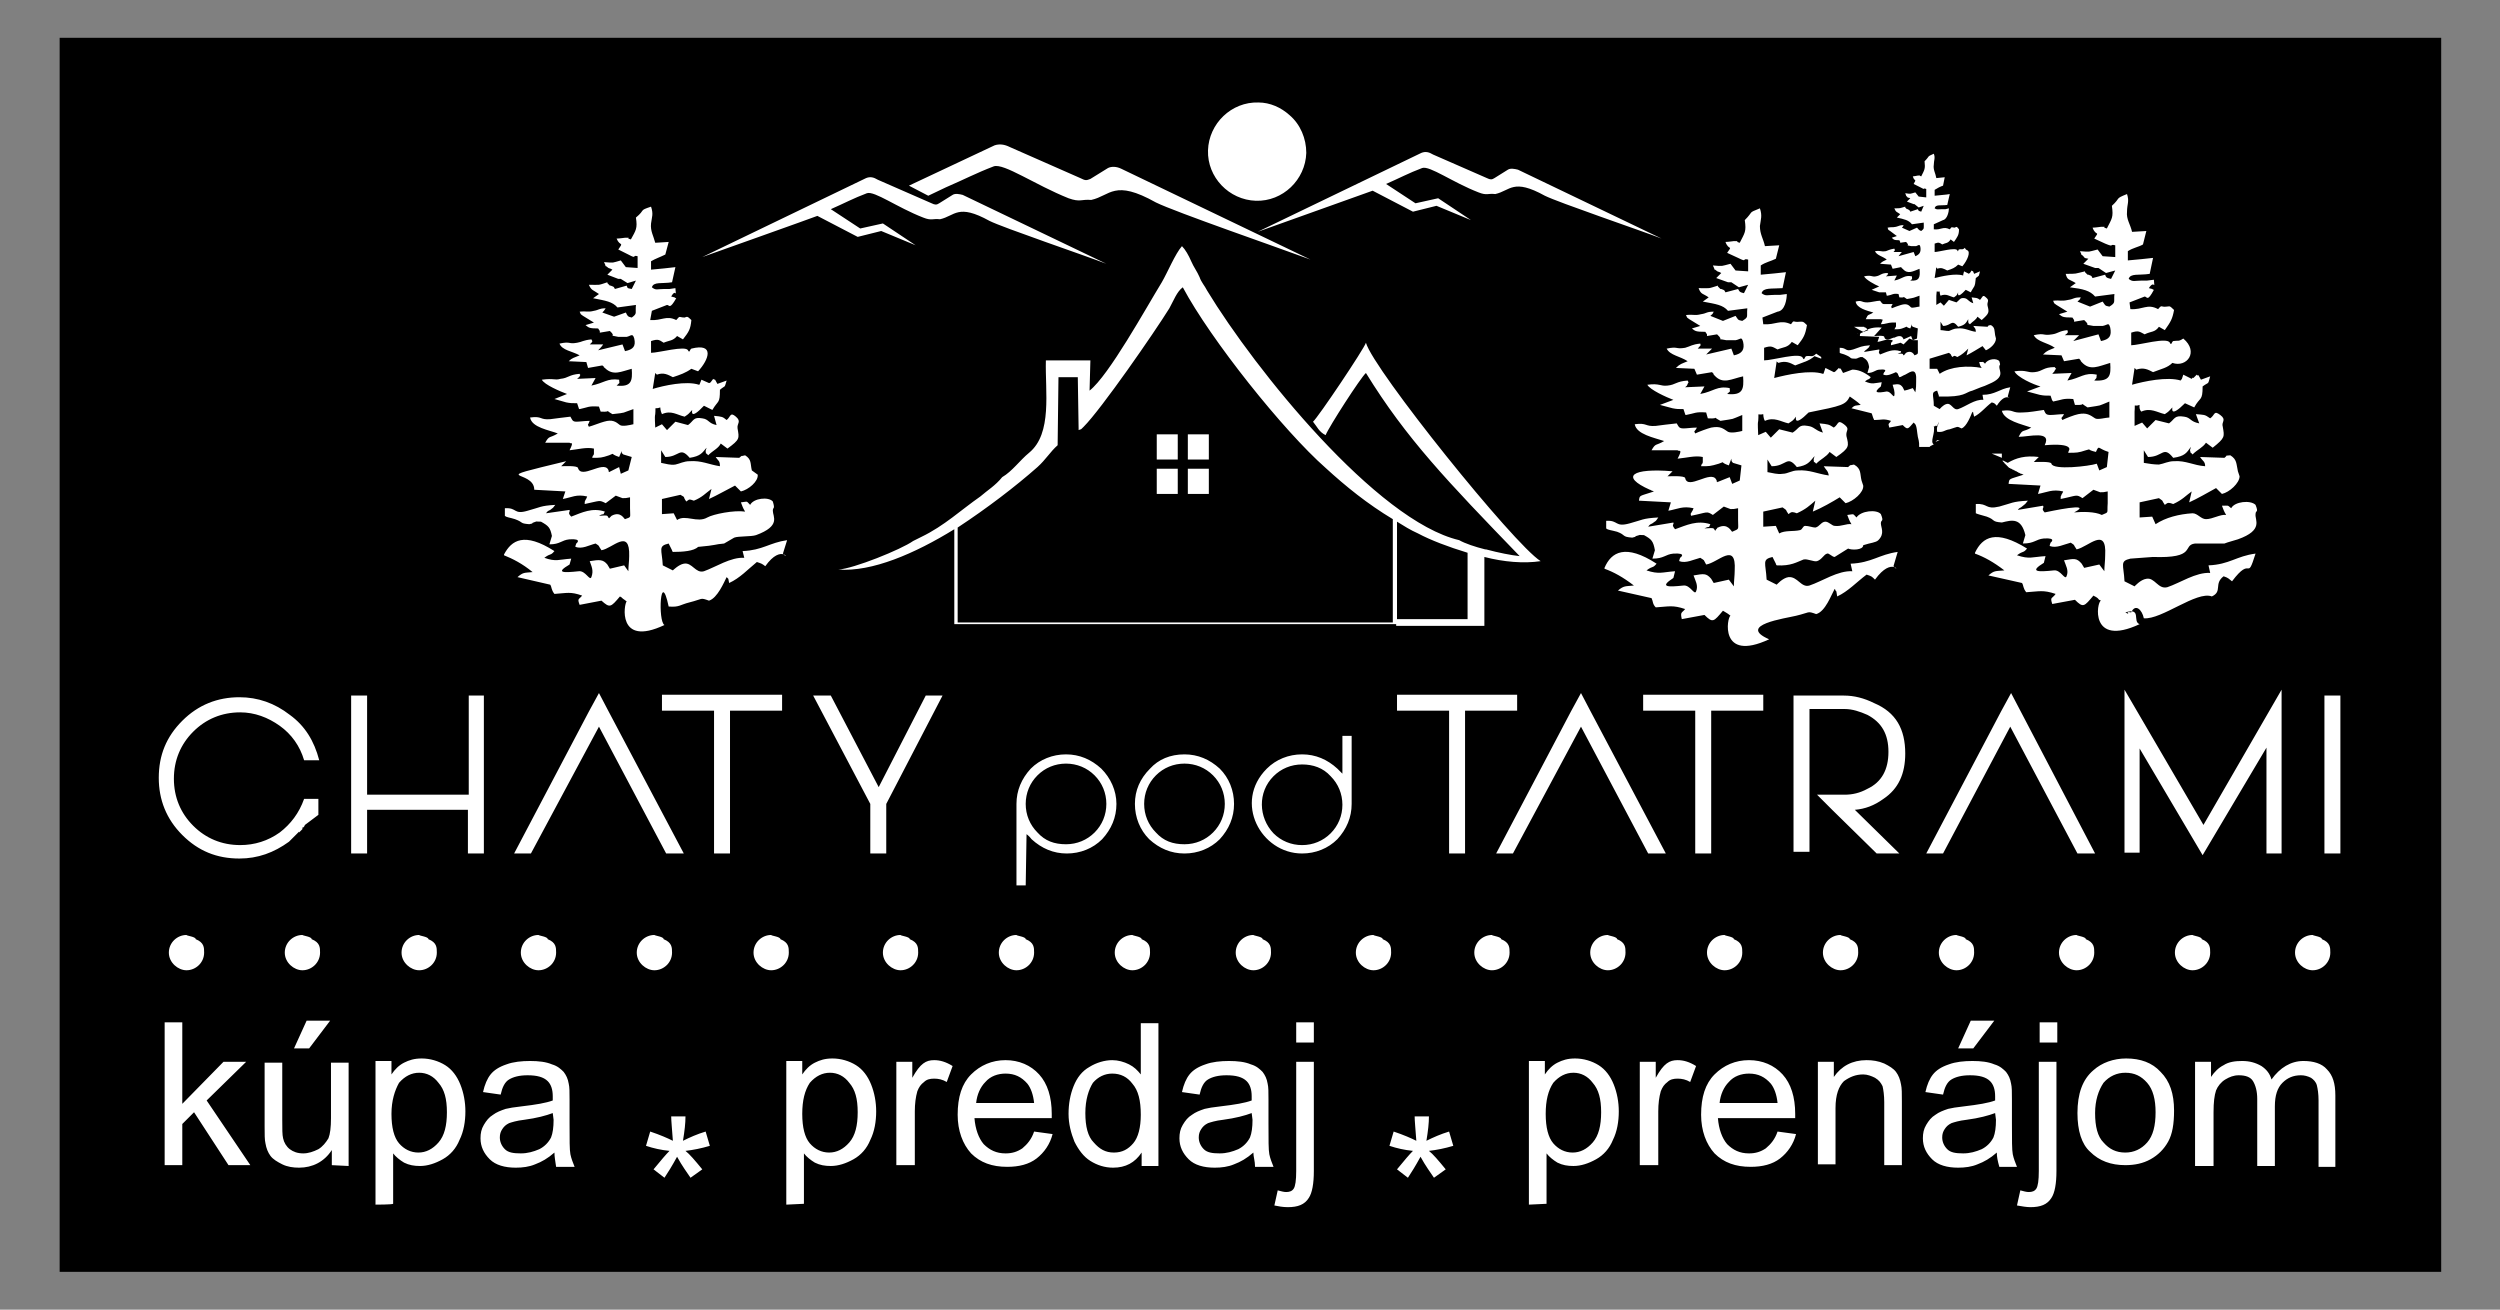
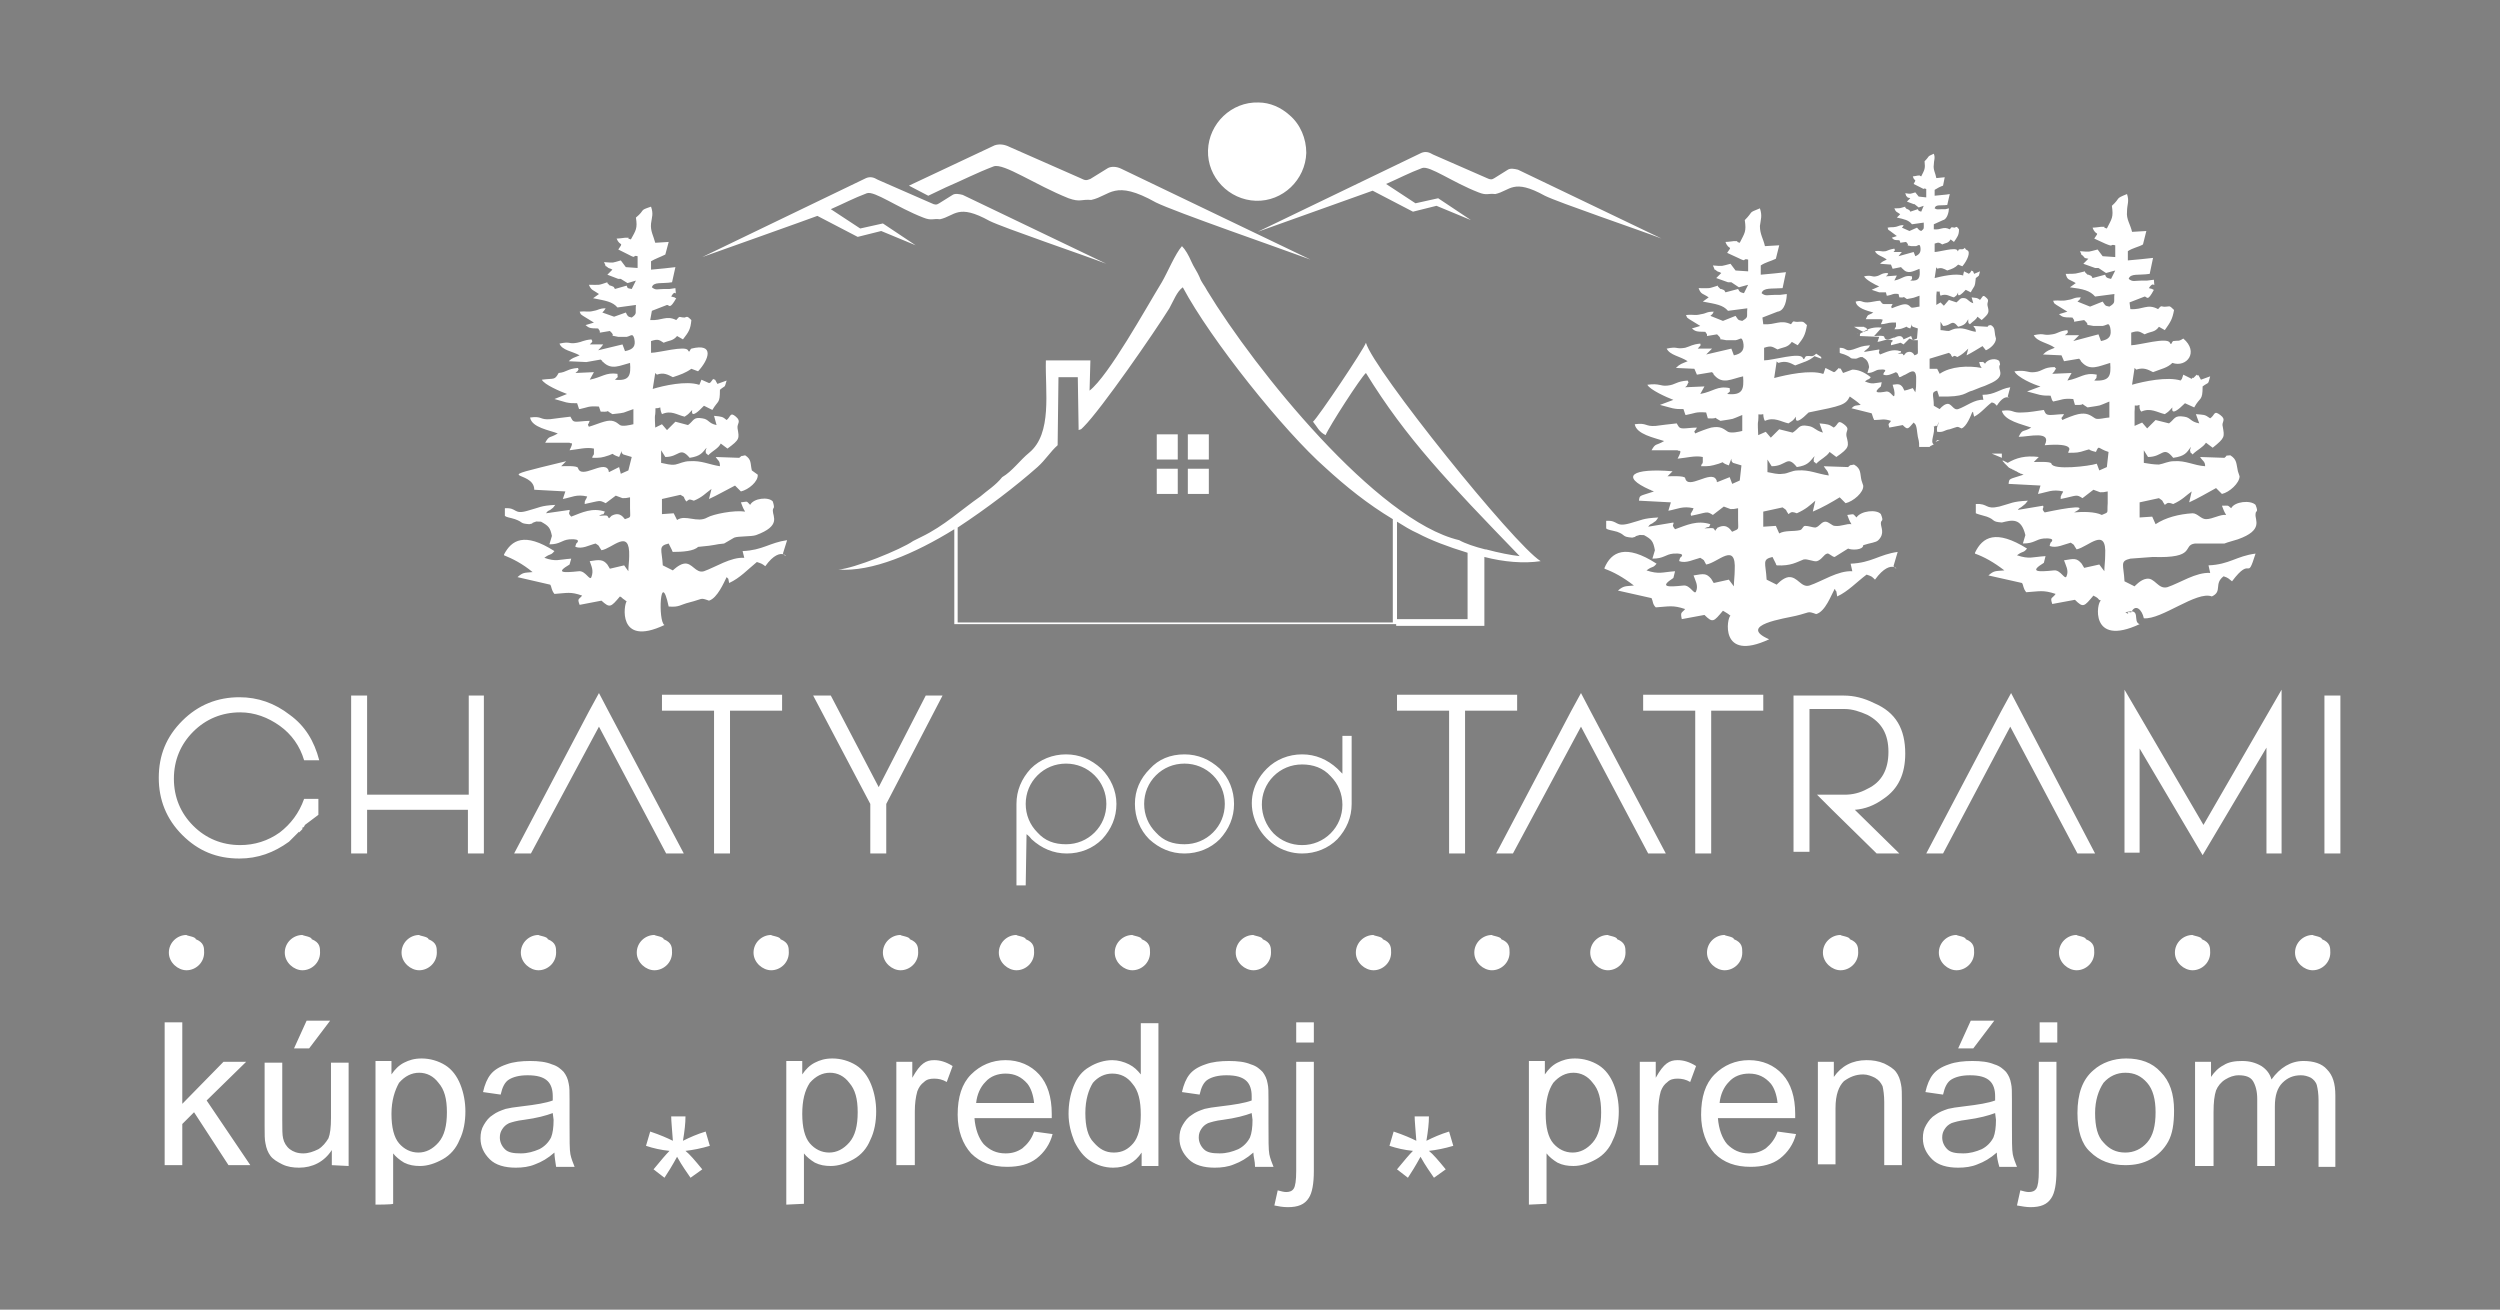
<svg xmlns="http://www.w3.org/2000/svg" version="1.1" id="Vrstva_1" shape-rendering="geometricPrecision" text-rendering="geometricPrecision" image-rendering="optimizeQuality" x="0px" y="0px" viewBox="0 0 297.6 155.9" enable-background="new 0 0 297.6 155.9" xml:space="preserve">
  <rect x="0" y="0" width="297.6" height="155.9" fill="#808080" stroke="none" />
  <g id="Vrstva_x0020_2">
-     <polygon fill-rule="evenodd" clip-rule="evenodd" points="7.1,151.4 290.6,151.4 290.6,4.5 7.1,4.5  " />
-     <path fill-rule="evenodd" clip-rule="evenodd" fill="#FFFFFF" d="M159.8,87.6h1.1v8.1c0,1.6-0.6,3-1.7,4.2   c-1.1,1.1-2.6,1.7-4.2,1.7c-4.9,0-8.2-6.1-4.2-10.1c1.1-1.1,2.6-1.7,4.2-1.7s3,0.6,4.2,1.7c0.4,0.4,0.6,0.6,0.6,0.6L159.8,87.6   L159.8,87.6z M141.4,58.8h2.5v-3h-2.5V58.8z M137.7,58.8h2.5v-3h-2.5V58.8z M141.4,54.7h2.5v-3h-2.5V54.7z M137.7,54.7h2.5v-3h-2.5   V54.7z M153.5,13.7c1.3,1.1,2,2.8,2,4.5c-0.1,3.2-2.8,5.8-6,5.7c-3.2-0.1-5.8-2.8-5.7-6c0.1-3.2,2.8-5.8,6-5.7   C151.2,12.2,152.5,12.8,153.5,13.7z M63.6,58.3l3.7,0.2L67,59.4c1.1-0.2,1.6-0.6,2.9-0.3c-0.1,0.2-0.1,0.3-0.2,0.4   c-0.1,0.3-0.1,0.1-0.1,0.5c1.9-0.4,1.7-0.5,2.5-0.1l1.2-0.9l0.8,0.3c0.4,0,0.4,0,0.9-0.1c0,0.4,0,0.9,0,1.3c0,1.2,0.2,1-0.6,1.3   c-0.1,0-0.5-1-1.6-0.4c0,0-0.1,0.1-0.1,0.1c0,0-0.1,0.1-0.1,0.1c0,0-0.1,0.1-0.1,0.1c-0.3-0.3,0.1-0.4-1.2-0.3   c0.7-0.4,0.4,0.1,0.7-0.5c-1.5-0.5-2.7,0.1-4,0.6c-0.5-0.5-0.1-0.5-0.2-0.8l-2.8,0.4c0.2-0.3,0.3-0.3,0.5-0.4   c0.5-0.4,0.2-0.1,0.6-0.6c-1.8,0.1-1.8,0.3-3.3,0.7c-1.7,0.5-1.2-0.4-2.7-0.3v0.9c0.2,0.2,0.6,0.2,1.2,0.4c1.1,0.4,0.5,0.5,1.7,0.6   c0.9-0.2,0,0,0.5-0.2c0.6-0.2,0.1-0.1,0.9-0.1c0.9,0.5,1.1,0.7,1.3,1.7l-0.3,1c1.3,0,1.4-0.5,2.4-0.6c1.6-0.1,0.8,0.5,0.8,0.5   l-0.1,0.3c0,0,0,0.1,0,0.1c0.8,0.3,1.6-0.2,2.4-0.4c0.6,0.4,0.2,0.1,0.7,0.8c1.3-0.2,3.4-2.7,3.3,0.7c0,0.6-0.1,1.2-0.1,1.8   l-0.5-0.7l-1.7,0.4l-0.3-0.5c-0.5-0.6-0.9-0.6-2.1-0.4c0.2,0.6,0.5,1.1,0.2,1.9c-0.2,0.5-0.7-0.8-1.5-0.7c-1.9,0.2-2.8,0.2-1.1-0.8   l0.2-0.7c-1.5,0.1-1.8,0.4-3.2-0.1c0.8-0.6,0.7-0.2,1.2-0.8c-3.6-2.3-5.1-1.3-6,0.4v0.1c1,0.4,2.2,1,3.4,2c-1,0.1-1.1,0-1.8,0.6   l3.9,0.9c0.2,0.3,0.1,0.6,0.5,1.1c1.5-0.1,1.9-0.3,3.3,0.2c-0.4,0.5-0.6,0.3-0.3,1.1l2.6-0.5c1,0.9,1.1,0.8,2.2-0.5   c0.5,0.3,0,0,0.4,0.3c0.3,0.2,0,0,0.4,0.3c-0.3,0.2-1.2,5.5,4.5,2.8c-0.8-0.4-0.5-6.9,0.5-2.2c1.3,0.1,1.3-0.2,2.5-0.5   c1.6-0.4,1.2-0.6,2.3-0.2c1-0.3,1.8-2.2,2.1-2.8c0,0,0.1,0.1,0.1,0.1c0,0,0.1,0.1,0.1,0.1l0.1,0.5c1.3-0.6,2.2-1.6,3.3-2.5   c0.6,0.2,0.6,0.2,1,0.5c2-2.8,3-0.5,2.1-1.5l0.5-1.6c-2.1,0.3-2.9,1.2-5.3,1.3l0.2,0.8c-1.6-0.1-3.4,1.1-4.8,1.6   c-1,0.3-1.4-1.1-2.4-0.9c-0.6,0.1-1.3,0.8-1.3,0.8l-1.2-0.6c-0.1-1.9-0.6-2.3,0.7-2.6l0.4,0.8c0,0,0,0.1,0.1,0.2   c1.2,0,2.5-0.1,3-0.6c2.3-0.2,1.9-0.3,3.1-0.4l1.2-0.7c0.5-0.2,2-0.1,2.6-0.3c3-1.1,2-2.2,2-2.9c0-0.5,0.3-0.1,0-1.1   c-0.5-0.6-2.3-0.4-2.7,0.4c-0.5-0.5-0.2-0.4-1.1-0.3c0.2,0.5,0.2,0.6,0.5,1.1c-1.3-0.2-3.8,0.3-4.5,0.7c-1.2,0.7-2.6-0.4-3.6,0.3   l-0.4-0.8l-1.4,0.1l0-1.8l2.2-0.5c0.7,0.4,0.2,0.1,0.7,0.8c0.3-0.2,0.3-0.3,0.6-0.2l0.3,0.1c1-0.4,1.4-0.9,2.1-1.4l-0.3,1.2   c0.9-0.4,2.3-1.2,3.1-1.6l0.7,0.7c0.9-0.2,2.1-1.2,2-2L89.5,56c-0.2-0.8,0-1.3-0.8-1.8c-0.7,0.2-0.2-0.1-0.7,0.3l-2.8-0.1   c0.3,0.5,0.5,0.4,0.5,1.1c-1.3-0.2-2.2-0.7-3.6-0.6c-0.7,0-1.2,0.3-1.7,0.4c-0.6,0.1-1.1-0.1-1.7-0.2l0-1.5l0.5,0.8   c1.7,0,1.7-1.3,2.9,0.1c1.3-0.2,1.5-0.6,2-1.2c0,0.1-0.1,0.3-0.1,0.4c0.1,0.6-0.1,0,0.3,0.5c0.6-0.6,1.2-0.8,1.5-1.4l0.8,0.6   c1.5-1.1,1.4-1.2,1.2-2.4c-0.1-0.6,0.5-0.8-0.2-1.4c-0.7-0.6-0.6,0-1.1,0.4C86,49.6,86,49.6,85,49.5l0.3,1.1   c-1-0.2-0.9-0.7-1.7-0.8c-1.1-0.2-1,0.3-1.7,0.8l-1.5-0.4l-1,1l-0.6-0.7L78,50.9c0-0.4-0.1-1.2,0-1.6c0.1-1.1-0.2-0.5,0.6-0.8   c0,0,0,0.4,0.2,0.8c1.1-0.5,1.8,0.1,2.7,0.3c0.6-0.4,0.4-0.3,0.9-0.8c0,0.1-0.3,1.3,1.4-0.5l1,0.5c0.7-1.2,0.9-0.7,0.9-2.4   c0.7-0.6,0.5-0.1,0.8-1.1l-1.1,0.4c-0.6-1.1-0.1-0.2-0.5-0.6l-0.3,0.4c0,0-0.1,0.1-0.2,0.1l-0.9-0.4l-0.2,0.5c0,0,0,0.1-0.1,0.1   c-1.5-0.5-4.2,0.1-5.5,0.5l0.3-1.9c0,0,0.1,0.1,0.1,0.1c0,0,0.1,0.1,0.1,0.1c0.8-0.3,1.3,0,1.9,0.3c0.9-0.3,1.5-0.5,2.2-1l0.8,0.3   l0,0l0,0l0,0l0,0l0,0l0,0c1.3-1.4,2-3.4-0.8-2.7c-0.2,0.1-0.2,0.6-0.4,0.2c-0.3-0.6-3.5,0.3-4.4,0.3l0-1.4c0.9-0.3,1-0.1,1.5,0.2   c0.7-0.3,1.1-0.2,1.6-0.8l0.7,0.4c0.7-0.9,0.9-1.2,1-2.3c-0.5-0.5-0.5-0.4-0.8-0.3c-0.7,0-0.5-0.3-1,0.3c-1.2-0.6-1.7,0.1-3.1,0   L77.6,37l1.8-0.7c0.3,0,0.3,0.6,1.1-0.8c-0.1,0-0.2-0.1-0.2-0.1l-0.4-0.1c0.6-1.1,0.6,0.4,0.5-1l-0.7,0.1c-0.4,0,0,0-0.6,0   c-0.9,0-1,0.2-1.5-0.2c0.2-0.7,1.2-0.4,2.4-0.6l0.4-1.8c-0.9,0.1-1.7,0.2-2.9,0.3l0-1c0.5-0.3,1.1-0.5,1.7-0.8l0.4-1.5l-1.6,0.1   c-0.2-0.8-0.6-1.4-0.5-2.3c0.1-0.8,0.3-1.1,0-2c-1.5,0.5-0.6,0.3-1.8,1.3c0.2,1.3,0,1.5-0.6,2.6c-0.8-0.2,0.3-0.2-0.7-0.2   c0,0-0.7,0.1-1,0.1h0l0,0h0l0,0h0l0,0h0l0,0h0l0,0h0l0,0l0,0l0,0h0c0.4,1,0.9,0.3,0.2,1.3l1.2,0.6c1.1,0.6,0.4,0,1.1,0.2v1.4   l-1.4-0.1l-0.6-0.8c-1.1,0.3-0.7,0.3-2,0.2c0.5,1-0.2,0.1,0.4,0.6c0.2,0.2,0.3,0.1,0.6,0.3l-0.6,0.6l1.3,0.5c0,0,0.1,0,0.1,0   c0,0,0.1,0,0.2,0l0.8,0.5l1-0.3l-0.5,1c-0.4-0.1-0.5,0-0.6-0.4l-1.4,0.4c-0.2-0.3,0-0.2-0.5-0.4c0,0-0.1,0-0.1,0l-0.3-0.3   c0,0,0-0.1,0-0.1c-1.2,0.4-0.8,0.3-2.2,0.3c0.3,0.7,0.5,0.6,1.2,1.1l-0.7,0.5c1.5,0.3,2.3,0.4,2.9,1.1l2.2-0.3   c-0.1,1,0.2,1-0.5,1.5c-0.5-0.1-0.5-0.2-0.7-0.6l-1.4,0.5l-1.4-0.5c0.3-0.3,0.1-0.1,0.4-0.5c-0.8,0-0.8,0.2-1.4,0.3   c-0.8,0.2-0.8,0-1.7,0.1c0.2,0.4,0,0.2,0.4,0.5l1.3,0.8l-1,0.3c0.4,0.3,0.4,0.4,1.5,0.4l0.2,0.3c0,0,0,0.1,0,0.2l1.2-0.2   c0.9,0.8-0.4,0.4,1,0.7c0.2,0,0.8,0,1,0c0.5-0.1,0.7-0.5,0.9,0.2c0.2,0.9-0.1,1.3-1.1,1.5l-0.3-0.8l-2.9,0.7   c0.2-0.2,0.4-0.4,0.6-0.7h-1.6c0.3-0.3,0.4-0.3,0.2-0.6c-1,0.1-1.1,0.3-1.7,0.4c-1.1,0.2-0.7-0.2-2.1,0.1c0.3,0.8,1.5,0.9,2.4,1.4   c-0.7,0.3-0.9,0.3-1.3,0.7l2.1,0.1l0.2,0.7l1.7-0.3c0.4,0.3,0,0.1,0.3,0.3c1,1,2,0.4,3.2,0.1c0.1,1.4,0,2.2-1.8,2   c0.5-0.5,0.3-0.1,0.3-0.7c-1.4-0.2-1.8,0.4-3.3,0.7l0.5-0.9l-2.2,0.1c0.4-0.4,0.1,0,0.3-0.3c0.2-0.5,0.1,0.1,0-0.3   c-1.3,0.1-1.3,0.5-2.3,0.6C66,45.3,66,45,64.5,45.2c0.3,0.6,2.2,1.4,3,1.7l-1.5,0.6l1.4,0.4c0.5,0.1,0.7,0.1,1.3,0.1l0.2,0.6   c0,0,0,0.1,0.1,0.1c1-0.2,1-0.4,2.3-0.3l0.2,0.6c1.6,0.1,0.2-0.4,1.4,0.3c1.8-0.2,1-0.1,2.5-0.6l0,1.8c-0.4,0.1-1.3,0.3-1.6,0.1   c-0.5-0.4-0.9-0.7-1.9-0.4c-0.4,0.1-1.4,0.5-1.8,0.6c-0.2-0.4-0.1-0.1,0.1-0.7c-0.6,0-1.2,0.1-1.6,0.1c-0.5,0-0.5-0.3-0.7-0.6   c-0.7,0.1-1.8,0.2-2.4,0.3c-1.3,0.1-0.9-0.4-2.4-0.2c0.2,1.2,2.3,1.5,3.3,1.9c-1,0.6-1,0.2-1.5,1.1l2.9,0c0.1,0.2,0.6-0.3,0,0.9   c1-0.1,2-0.4,2.9-0.2l0,0.6c0,0.1-0.1,0.3-0.1,0.2c0,0-0.1,0.2-0.1,0.3c1,0,1.1,0,2-0.3c0.8-0.3,0-0.2,1.2,0.2l0.3-0.7   c0,0.1,0,0.3,0.1,0.3c0,0,0.1,0.1,0.1,0.1l1,0.3L74.8,56l-0.9,0.4l-0.2-0.8l-1.2,0.6c-0.4-0.5,0.2,0.4-0.1-0.3   c-0.6-1.1-3.2,1.2-3.6-0.2c-0.1-0.3-1.7-0.2-2-0.2l0.6-0.6C57.5,57.3,63.6,55.8,63.6,58.3z M149.7,27.6l19.5-9.4   c0.5-0.2,0.9-0.1,1.4,0.2l6.4,2.8c0.4,0.2,0.6,0.2,0.9,0l1.6-1c0.3-0.2,0.8-0.1,1.2,0l17.1,8.2c-2.6-1-12.3-4.3-13.9-5.1   c-3.8-2.1-4.1-0.6-5.9-0.2c-0.9-0.1-1,0.2-2-0.2c-3.1-1.2-5.8-3.2-6.7-2.9c-1.6,0.6-2.7,1.2-4.3,1.9l3.5,2.3l2.7-0.6l3.9,2.6   l-4.1-1.7l-2.8,0.7l-4.8-2.5L149.7,27.6L149.7,27.6z M83.6,30.6l19.5-9.4c0.5-0.2,0.9-0.1,1.4,0.2l6.4,2.8c0.4,0.2,0.6,0.2,0.9,0   l1.6-1c0.3-0.2,0.8-0.1,1.2,0l17.1,8.2c-2.6-1-12.3-4.3-13.9-5.1c-3.8-2.1-4.1-0.6-5.9-0.2c-0.9-0.1-1,0.2-2-0.2   c-3.1-1.2-5.8-3.2-6.7-2.9c-1.6,0.6-2.7,1.2-4.3,1.9l3.5,2.3l2.7-0.6l3.9,2.6l-4.1-1.7l-2.8,0.7l-4.8-2.5   C97.1,25.8,83.6,30.6,83.6,30.6z M108.2,22.1l10.2-4.8c0.6-0.2,1.2-0.1,1.8,0.2l8.4,3.7c0.6,0.3,0.7,0.3,1.2,0.1l2.1-1.3   c0.4-0.2,1-0.2,1.6,0.1L156,30.9c-3.5-1.3-16.2-5.7-18.4-6.8c-5-2.8-5.4-0.8-7.7-0.3c-1.2-0.1-1.3,0.3-2.7-0.2   c-4-1.6-7.7-4.2-8.9-3.8c-2.1,0.8-3.6,1.6-5.7,2.5l-2.1,1L108.2,22.1z M254.7,74.3c-6,2.8-5.1-2.7-4.6-2.8c-0.4-0.2-0.1,0-0.4-0.3   c-0.4-0.3,0,0-0.5-0.3c-1.1,1.3-1.2,1.5-2.2,0.5l-2.7,0.5c-0.3-0.9,0-0.6,0.4-1.2c-1.5-0.5-1.9-0.3-3.5-0.2   c-0.4-0.5-0.3-0.8-0.5-1.1l-4-0.9c0.7-0.6,0.8-0.5,1.9-0.6c-1.3-1-2.4-1.6-3.5-2v-0.1c0.9-1.9,2.5-2.8,6.2-0.5   c-0.5,0.6-0.4,0.2-1.2,0.8c1.5,0.5,1.8,0.2,3.4,0.1l-0.2,0.8c-1.8,1.1-0.7,1.1,1.2,0.9c0.8-0.1,1.3,1.2,1.5,0.7   c0.3-0.7-0.1-1.3-0.3-1.9c1.2-0.2,1.5-0.3,2.1,0.4l0.3,0.5l1.8-0.4l0.6,0.8c0-0.6,0.1-1.2,0.1-1.9c0.2-3.5-2-1-3.4-0.7   c-0.5-0.7-0.1-0.4-0.7-0.8c-0.8,0.2-1.7,0.7-2.5,0.4c0,0,0-0.1,0-0.1l0.1-0.3c0,0,0.8-0.6-0.8-0.5c-1,0.1-1.1,0.6-2.5,0.6l0.3-1   c-0.5-2.1-1.6-1.8-2.8-1.5c-1.3-0.1-0.7-0.3-1.8-0.7c-0.7-0.2-1.1-0.3-1.3-0.4V60c1.5-0.1,1.1,0.7,2.8,0.3c1.5-0.4,1.5-0.6,3.4-0.7   c-0.4,0.5-0.2,0.3-0.7,0.7c-0.2,0.2-0.3,0.1-0.5,0.4l3-0.5c0.2,0.3-0.3,0.3,0.2,0.8c0.5-0.1,6-1.3,3.5,0c1-0.1,2.5-0.1,3.3,0.3   c0.9-0.4,0.6-0.1,0.7-1.4c0-0.5,0-0.9,0-1.4c-0.5,0.1-0.5,0.1-0.9,0.1l-0.8-0.3l-1.3,1c-0.8-0.5-0.6-0.3-2.6,0.1   c0-0.5,0-0.2,0.1-0.5h0l0,0l0,0c0-0.1,0.1-0.1,0.2-0.4c-1.3-0.3-1.9,0.1-3,0.3l0.3-1l-3.8-0.2c0.1-0.7,0-0.5,1.8-1.1   c-0.1,0-0.2-0.1-0.3-0.1l0,0c-0.1,0-0.2-0.1-0.2-0.1l0,0c-0.1,0-0.2-0.1-0.2-0.1l0,0c-0.1,0-0.1-0.1-0.2-0.1l0,0   c-0.1,0-0.1-0.1-0.2-0.1l0,0c-0.1,0-0.1-0.1-0.2-0.1l0,0c-0.1,0-0.1-0.1-0.2-0.1l0,0l0,0c-0.1,0-0.1-0.1-0.2-0.1l0,0   c-0.1,0-0.1-0.1-0.1-0.1l0,0c0,0-0.1,0-0.1-0.1l0,0c0,0-0.1,0-0.1-0.1l0,0c0,0-0.1,0-0.1-0.1l0,0c0,0-0.1,0-0.1-0.1l0,0   c0,0-0.1,0-0.1-0.1l0,0c0,0,0,0-0.1-0.1l0,0c0,0,0,0-0.1-0.1l0,0c0,0,0,0,0-0.1l0,0c0,0,0,0,0,0l0,0c0,0,0,0,0,0l0,0c0,0,0,0,0,0   l0,0c0,0,0,0,0,0l0,0c0,0,0,0,0,0v0c0,0,0,0,0,0l0,0c0,0,0,0,0,0l0,0c0,0,0,0,0,0l0,0c0,0,0,0,0,0l0,0c0,0,0,0,0,0l0,0c0,0,0,0,0,0   l0,0c0,0,0,0,0,0l0,0c0,0,0,0,0,0l0,0l0,0l0,0l0,0l0,0l0,0l0,0l0,0l0,0l0,0l0,0l0,0l0,0l0,0l0,0l0.6,0.3c1-0.6,2.1-0.9,3.7-0.7   l-0.6,0.6c0.3,0,2.1-0.1,2.1,0.2c0.2,0.8,4.5,0.3,5.4,0l0.3,0.8l0.9-0.4l0.2-1.8c-1.3-0.4-1.1-0.9-1.5,0c-1.3-0.3-0.4-0.4-1.2-0.2   c-0.9,0.3-1.1,0.3-2.1,0.3c0-0.1,0.1-0.3,0.1-0.3c0,0,0.6-0.9-2.9-0.6c0.9-1.8-1.9-1-3.1-1c0.5-1,0.5-0.5,1.5-1.1   c-1.1-0.4-3.2-0.8-3.5-2c1.5-0.2,1.1,0.3,2.5,0.2c0.7,0,1.8-0.2,2.5-0.3c0.2,0.4,0.2,0.6,0.8,0.6c0.4,0,1.1-0.1,1.6-0.1   c-0.3,0.6-0.4,0.3-0.2,0.7c0.4-0.2,1.4-0.6,1.9-0.7c1-0.2,1.4,0.1,2,0.5c0.3,0.2,1.3-0.1,1.7-0.1l0-1.9c-1.5,0.6-0.7,0.4-2.6,0.7   c-1.3-0.8,0.2-0.2-1.5-0.3l-0.2-0.7c-1.3-0.1-1.3,0.1-2.4,0.3c0,0-0.1-0.2-0.1-0.1l-0.2-0.6c-0.6,0-0.8,0-1.3-0.1l-1.5-0.4l1.6-0.6   c-0.8-0.2-2.8-1.1-3.1-1.8c1.5-0.2,1.5,0.2,2.4,0.1c1-0.1,1-0.6,2.4-0.6c0.2,0.4,0.3-0.1,0,0.4c-0.2,0.4,0.1-0.1-0.3,0.4l2.3-0.1   l-0.5,0.9c1.6-0.3,2-1,3.5-0.7c-0.1,0.6,0.1,0.2-0.3,0.7c1.9,0.1,2-0.6,1.9-2.1c-1.4,0.4-2.4,1-3.4-0.1c-0.3-0.3,0.1,0-0.3-0.4   l-1.8,0.3l-0.3-0.7l-2.2-0.1c0.5-0.5,0.7-0.5,1.4-0.8c-0.8-0.6-2.1-0.7-2.5-1.5c1.4-0.3,1,0.1,2.2-0.1c0.7-0.1,0.8-0.4,1.8-0.5   c0.1,0.3,0.1,0.3-0.3,0.6h1.7c-0.3,0.3-0.5,0.5-0.7,0.7l3-0.8l0.3,0.8c1-0.2,1.3-0.6,1.1-1.6c-0.2-0.7-0.3-0.3-0.9-0.2   c-0.2,0-0.9,0-1.1,0c-1.5-0.3-0.1,0.2-1.1-0.7l-1.2,0.2c0-0.1,0-0.2,0-0.2l-0.2-0.3c-1.2,0-1.2-0.1-1.6-0.4l1-0.3l-1.3-0.8   c-0.4-0.3-0.2-0.1-0.4-0.5c0.9-0.1,0.9,0.1,1.8-0.1c0.7-0.1,0.6-0.3,1.5-0.3c-0.2,0.4-0.1,0.2-0.4,0.5l1.5,0.6l1.5-0.6   c0.3,0.4,0.2,0.5,0.8,0.6c0.8-0.5,0.5-0.5,0.6-1.5l-2.3,0.3c-0.6-0.7-1.4-0.9-3-1.1l0.7-0.5c-0.8-0.5-1-0.3-1.2-1.1   c1.4,0,1,0,2.3-0.3c0,0,0,0,0,0.1l0.3,0.3c0,0,0.1,0,0.1,0c0.5,0.2,0.3,0.1,0.5,0.4l1.5-0.4c0.1,0.4,0.3,0.4,0.7,0.5l0.5-1   l-1.1,0.3l-0.9-0.6c0,0-0.1,0-0.2,0c0,0-0.1,0-0.2,0l-1.4-0.5l0.6-0.6c-0.4-0.1-0.4,0-0.6-0.3c-0.6-0.6,0.1,0.4-0.4-0.6   c1.3,0.1,0.9,0.1,2.1-0.2l0.6,0.8l1.5,0.1v-1.4c-0.8-0.2,0,0.3-1.2-0.2l-1.3-0.6c0.7-1,0.2-0.2-0.2-1.3h0l0,0h0l0,0h0l0,0h0l0,0h0   l0,0h0l0,0l0,0l0,0l0,0c0.3,0,1-0.1,1-0.1c1,0-0.1,0,0.7,0.2c0.6-1.2,0.8-1.3,0.6-2.7c1.1-1,0.3-0.8,1.8-1.4c0.3,0.9,0,1.2,0,2.1   c-0.1,0.9,0.4,1.5,0.6,2.4l1.7-0.1l-0.4,1.6c-0.5,0.3-1.2,0.4-1.8,0.8l0,1.1c1.2-0.1,2.1-0.2,3-0.3l-0.4,1.9   c-1.3,0.2-2.3-0.1-2.5,0.6c0.5,0.4,0.7,0.2,1.6,0.2c0.6,0,0.2,0,0.6,0l0.8-0.1c0.1,1.4,0.1-0.1-0.6,1l0.4,0.1c0,0,0.1,0.1,0.2,0.1   c-0.8,1.5-0.8,0.8-1.1,0.8l-1.8,0.7l0.1,0.8c1.5,0.1,2-0.7,3.3,0c0.5-0.6,0.3-0.2,1-0.3c0.4,0,0.3-0.2,0.9,0.4   c-0.2,1.1-0.4,1.4-1.1,2.4l-0.7-0.4c-0.5,0.7-0.9,0.5-1.7,0.9c-0.6-0.3-0.7-0.5-1.6-0.2l0,1.5c0.9,0,4.3-1,4.6-0.3   c0.2,0.4,0.2-0.1,0.4-0.2c0.6-0.1,0.6,0.1,1.2-0.3c1.9,1.6,0.4,3.5-1.3,2.9c-0.6,0.6-1.3,0.7-2.3,1.1c-0.6-0.3-1.1-0.6-2-0.3   c0,0-0.1-0.1-0.1-0.1c0,0-0.1-0.1-0.1-0.1l-0.3,2c1.4-0.4,4.2-1,5.8-0.5c0-0.1,0.1-0.2,0.1-0.1l0.2-0.6l1,0.5   c0.1-0.1,0.1-0.2,0.2-0.1l0.4-0.4c0.4,0.4-0.1-0.5,0.5,0.6l1.1-0.4c-0.3,1.1-0.1,0.6-0.9,1.2c0,1.8-0.3,1.2-1,2.5l-1.1-0.5   c-1.8,1.8-1.5,0.6-1.5,0.5c-0.5,0.5-0.3,0.4-0.9,0.8c-0.9-0.2-1.7-0.8-2.8-0.3c-0.3-0.3-0.2-0.8-0.2-0.8c-0.8,0.3-0.5-0.4-0.6,0.8   c0,0.4,0,1.2,0,1.7l0.9-0.4l0.6,0.7l1-1l1.6,0.4c0.7-0.5,0.6-1,1.8-0.8c0.8,0.1,0.7,0.6,1.8,0.8l-0.4-1.1c1,0.1,1,0,1.7,0.5   c0.6-0.4,0.4-1,1.2-0.4c0.8,0.6,0.1,0.8,0.3,1.4c0.2,1.2,0.3,1.3-1.2,2.5l-0.8-0.6c-0.4,0.6-1,0.8-1.6,1.4   c-0.4-0.5-0.1,0.2-0.3-0.5c0-0.1,0.1-0.3,0.1-0.4c-0.5,0.7-0.7,1.1-2.1,1.3c-1.2-1.5-1.2-0.1-3-0.1l-0.5-0.8l0,1.5   c0.6,0.1,1.2,0.2,1.8,0.2c0.6-0.1,1.1-0.4,1.8-0.4c1.4-0.1,2.3,0.5,3.7,0.6c0-0.6-0.3-0.6-0.6-1.1l2.9,0.1c0.5-0.4-0.1-0.2,0.7-0.3   c0.8,0.5,0.7,1,0.9,1.9l0.2,0.6c0,0.8-1.2,1.9-2.1,2.1l-0.7-0.7c-0.9,0.5-2.3,1.3-3.2,1.7l0.3-1.3c-0.7,0.5-1.1,1-2.2,1.5l-0.3-0.1   c-0.4-0.1-0.4,0-0.7,0.2c-0.5-0.7,0-0.3-0.7-0.8l-2.3,0.5l0,1.8l1.5-0.1l0.4,0.9c1.2-0.8,2.8-1.2,4.4-1.3c0.6,0,1,0.7,1.6,0.7   c0.8,0,1.7-0.6,2.4-0.5c-0.3-0.5-0.3-0.6-0.5-1.1c0.9,0,0.6-0.1,1.1,0.3c0.4-0.8,2.3-1,2.9-0.4c0.4,1,0,0.6,0,1.1   c-0.1,0.7,1,1.9-2.1,3c-0.6,0.2-1.1,0.3-1.6,0.5h-3.5c-1.6,0.2,0.3,1.8-5.1,1.6c0,0,0,0,0,0l0,0l0,0l0,0l0,0l0,0l0,0l0,0l0,0l0,0   l0,0l0,0l0,0l0,0l0,0l0,0l0,0l0,0l0,0l0,0l0,0l0,0l0,0l0,0l0,0l0,0l0,0l0,0l0,0l0,0l0,0l0,0l0,0l0,0l0,0l0,0l0,0l0,0l0,0l0,0l0,0   l0,0l0,0l0,0l0,0l0,0l0,0l0,0l0,0l0,0l0,0l0,0l0,0l0,0l0,0l0,0l0,0l0,0l0,0l0,0l0,0l0,0l0,0l0,0l0,0l0,0l0,0l0,0l0,0l0,0l0,0l0,0   l0,0l0,0l0,0l0,0l0,0l0,0l0,0l0,0l0,0l0,0l0,0l0,0l0,0l0,0l0,0l0,0l0,0l0,0l0,0l0,0l0,0l0,0l0,0l0,0l0,0l0,0l0,0l0,0l0.1,0l0,0l0,0   l0,0l0,0l0,0l0,0l0,0h0l0,0h0l0,0l0,0l0,0l0,0l0,0l0,0c0,0,0,0,0,0l0,0h0l0,0l0,0l-2.7,0.2c-1.3,0.3-0.8,0.7-0.7,2.7l1.2,0.6   c0,0,0.7-0.8,1.4-0.9c1-0.2,1.4,1.3,2.5,1c1.5-0.5,3.4-1.8,5.1-1.7l-0.2-0.9c2.5-0.1,3.3-1.1,5.6-1.4c-1.1,3.5-0.4,0.1-2.8,3.3   c-0.4-0.3-0.4-0.4-1-0.6c-1.2,0.9-0.1,1.8-1.4,2.4c-1.8-0.7-6,2.8-8.1,2.6c-0.2-1-1-1.8-1.5-0.7c-1-0.2,0.2,0.5-0.7,0   C255,72.3,253.8,74,254.7,74.3L254.7,74.3z M238.3,54.5l-1.2-0.5l0.1,0l0.1,0l0,0l0.2,0l0.1,0l0.1,0l0,0l0,0l0.1,0l0,0l0,0l0.1,0   l0,0l0,0l0.1,0l0,0l0,0l0,0l0.1,0l0,0l0,0l0,0l0,0l0.1,0l0,0l0.1,0l0,0l0.1,0l0,0c0,0,0,0,0,0l0,0c0,0,0,0,0,0l0,0l0,0l0,0   c0,0,0,0,0,0l0,0c0,0,0,0,0,0l0,0c0,0,0,0,0,0l0,0c0,0,0,0,0,0l0,0c0,0,0,0,0,0l0,0c0,0,0,0,0,0l0,0c0,0,0,0,0,0l0,0l0,0l0,0l0,0   l0,0l0,0l0,0c0,0-0.1,0-0.1,0l0,0l0,0l0,0l0,0l0,0l0,0h0l0,0l0,0l0,0l0,0l0,0L238.3,54.5L238.3,54.5L238.3,54.5L238.3,54.5   L238.3,54.5L238.3,54.5z M220.2,47.2c0.4,0.3,0.9,0.6,1.3,1c-0.6,0.1-0.7,0-1.1,0.4l2.4,0.6c0.1,0.2,0.1,0.4,0.3,0.8   c0.9,0,1.1-0.2,2,0.1c-0.2,0.4-0.4,0.2-0.2,0.8l1.6-0.3c0.6,0.6,0.6,0.5,1.3-0.3c0.1,0.1,0.1,0.1,0.1,0.1c0.3,0.2,0.3,1.1,0.4,1.6   l0,0l0,0l0,0l0,0l0,0l0,0l0,0l0,0l0,0l0,0l0,0l0,0l0,0l0,0l0,0l0,0c0.4,1.4-0.2,1.2,0.6,1.2h0l0,0h0l0,0l0,0l0,0l0,0l0,0l0,0l0,0   l0,0l0,0l0,0l0,0l0,0l0,0l0,0l0,0l0,0l0,0l0,0l0,0l0,0l0,0l0,0l0,0l0,0l0,0l0,0l0,0l0,0l0,0l0,0l0,0l0,0l0,0l0,0l0,0l0,0l0,0l0.1,0   l0,0l0.1,0l0,0l0.1,0l0,0l0.1,0l0,0l0.1,0l0,0l0,0l0.1,0l0,0l0,0l0.1,0l0.1,0l0.1-0.1l0.2-0.1l0.2-0.1c-0.5-0.3,0.2-1.3,0-2.2   c0.5,0.3-0.2-0.1,0.4,0l0.2-0.5c-0.1,0.6-0.3,0.5-0.2,1.2c0.8,0.1,0.8-0.2,1.5-0.3c1-0.3,0.8-0.4,1.4-0.1c0.6-0.2,1.1-1.5,1.3-2   c0,0,0,0.1,0.1,0.1c0,0,0,0.1,0,0.1l0.1,0.4c0.8-0.4,1.3-1.1,2.1-1.7c0.4,0.1,0.4,0.2,0.6,0.4c1.2-1.9,1.9-0.4,1.3-1.1l0.3-1.1   c-1.3,0.2-1.8,0.9-3.3,0.9l0.1,0.6c-1-0.1-2.1,0.8-3,1.1c-0.6,0.2-0.8-0.8-1.4-0.6c-0.4,0.1-0.8,0.6-0.8,0.6l-0.7-0.4   c0-1.3-0.4-1.6,0.4-1.8l0.2,0.6c0,0,0,0.1,0,0.1c3.2,0.1,3.1-0.5,4-0.7l1-0.4c0.3-0.1,0.6-0.2,1-0.4c1.9-0.8,1.2-1.5,1.2-2   c0-0.4,0.2-0.1,0-0.7c-0.3-0.4-1.4-0.3-1.7,0.3c-0.3-0.3-0.1-0.2-0.7-0.2c0.1,0.4,0.1,0.4,0.3,0.7c-1.6-0.3-3.7-0.2-5,0.7l-0.3-0.6   l-0.9,0l0-1.2L232,42c0.4,0.3,0.1,0.1,0.4,0.5c0.2-0.1,0.2-0.2,0.4-0.1l0.2,0.1c0.6-0.3,0.9-0.6,1.3-1l-0.2,0.8   c0.6-0.3,1.4-0.8,1.9-1.1l0.4,0.5c0.5-0.2,1.2-0.8,1.2-1.4l-0.1-0.4c-0.1-0.6,0-0.9-0.5-1.2c-0.5,0.1-0.1-0.1-0.4,0.2l-1.7-0.1   c0.2,0.3,0.3,0.3,0.3,0.7c-0.8-0.1-1.3-0.5-2.2-0.4c-0.4,0-0.7,0.2-1,0.3c-0.4,0-0.7-0.1-1-0.1v-1l0.3,0.5c1,0,1-0.9,1.8,0.1   c0.8-0.2,0.9-0.4,1.2-0.9c0,0,0,0.2,0,0.3c0.1,0.4-0.1,0,0.2,0.3c0.4-0.4,0.7-0.5,0.9-0.9l0.5,0.4c0.9-0.8,0.9-0.9,0.7-1.7   c-0.1-0.5,0.3-0.6-0.2-1c-0.4-0.4-0.4,0-0.7,0.3c-0.4-0.3-0.4-0.2-1-0.3l0.2,0.7c-0.6-0.2-0.6-0.5-1-0.6c-0.6-0.1-0.6,0.2-1,0.5   l-0.9-0.3l-0.6,0.7L231,36l-0.5,0.3c0-0.3,0-0.9,0-1.1c0.1-0.8-0.1-0.4,0.4-0.5c0,0,0,0.3,0.1,0.5c0.7-0.3,1.1,0.1,1.6,0.2   c0.4-0.3,0.3-0.2,0.5-0.6c0,0.1-0.2,0.9,0.9-0.3l0.6,0.3c0.4-0.8,0.5-0.5,0.6-1.7c0.5-0.4,0.3-0.1,0.5-0.8l-0.7,0.3   c-0.3-0.7,0-0.1-0.3-0.4l-0.2,0.3c0,0-0.1,0-0.1,0.1l-0.6-0.3l-0.1,0.4l0,0.1l0,0l0,0c-0.9-0.3-2.6,0.1-3.4,0.3l0.2-1.3   c0,0,0,0.1,0.1,0.1c0,0,0,0,0,0.1c0.5-0.2,0.8,0,1.2,0.2c0.6-0.2,0.9-0.3,1.3-0.7l0.5,0.2c0.6-0.7,1-1.7,0.6-1.9l0,0l0,0   c-0.2-0.1-0.2-0.1-0.3-0.3c-0.3,0.3-0.4,0.1-0.7,0.2c-0.1,0-0.1,0.4-0.2,0.1c-0.2-0.4-2.2,0.2-2.7,0.2v-1c0.5-0.2,0.6-0.1,0.9,0.1   c0.4-0.2,0.7-0.1,1-0.6l0.4,0.3c0.4-0.6,0.6-0.8,0.6-1.5c-0.3-0.4-0.3-0.3-0.5-0.2c-0.4,0-0.3-0.2-0.6,0.2c-0.8-0.4-1,0.1-1.9,0   l0-0.6l1.1-0.5c0.5-0.1,0.7-1,0.7-1.4l-0.4,0.1c-0.3,0,0,0-0.4,0c-0.5,0-0.6,0.1-0.9-0.1c0.1-0.5,0.7-0.3,1.5-0.4l0.3-1.3   c-0.5,0.1-1,0.1-1.8,0.2l0-0.7c0.3-0.2,0.7-0.4,1-0.5l0.2-1l-1,0.1c-0.1-0.6-0.4-1-0.3-1.6c0-0.5,0.2-0.8,0-1.3   c-0.9,0.4-0.4,0.2-1.1,0.9c0.1,0.9,0,1-0.4,1.8c-0.5-0.2,0.2-0.1-0.4-0.1c0,0-0.5,0.1-0.6,0.1c0.2,0.7,0.5,0.2,0.1,0.9l0.8,0.4   c0.7,0.4,0.2,0,0.7,0.2v1l-0.9-0.1l-0.4-0.5c-0.7,0.2-0.5,0.2-1.2,0.1c0.3,0.7-0.1,0.1,0.2,0.4c0.1,0.2,0.2,0.1,0.4,0.2l-0.4,0.4   l0.8,0.3h0.1l0,0h0h0h0h0h0h0h0h0h0h0h0h0h0h0h0h0h0h0h0h0h0h0h0h0h0h0h0h0h0h0h0h0h0h0h0h0h0h0h0h0h0l0,0h0h0h0h0l0,0h0h0h0h0l0,0   h0h0h0h0h0h0h0h0h0h0h0h0h0h0h0h0h0h0h0h0h0h0h0l0.5,0.4l0.6-0.2l-0.3,0.7c-0.2-0.1-0.3,0-0.4-0.3l-0.9,0.3c-0.1-0.2,0-0.1-0.3-0.3   l-0.1,0l-0.2-0.2c0,0,0-0.1,0-0.1c-0.7,0.2-0.5,0.2-1.3,0.2c0.2,0.5,0.3,0.4,0.7,0.7l-0.4,0.4c0.9,0.2,1.4,0.3,1.8,0.8l1.4-0.2   c0,0.7,0.1,0.7-0.3,1c-0.3-0.1-0.3-0.2-0.5-0.4l-0.9,0.4l-0.9-0.4c0.2-0.2,0.1-0.1,0.2-0.3c-0.5,0-0.5,0.1-0.9,0.2   c-0.5,0.1-0.5,0-1,0.1c0.1,0.3,0,0.2,0.3,0.4l0.8,0.6l-0.6,0.2c0.2,0.2,0.2,0.3,0.9,0.3l0.1,0.2c0,0,0,0.1,0,0.1l0.7-0.1   c0.6,0.6-0.3,0.3,0.6,0.5c0.1,0,0.5,0,0.6,0c0.3-0.1,0.4-0.3,0.5,0.1c0.1,0.6-0.1,0.9-0.6,1.1l-0.2-0.5l-1.8,0.5   c0.1-0.1,0.2-0.3,0.4-0.5h-1c0.2-0.2,0.2-0.2,0.1-0.4c-0.6,0.1-0.7,0.2-1,0.3c-0.7,0.1-0.5-0.1-1.3,0c0.2,0.5,0.9,0.6,1.4,1   c-0.4,0.2-0.5,0.2-0.8,0.5l1.3,0.1l0.2,0.5l1-0.2c0.2,0.2,0,0.1,0.2,0.2c0.6,0.7,1.2,0.3,2,0c0.1,1,0,1.5-1.1,1.4   c0.3-0.3,0.2,0,0.2-0.5c-0.9-0.2-1.1,0.3-2.1,0.5l0.3-0.6l-1.3,0.1c0.3-0.3,0.1,0,0.2-0.2c0.1-0.3,0.1,0.1,0-0.2   c-0.8,0-0.8,0.3-1.4,0.4c-0.5,0.1-0.5-0.2-1.4,0c0.2,0.4,1.3,1,1.8,1.2l-0.9,0.4l0.9,0.3c0.3,0,0.4,0,0.8,0l0.1,0.4v0l0,0v0l0,0   l0,0l0,0l0,0l0,0l0,0l0,0l0,0l0,0l0,0l0,0l0,0l0,0l0,0l0,0l0,0l0,0l0,0l0,0l0,0l0,0l0,0l0,0l0,0l0,0l0,0l0,0l0,0l0,0l0,0l0,0l0,0   l0,0l0,0l0,0v0l0,0l0,0l0,0l0,0l0,0l0,0l0,0l0,0l0,0l0,0l0,0v0l0,0l0,0v0l0,0l0,0v0l0,0l0,0l0,0l0,0l0,0l0,0l0,0l0,0l0,0l0,0l0,0   l0,0l0,0v0v0v0l0.1,0c0.6-0.1,0.6-0.3,1.3-0.2l0.1,0.4c1,0.1,0.1-0.3,0.9,0.2c1.1-0.2,0.6-0.1,1.5-0.4l0,1.3c-0.2,0-0.8,0.2-1,0.1   c-0.3-0.3-0.5-0.5-1.2-0.3c-0.3,0.1-0.9,0.3-1.1,0.4c-0.1-0.3-0.1-0.1,0.1-0.5c-0.1,0-0.3,0-0.4,0l-0.1,0c-0.2,0-0.4,0-0.5,0   c-0.3,0-0.3-0.2-0.5-0.4c-0.4,0-1.1,0.2-1.5,0.2c-0.8,0-0.6-0.3-1.4-0.1c0.1,0.8,1.4,1.1,2.1,1.3c-0.6,0.4-0.6,0.1-0.9,0.8l1.8,0   c0.1,0.1,0.4-0.2,0,0.6c0.5,0,0.9-0.2,1.3-0.2c0,0,0,0,0.1,0c0.1,0,0.3,0,0.4,0l0,0.4c0,0,0,0.2-0.1,0.2c0,0,0,0.1-0.1,0.2   c0.6,0,0.7,0,1.2-0.2c0.5-0.2,0-0.1,0.7,0.1l0.2-0.5c0,0,0,0.2,0,0.2c0,0,0,0,0.1,0.1l0.6,0.2l-0.1,1.2l-0.5,0.2l-0.2-0.5l-0.9,0.4   c-0.2-0.4,0.2,0.3-0.1-0.2c-0.2-0.3-0.6-0.2-1,0l-0.1,0c-0.5,0.2-1,0.4-1.1-0.1c0-0.2-1-0.1-1.2-0.1L224,39   c-0.9-0.1-1.6,0.1-2.2,0.5l-0.4-0.2l-0.7-0.4l0.1,0l0.1,0l0,0l0.1,0l0.1,0l0,0l0,0l0.1,0l0,0l0,0l0,0l0,0l0,0l0,0l0,0l0,0l0,0l0,0   l0,0l0,0l0,0l0,0l0.1,0l0,0l0,0l0,0l0,0l0,0l0,0l0,0l0,0l0,0l0,0l0,0l0,0l0,0l0,0l0,0l0,0l0,0l0,0l0,0l0,0l0,0l0,0l0,0l0,0l0,0l0,0   l0,0l0,0l0,0l0,0l0,0l0,0l0,0l0,0l0,0l0,0l0,0l0,0l0,0l0,0l0,0l0,0l0,0l0,0l0,0l0,0l0,0l0,0l0,0l0,0l0,0l0,0l0,0l0,0l0,0l0,0l0,0   l0,0l0,0l0,0l0,0l0,0l0,0l0,0l0,0l0,0l0,0l0,0v0l0,0l0,0l0,0c0,0,0,0,0,0l0,0l0,0l0,0h0l0,0l0,0l0,0l0,0l0,0l0,0l0,0l0,0l0,0l0,0   c0,0,0,0,0,0l0,0l0,0h0v0c0,0,0,0,0,0l0,0l0,0c0,0,0,0,0,0v0c0,0,0,0,0,0l0,0l0,0c0,0,0,0,0,0l0,0l0,0l0,0c0,0,0,0,0,0l0,0l0,0l0,0   l0,0l0,0l0,0l0,0l0,0l0,0l0,0l0,0l0,0l0,0l0,0l0,0l0,0l0,0l0,0l0,0l0,0l0,0l0,0l0,0l0,0l0,0l0,0l0,0l0,0l0,0l0,0l0,0l0,0l0,0l0,0   l0,0l0,0l0,0l0,0l0,0l0,0l0,0l0,0l0,0l0,0l0,0h0l0,0l0,0l0,0l0,0l0,0l0,0l0,0l0,0l0,0l0,0l0,0l0,0l0,0l0,0l0,0l0,0l0,0l0,0l0,0l0,0   l0,0c0,0,0,0,0,0l0,0l0,0v0l0,0l0,0l0,0l0,0l0,0l0,0l0,0l0,0l0,0l0,0l0,0l0,0l0,0c0,0,0,0,0,0l0,0l0,0l0,0c0,0,0,0,0,0l0,0   c0,0,0,0,0,0l0,0l0,0l0,0c0,0,0,0,0,0l0,0c0,0,0,0,0,0v0v0l0,0c0,0,0,0,0,0v0l0,0v0c0,0,0,0,0,0l0,0l0,0l0,0l0,0c0,0,0,0,0,0l0,0   l0,0l0,0l0,0l0,0c0,0,0,0,0,0c0,0,0,0,0,0l0,0l0,0l0,0l0,0c0,0,0,0,0,0l0,0l0,0l0,0l0,0l0,0c0,0,0,0,0,0l0,0l0,0l0,0l0,0l0,0l0,0   c0,0,0,0,0,0l0,0l0,0l0,0l0,0l0,0l0,0l0,0c0,0,0,0,0,0l0,0l0,0l0,0l0,0l0,0l0,0l0,0l0,0l0,0c0,0,0,0,0,0l0,0l0,0l0,0l0,0l0,0l0,0   l0,0l0,0l0,0l0,0l0,0l0,0l0.1,0l0,0l0,0l0,0l0,0l0,0l0,0l0,0l0,0l0,0l0,0l0,0l0,0l0,0l0,0l0,0l0,0l0,0l0.1,0l0,0l0,0l0,0l0,0l0,0   l0,0l0,0l0,0l0,0l0,0l0.1,0l0,0l0,0l0,0l0,0l0,0l0,0l0,0l0,0l0.1,0l0,0l0,0l0,0l0,0l0,0l0,0l0,0l0,0l0.1,0l0,0l0,0l0,0l0,0l0,0l0,0   l0,0l0,0l0,0l0,0l0,0l0,0l0.1,0l0,0l0,0l0,0l0,0l0,0l0,0l0,0l0,0l0.1,0.1l0,0l0,0l0,0l0,0l0,0l0,0l0,0l0,0l0,0l0,0l0,0l0,0l0,0l0,0   l0,0l0.1,0l0,0l0,0l0,0l0,0l0,0l0,0l0,0l0,0l0,0l0.1,0.1l0,0l0,0l0.1,0.1l0,0l0,0l0,0l0,0l0,0l0,0l0,0l0.1,0.1l0,0l0,0l0,0l0,0l0,0   l0,0l0,0c-1,0.4-1,0.3-1,0.7l2.3,0.1l-0.2,0.6c0.7-0.1,1-0.4,1.8-0.2c0,0.2-0.1,0.2-0.1,0.2c-0.1,0.2-0.1,0-0.1,0.4   c0.7-0.2,0.9-0.2,1.1-0.3l0,0c0.1,0,0.2,0.1,0.4,0.2l0.7-0.7l0.5,0.2c0.3,0,0.3,0,0.5,0c0,0.3,0,0.6,0,0.9c0,0.8,0.1,0.7-0.4,0.9   c0,0-0.3-0.7-1-0.3c0,0-0.1,0.1-0.1,0.1c0,0,0,0.1-0.1,0.1c0,0,0,0.1-0.1,0.1c-0.1-0.1,0-0.2-0.3-0.2l0,0c-0.1,0-0.2,0-0.4,0   c0.4-0.2,0.3,0,0.4-0.2l0,0c0,0,0-0.1,0-0.1c0,0,0,0-0.1,0l0,0c-0.9-0.3-1.6,0.1-2.4,0.4c-0.3-0.4,0-0.3-0.1-0.6l-1.8,0.3   c0.1-0.2,0.2-0.2,0.3-0.3c0.3-0.3,0.2-0.1,0.4-0.5c-1.1,0.1-1.1,0.2-2,0.5c-1,0.3-0.7-0.2-1.6-0.2v0.6c0.1,0.1,0.4,0.1,0.8,0.3   c0.7,0.3,0.3,0.4,1.1,0.4c0.5-0.1,0,0,0.3-0.1c0.4-0.1,0-0.1,0.5-0.1c0.5,0.3,0.7,0.5,0.8,1.2l-0.2,0.7c0.8,0,0.9-0.4,1.5-0.4   c1-0.1,0.5,0.3,0.5,0.3l-0.1,0.2c0,0,0,0,0,0.1c0.5,0.2,1-0.1,1.5-0.3c0.4,0.3,0.1,0.1,0.4,0.6c0.2,0,0.4-0.2,0.7-0.3l0,0   c0.7-0.4,1.4-0.9,1.3,0.8c0,0.4,0,0.8-0.1,1.3l-0.3-0.5l-0.6,0.2l0,0l-0.4,0.1l-0.2-0.4c-0.3-0.4-0.5-0.4-1.2-0.3   c0.1,0.4,0.3,0.8,0.2,1.3c-0.1,0.3-0.4-0.5-0.9-0.5c-1.1,0.2-1.7,0.2-0.7-0.6l0.1-0.5c-0.9,0.1-1.1,0.3-2-0.1   c0.5-0.4,0.4-0.1,0.7-0.5c-0.9-0.7-1.6-0.9-2.2-0.9l0,0l0,0l0,0l0,0v0l0,0l0,0l0,0l0,0l0,0l0,0l0,0l0,0l0,0l0,0l0,0l0,0l0,0l0,0   l0,0l0,0l0,0l0,0l0,0l0,0l0,0l0,0l0,0l0,0l0,0l0,0l0,0l0,0l0,0l0,0l0,0l0,0l0,0l0,0l0,0l0,0l0,0l0,0l0,0l0,0l0,0l0,0l0,0l0,0l0,0   l0,0l0,0l0,0l0,0l0,0l0,0l0,0l0,0l0,0l0,0l0,0l0,0l0,0l0,0l0,0l0,0l0,0l0,0l0,0l0,0l0,0l0,0l0,0l0,0l0,0l0,0l0,0l0,0l0,0l0,0l0,0   l0,0l0,0l0,0l0,0l0,0l0,0l0,0l0,0l0,0l0,0l-1.1,0.4c-0.6-1.1-0.1-0.2-0.5-0.6l-0.4,0.4c0,0-0.1,0.1-0.2,0.1l-1-0.5l-0.2,0.6   c0,0,0,0.1-0.1,0.1c-1.5-0.5-4.3,0.1-5.8,0.5l0.3-2c0,0,0.1,0.2,0.1,0.1c0,0,0.1,0.1,0.1,0.1c0.9-0.3,1.4,0,2,0.3   c1-0.4,1.6-0.5,2.3-1.1l0.8,0.3l0,0l0,0l0,0l0,0l0,0l0,0l0,0l0,0l0,0l0,0l0,0l0,0l0,0l0,0l0,0l0,0l0,0l0,0l0,0l0,0l0,0l0,0l0,0l0,0   l0,0l0,0l0,0l0,0l0,0l0,0l0,0l0,0l0,0l0,0l0,0l0,0l0,0l0,0l0,0l0,0l0,0l0,0l0,0l0,0l0,0l0,0l0,0l0,0l0,0l0,0l0,0l0,0l0,0l0,0l0,0   l0,0l0,0l0,0l0,0l0,0l0,0l0,0l0,0l0,0l0,0l0,0l0-0.1l0,0l0,0l0,0l0,0l0,0l0,0l0,0l0,0l0,0l0,0l0,0l0,0l0,0l0,0l0,0l0,0l0,0l0,0l0,0   l0,0l0,0l0,0l0,0l0,0l0,0l0,0l0,0l0,0l0,0l0,0l0,0l0,0l0,0l0,0l0,0l0,0l0,0l0,0l0-0.1l0,0l0,0l0,0l0,0l0,0l0,0l0,0l0,0l0,0l0,0l0,0   l0,0l0,0l0,0l0,0l0,0l0,0l0,0l0,0l0,0l0,0l0,0l0,0l0,0l0,0l0,0l0,0l0,0l0,0l0,0l0,0l0,0l0,0l0,0l0,0l0,0l0,0l0,0l0,0l0,0l0,0l0,0   l0,0l0,0l0,0l0,0l0,0l0,0l0,0l0,0l0,0l0,0l0,0l0,0l0,0l0,0l0,0l0,0l0,0l0,0l0,0l0,0l0,0l0,0l0,0l0,0l0,0l0,0l0,0l0,0l0,0l0,0l0,0   l0,0l0,0l0,0l0,0l0,0l0,0l0,0l0,0l0,0l0,0l0,0l0,0l0,0c-0.3-0.2-0.3-0.2-0.6-0.4c-0.5,0.5-0.6,0.2-1.2,0.3   c-0.2,0.1-0.2,0.6-0.4,0.2c-0.3-0.7-3.6,0.3-4.6,0.3l0-1.5c0.9-0.3,1-0.1,1.6,0.2c0.7-0.3,1.2-0.2,1.7-0.9l0.7,0.4   c0.7-0.9,0.9-1.2,1.1-2.4c-0.5-0.5-0.5-0.4-0.9-0.4c-0.8,0.1-0.6-0.3-1,0.3c-1.3-0.6-1.8,0.1-3.3,0l-0.1-0.8l1.8-0.7   c0.9-0.1,1.1-1.5,1.1-2.1l-0.8,0.1c-0.4,0,0,0-0.6,0c-0.9,0-1.1,0.2-1.6-0.2c0.2-0.7,1.2-0.5,2.5-0.6l0.4-1.9   c-0.9,0.1-1.8,0.2-3,0.3l0-1.1c0.6-0.4,1.2-0.5,1.8-0.8l0.4-1.6l-1.7,0.1c-0.2-0.9-0.6-1.4-0.6-2.4c0.1-0.8,0.3-1.2,0-2.1   c-1.5,0.6-0.7,0.3-1.8,1.4c0.2,1.4,0,1.5-0.6,2.7c-0.8-0.2,0.3-0.2-0.7-0.2c0,0-0.7,0.1-1,0.1l0,0l0,0l0,0l0,0h0l0,0h0l0,0h0l0,0   l0,0l0,0l0,0l0,0h0c0.4,1.1,0.9,0.3,0.2,1.3l1.3,0.6c1.2,0.6,0.4,0,1.2,0.2v1.4l-1.5-0.1l-0.6-0.8c-1.2,0.3-0.8,0.3-2.1,0.2   c0.5,1-0.2,0.1,0.4,0.6c0.2,0.2,0.3,0.1,0.6,0.3l-0.6,0.6l1.4,0.5c0,0,0.1,0,0.2,0s0.1,0,0.2,0l0.9,0.6l1.1-0.3l-0.5,1   c-0.4-0.1-0.5-0.1-0.7-0.5l-1.5,0.4c-0.2-0.3,0-0.2-0.5-0.4c0,0-0.1,0-0.1,0l-0.3-0.3c0-0.1,0-0.1,0-0.1c-1.3,0.4-0.8,0.3-2.3,0.3   c0.3,0.8,0.5,0.6,1.2,1.1l-0.7,0.5c1.6,0.3,2.4,0.4,3,1.1l2.3-0.3c-0.1,1.1,0.2,1-0.6,1.5c-0.6-0.1-0.5-0.2-0.8-0.6l-1.5,0.6   l-1.5-0.6c0.3-0.3,0.2-0.1,0.4-0.5c-0.9,0-0.8,0.2-1.5,0.3c-0.8,0.2-0.8,0-1.8,0.1c0.2,0.4,0,0.2,0.4,0.5l1.3,0.8l-1,0.3   c0.4,0.3,0.4,0.4,1.6,0.4l0.2,0.3c0,0,0,0.1,0,0.2l1.2-0.2c1,0.9-0.4,0.4,1.1,0.7c0.2,0,0.9,0,1.1,0c0.6-0.1,0.7-0.5,0.9,0.2   c0.2,0.9-0.1,1.4-1.1,1.6l-0.3-0.8l-3,0.7c0.2-0.2,0.4-0.4,0.7-0.7h-1.7c0.3-0.4,0.4-0.3,0.3-0.6c-1,0.1-1.1,0.3-1.8,0.5   c-1.2,0.2-0.8-0.2-2.2,0.1c0.4,0.8,1.6,0.9,2.5,1.5c-0.7,0.3-0.9,0.3-1.4,0.8l2.2,0.1l0.3,0.7l1.8-0.3c0.4,0.4,0,0.1,0.3,0.4   c1,1.1,2,0.4,3.4,0.1c0.1,1.5,0,2.3-1.9,2.1c0.5-0.5,0.3-0.1,0.3-0.7c-1.5-0.3-1.9,0.4-3.5,0.7l0.5-0.9l-2.3,0.1   c0.4-0.4,0.1,0,0.3-0.4c0.2-0.5,0.2,0.1,0-0.4c-1.4,0.1-1.4,0.5-2.4,0.6c-0.9,0.1-0.9-0.3-2.4-0.1c0.3,0.6,2.3,1.5,3.1,1.8   l-1.6,0.6l1.5,0.4c0.5,0.1,0.7,0.1,1.3,0.1l0.2,0.6c0,0,0,0.1,0.1,0.1c1.1-0.2,1.1-0.4,2.4-0.3l0.2,0.7c1.7,0.1,0.2-0.4,1.5,0.3   c1.9-0.3,1.1-0.1,2.6-0.7l0,1.9c-0.4,0.1-1.3,0.3-1.7,0.1c-0.6-0.4-0.9-0.7-2-0.5c-0.4,0.1-1.5,0.5-1.9,0.7   c-0.2-0.4-0.1-0.1,0.2-0.7c-0.6,0-1.2,0.1-1.6,0.1c-0.6,0-0.6-0.3-0.8-0.6c-0.8,0.1-1.9,0.2-2.5,0.3c-1.3,0.1-1-0.4-2.5-0.2   c0.2,1.2,2.3,1.6,3.5,2c-1,0.6-1,0.2-1.5,1.1l3.1,0c0.1,0.2,0.7-0.3,0,1c1.1-0.1,2.1-0.4,3-0.2l0,0.6c0,0.1-0.1,0.3-0.1,0.2   c0,0-0.1,0.2-0.1,0.3c1,0,1.1,0,2.1-0.3c0.9-0.3,0-0.2,1.2,0.2l0.3-0.8c0,0.1,0,0.3,0.1,0.4s0.1,0.1,0.1,0.1l1,0.3l-0.2,1.8   l-0.9,0.4l-0.3-0.8l-1.5,0.6c-0.4-0.6,0.3,0.4-0.1-0.3c-0.6-1.2-3.4,1.3-3.7-0.2c-0.1-0.3-1.8-0.2-2.1-0.2l0.6-0.6   c-4.8-0.4-6.3,0.6-2.7,2.2l0,0c0.1,0,0.2,0.1,0.2,0.1l0,0c0.1,0,0.2,0.1,0.3,0.1c-1.8,0.6-1.7,0.4-1.8,1.1l3.8,0.2l-0.3,1   c1.1-0.2,1.7-0.6,3-0.3c-0.1,0.2-0.1,0.3-0.2,0.4l0,0l0,0l0,0c-0.1,0.3-0.2,0.1-0.1,0.5c2-0.4,1.8-0.6,2.6-0.1l1.3-1l0.8,0.3   c0.4,0,0.4,0,0.9-0.1c0,0.5,0,0.9,0,1.4c0,1.2,0.2,1-0.7,1.4c-0.1,0-0.5-1.1-1.7-0.5c-0.1,0-0.1,0.1-0.1,0.1c0,0-0.1,0.1-0.1,0.1   c0,0-0.1,0.1-0.1,0.2c-0.3-0.3,0.1-0.4-1.3-0.3c0.8-0.4,0.4,0.1,0.7-0.5c-1.6-0.5-2.8,0.1-4.2,0.6c-0.5-0.6-0.1-0.5-0.2-0.8l-3,0.5   c0.2-0.3,0.3-0.3,0.5-0.4c0.5-0.4,0.3-0.1,0.7-0.7c-1.9,0.1-1.9,0.3-3.4,0.7c-1.8,0.5-1.3-0.4-2.8-0.3v0.9c0.2,0.2,0.6,0.2,1.3,0.4   c1.1,0.4,0.5,0.6,1.8,0.7c0.9-0.2,0-0.1,0.5-0.2c0.7-0.2,0.1-0.1,0.9-0.1c0.9,0.5,1.1,0.7,1.3,1.8l-0.3,1c1.4,0,1.5-0.5,2.5-0.6   c1.7-0.1,0.8,0.5,0.8,0.5l-0.1,0.3c0,0,0,0.1,0,0.1c0.8,0.3,1.7-0.2,2.5-0.4c0.6,0.4,0.3,0.1,0.7,0.8c1.4-0.2,3.6-2.8,3.4,0.7   c0,0.6-0.1,1.3-0.1,1.9l-0.6-0.8l-1.8,0.4l-0.3-0.5c-0.6-0.7-0.9-0.6-2.1-0.4c0.2,0.6,0.6,1.2,0.3,1.9c-0.2,0.5-0.7-0.8-1.5-0.7   c-1.9,0.2-2.9,0.2-1.2-0.9l0.2-0.8c-1.5,0.1-1.9,0.4-3.4-0.1c0.8-0.6,0.7-0.2,1.2-0.8c-3.7-2.4-5.4-1.4-6.2,0.5v0.1   c1.1,0.4,2.2,1,3.5,2c-1,0.1-1.2,0-1.9,0.6l4,0.9c0.2,0.4,0.1,0.7,0.5,1.1c1.6-0.1,2-0.3,3.5,0.2c-0.4,0.5-0.6,0.3-0.4,1.2l2.7-0.5   c1,1,1.1,0.8,2.2-0.5c0.5,0.3,0,0,0.5,0.3c0.3,0.2,0,0,0.4,0.3c-0.4,0.1-1.4,5.6,4.6,2.8c-3.9-1.7,2-2.5,3.2-2.8   c1.7-0.4,1.3-0.6,2.4-0.2c1.1-0.3,1.8-2.3,2.2-3c0,0,0.1,0.1,0.1,0.2c0,0,0.1,0.1,0.1,0.1l0.1,0.6c1.3-0.6,2.3-1.7,3.5-2.6   c0.6,0.2,0.6,0.2,1,0.6c2.1-2.9,3.1-0.6,2.2-1.6l0.5-1.7c-2.2,0.3-3.1,1.3-5.6,1.4l0.2,0.9c-1.7-0.1-3.6,1.2-5.1,1.7   c-1,0.3-1.4-1.1-2.5-1c-0.7,0.1-1.4,0.9-1.4,0.9l-1.2-0.6c-0.1-2-0.6-2.4,0.7-2.7l0.4,0.8c0,0,0,0.1,0.1,0.2   c1.7,0.1,2.4-0.4,3.2-0.7c0.5-0.1,1.2,0.3,1.6,0.2c0.6-0.2,0.8-0.8,1.2-0.9c0.2-0.1,0.6,0.4,0.9,0.4l1.6-1c0.4,0.2,1.8,0.2,1.8-0.4   c0.9-0.3,1.5-0.3,1.8-0.6c0.8-0.8,0.3-1.5,0.3-2c0-0.5,0.4-0.1,0-1.1c-0.5-0.6-2.4-0.4-2.9,0.4c-0.5-0.5-0.2-0.4-1.1-0.3   c0.2,0.5,0.2,0.6,0.5,1.1c-0.6-0.1-1.2,0.3-2,0.2c-0.3,0-0.7-0.5-1.1-0.5c-0.5,0-0.7,0.6-1.2,0.7c-0.3,0-0.8-0.2-1.2-0.2   c-0.3,0-0.3,0.4-0.6,0.5c-0.8,0.2-1.8,0-2.5,0.4l-0.4-0.9l-1.5,0.1l0-1.8l2.3-0.5c0.7,0.5,0.2,0.1,0.7,0.8c0.3-0.2,0.3-0.3,0.7-0.2   l0.3,0.1c1.1-0.5,1.5-0.9,2.2-1.5l-0.3,1.3c1-0.4,2.4-1.2,3.2-1.7l0.7,0.7c0.9-0.2,2.2-1.3,2.1-2.1l-0.2-0.6   c-0.2-0.8,0-1.4-0.9-1.9c-0.8,0.2-0.2-0.1-0.7,0.3l-2.9-0.1c0.3,0.5,0.5,0.5,0.6,1.1c-1.4-0.2-2.3-0.7-3.7-0.6   c-0.7,0-1.2,0.4-1.8,0.4c-0.6,0.1-1.2-0.1-1.8-0.2l0-1.5l0.5,0.8c1.8,0,1.8-1.4,3,0.1c1.3-0.2,1.5-0.6,2.1-1.3   c0,0.1-0.1,0.3-0.1,0.4c0.1,0.7-0.1,0,0.3,0.5c0.6-0.6,1.2-0.8,1.6-1.4l0.8,0.6c1.6-1.1,1.5-1.3,1.2-2.5c-0.1-0.7,0.5-0.8-0.3-1.4   c-0.8-0.6-0.6,0-1.2,0.4c-0.6-0.4-0.7-0.4-1.7-0.5l0.4,1.1c-1-0.3-1-0.7-1.8-0.8c-1.1-0.2-1,0.3-1.8,0.8l-1.6-0.4l-1,1l-0.6-0.7   l-0.9,0.4c0-0.5-0.1-1.3,0-1.7c0.1-1.2-0.2-0.6,0.6-0.8c0,0,0,0.5,0.2,0.8c1.1-0.5,1.9,0.1,2.8,0.3c0.6-0.4,0.5-0.3,0.9-0.8   c0,0.1-0.3,1.3,1.5-0.5C219.3,48.3,219.7,48.2,220.2,47.2L220.2,47.2z M219,40.9L219,40.9L219,40.9L219,40.9L219,40.9L219,40.9   L219,40.9L219,40.9L219,40.9L219,40.9L219,40.9L219,40.9L219,40.9L219,40.9L219,40.9L219,40.9L219,40.9L219,40.9L219,40.9L219,40.9   L219,40.9L219,40.9L219,40.9L219,40.9L219,40.9L219,40.9L219,40.9L219,40.9L219,40.9L219,40.9L219,40.9L219,40.9L219,40.9L219,40.9   L219,40.9L219,40.9L219,40.9L219,40.9L219,40.9L219,40.9L219,40.9L219,40.9L219,40.9L219,40.9L219,40.9L219,40.9L219,40.9L219,40.9   L219,40.9L219,40.9L219,40.9L219,40.9L219,40.9L219,40.9L219,40.9L219,40.9L219,40.9L219,40.9L219,40.9L219,40.9L219,40.9L219,40.9   L219,40.9L219,40.9L219,40.9L219,40.9L219,40.9L219,40.9L219,40.9L219,40.9L219,40.9L219,40.9L219,40.9L219,40.9z M219,40.8   L219,40.8L219,40.8L219,40.8L219,40.8L219,40.8L219,40.8L219,40.8L219,40.8L219,40.8L219,40.8L219,40.8L219,40.8L219,40.8l-0.1-0.1   l0,0l0,0l0,0l0,0l0,0l0,0l0,0l0,0l0,0l0,0l0,0l0,0l0,0l0,0l0,0l0,0h0l0,0l0,0l0,0h0l0,0l0,0l0,0l0,0l0,0v0l0,0l0,0h0l0,0l0,0l0,0   l0,0l0,0l0,0l0,0l0,0l0,0l0,0l0,0l0,0l0,0l0,0l0,0l0,0l0,0l0,0l0,0l0,0l0,0l0,0l0,0l0,0l0,0L219,40.8L219,40.8L219,40.8L219,40.8   L219,40.8L219,40.8L219,40.8L219,40.8L219,40.8L219,40.8L219,40.8L219,40.8L219,40.8L219,40.8L219,40.8L219,40.8L219,40.8L219,40.8   L219,40.8L219,40.8L219,40.8L219,40.8L219,40.8L219,40.8L219,40.8L219,40.8L219,40.8L219,40.8L219,40.8L219,40.8L219,40.8z    M221.4,39.3L221.4,39.3L221.4,39.3C221.4,39.3,221.4,39.3,221.4,39.3z M221.2,39.4L221.2,39.4C221.2,39.4,221.2,39.4,221.2,39.4z    M221.1,39.5L221.1,39.5C221.2,39.5,221.2,39.5,221.1,39.5L221.1,39.5z M221.1,39.5L221.1,39.5L221.1,39.5   C221.1,39.5,221.1,39.5,221.1,39.5z M221.1,39.5L221.1,39.5L221.1,39.5C221.1,39.5,221.1,39.5,221.1,39.5L221.1,39.5z M221.1,39.6   L221.1,39.6L221.1,39.6C221.1,39.5,221.1,39.6,221.1,39.6z M221.1,39.6L221.1,39.6C221.1,39.6,221.1,39.6,221.1,39.6z M221.1,39.6   L221.1,39.6C221.1,39.6,221.1,39.6,221.1,39.6z M221.2,39.7L221.2,39.7C221.1,39.6,221.1,39.7,221.2,39.7   C221.2,39.7,221.2,39.7,221.2,39.7z M221.2,39.7L221.2,39.7C221.2,39.7,221.2,39.7,221.2,39.7z M221.2,39.8L221.2,39.8   C221.2,39.8,221.2,39.8,221.2,39.8z M221.3,39.8L221.3,39.8C221.3,39.8,221.3,39.8,221.3,39.8z M221.3,39.9L221.3,39.9   C221.3,39.8,221.3,39.9,221.3,39.9z M221.5,40L221.5,40C221.4,39.9,221.5,40,221.5,40z M221.9,40.2L221.9,40.2   C221.8,40.2,221.8,40.2,221.9,40.2z M225,34.6L225,34.6L225,34.6L225,34.6z M225,34.6L225,34.6L225,34.6   C225,34.6,225,34.6,225,34.6z M225,34.6L225,34.6L225,34.6L225,34.6z M225,34.6L225,34.6L225,34.6L225,34.6z M230.9,52.4l-0.5,0.2   l0,0l0.1-0.1l0,0l0.1-0.1l0,0L230.9,52.4L230.9,52.4z M233.8,32.7L233.8,32.7C233.8,32.6,233.8,32.6,233.8,32.7L233.8,32.7z    M176.7,66.3v7.8v0.1v0.3h-0.8h-0.2h-9.5v-0.2h-0.2h-52.2h-0.2v-0.1V63c-4.7,2.9-9.8,5.1-13.8,4.8c1.8-0.1,7.5-2.4,8.9-3.4l1-0.5   c2.7-1.3,4.7-3.2,7-4.8c0.8-0.7,1.8-1.3,2.6-2.3c1.2-0.7,2.1-2,3.2-2.9c2.8-2.3,1.9-7.3,2-11l5.3,0l-0.1,3.6   c2.3-1.8,6.7-9.8,8.6-12.9c0.7-1.2,1.6-3.4,2.4-4.3c0.4,0.4,0.8,1.1,1.1,1.8c0.3,0.7,0.7,1.2,1,1.9c0.2,0.6,0.6,1,0.9,1.6   c5.7,9.4,20.2,27.4,30,29.7c0.7,0.4,1.9,0.8,3.1,1.1h0.1v0c1.5,0.4,3,0.7,4,0.8c-8.6-8.9-13.5-14-18.3-21.8   c-0.6,0.5-4.4,6.4-4.8,7.4c-0.8-0.4-1-1-1.5-1.6c0.6-0.5,6.1-8.7,6.3-9.4c0.9,3.2,17.6,24,20.8,26C181.4,67.1,179,66.9,176.7,66.3z    M166.2,73.7h8.5v-7.9c-2.3-0.7-4.4-1.5-5.9-2.3c-0.9-0.4-1.7-0.9-2.5-1.4V73.7z M114,62.8v11.3h51.8V61.8c-3-1.8-5.6-3.9-8-6.1   c-5-4.4-13.7-15.3-17-21.5c-0.7,0.5-1.1,1.6-1.6,2.5c-1.8,2.9-8.1,12-10.2,14.1c-0.5,0.5-0.2,0.2-0.6,0.4l-0.1-6.3h-2.3l-0.1,8.1   c-0.9,0.8-1.4,1.7-2.4,2.6C120.9,57.9,117.5,60.5,114,62.8L114,62.8z M276.4,111.8c1,0.4,1,1,1,1.6c0,1.2-1,2.1-2.1,2.1   c-1,0-2.1-0.9-2.1-2.1c0-1.2,1-2.1,2.1-2.1C275.4,111.4,276.4,111.5,276.4,111.8z M108.3,111.8c1,0.4,1,1,1,1.6   c0,1.2-1,2.1-2.1,2.1c-1,0-2.1-0.9-2.1-2.1c0-1.2,1-2.1,2.1-2.1C107.2,111.4,108.3,111.5,108.3,111.8z M192.5,111.8   c1,0.4,1,1,1,1.6c0,1.2-1,2.1-2.1,2.1c-1,0-2.1-0.9-2.1-2.1c0-1.2,1-2.1,2.1-2.1C191.5,111.4,192.5,111.5,192.5,111.8z    M178.7,111.8c1,0.4,1,1,1,1.6c0,1.2-1,2.1-2.1,2.1c-1,0-2.1-0.9-2.1-2.1c0-1.2,1-2.1,2.1-2.1C177.6,111.4,178.7,111.5,178.7,111.8   z M164.6,111.8c1,0.4,1,1,1,1.6c0,1.2-1,2.1-2.1,2.1c-1,0-2.1-0.9-2.1-2.1c0-1.2,1-2.1,2.1-2.1   C163.5,111.4,164.6,111.5,164.6,111.8z M150.3,111.8c1,0.4,1,1,1,1.6c0,1.2-1,2.1-2.1,2.1c-1,0-2.1-0.9-2.1-2.1   c0-1.2,1-2.1,2.1-2.1C149.3,111.4,150.3,111.5,150.3,111.8z M135.9,111.8c1,0.4,1,1,1,1.6c0,1.2-1,2.1-2.1,2.1   c-1,0-2.1-0.9-2.1-2.1c0-1.2,1-2.1,2.1-2.1C134.9,111.4,135.9,111.5,135.9,111.8z M122.1,111.8c1,0.4,1,1,1,1.6   c0,1.2-1,2.1-2.1,2.1c-1,0-2.1-0.9-2.1-2.1c0-1.2,1-2.1,2.1-2.1C121,111.4,122.1,111.5,122.1,111.8z M262.1,111.8c1,0.4,1,1,1,1.6   c0,1.2-1,2.1-2.1,2.1c-1,0-2.1-0.9-2.1-2.1c0-1.2,1-2.1,2.1-2.1C261.1,111.4,262.1,111.5,262.1,111.8z M248.3,111.8   c1,0.4,1,1,1,1.6c0,1.2-1,2.1-2.1,2.1c-1,0-2.1-0.9-2.1-2.1c0-1.2,1-2.1,2.1-2.1C247.2,111.4,248.3,111.5,248.3,111.8z M234,111.8   c1,0.4,1,1,1,1.6c0,1.2-1,2.1-2.1,2.1c-1,0-2.1-0.9-2.1-2.1c0-1.2,1-2.1,2.1-2.1C233,111.4,234,111.5,234,111.8z M220.2,111.8   c1,0.4,1,1,1,1.6c0,1.2-1,2.1-2.1,2.1c-1,0-2.1-0.9-2.1-2.1c0-1.2,1-2.1,2.1-2.1C219.1,111.4,220.2,111.5,220.2,111.8z    M206.4,111.8c1,0.4,1,1,1,1.6c0,1.2-1,2.1-2.1,2.1c-1,0-2.1-0.9-2.1-2.1c0-1.2,1-2.1,2.1-2.1C205.3,111.4,206.4,111.5,206.4,111.8   z M92.9,111.8c1,0.4,1,1,1,1.6c0,1.2-1,2.1-2.1,2.1c-1,0-2.1-0.9-2.1-2.1c0-1.2,1-2.1,2.1-2.1C91.8,111.4,92.9,111.5,92.9,111.8z    M79,111.8c1,0.4,1,1,1,1.6c0,1.2-1,2.1-2.1,2.1c-1,0-2.1-0.9-2.1-2.1c0-1.2,1-2.1,2.1-2.1C78,111.4,79,111.5,79,111.8z    M65.2,111.8c1,0.4,1,1,1,1.6c0,1.2-1,2.1-2.1,2.1c-1,0-2.1-0.9-2.1-2.1c0-1.2,1-2.1,2.1-2.1C64.2,111.4,65.2,111.5,65.2,111.8z    M51,111.8c1,0.4,1,1,1,1.6c0,1.2-1,2.1-2.1,2.1c-1,0-2.1-0.9-2.1-2.1c0-1.2,1-2.1,2.1-2.1C49.9,111.4,51,111.5,51,111.8z    M37.1,111.8c1,0.4,1,1,1,1.6c0,1.2-1,2.1-2.1,2.1c-1,0-2.1-0.9-2.1-2.1c0-1.2,1-2.1,2.1-2.1C36.1,111.4,37.1,111.5,37.1,111.8z    M23.3,111.8c1,0.4,1,1,1,1.6c0,1.2-1,2.1-2.1,2.1c-1,0-2.1-0.9-2.1-2.1c0-1.2,1-2.1,2.1-2.1C22.2,111.4,23.3,111.5,23.3,111.8z    M261.3,138.7v-12.3h1.9v1.8c0.4-0.6,0.9-1.1,1.5-1.4c0.6-0.4,1.4-0.5,2.2-0.5c0.9,0,1.6,0.2,2.3,0.6c0.6,0.4,1,0.9,1.2,1.6   c1-1.4,2.3-2.2,3.8-2.2c1.2,0,2.2,0.3,2.8,1c0.7,0.7,1,1.7,1,3.1v8.5H276V131c0-0.8-0.1-1.4-0.2-1.8c-0.1-0.4-0.4-0.7-0.7-0.9   c-0.4-0.2-0.8-0.3-1.2-0.3c-0.9,0-1.6,0.3-2.2,0.9c-0.6,0.6-0.9,1.5-0.9,2.8v7.1h-2.1v-8c0-0.9-0.2-1.6-0.5-2.1   c-0.3-0.5-0.9-0.7-1.7-0.7c-0.6,0-1.1,0.2-1.6,0.5c-0.5,0.3-0.9,0.8-1.1,1.3c-0.2,0.6-0.3,1.4-0.3,2.6v6.4H261.3L261.3,138.7z    M249.4,132.5c0,1.6,0.3,2.8,1,3.5c0.7,0.8,1.5,1.2,2.6,1.2c1,0,1.9-0.4,2.6-1.2c0.7-0.8,1-2,1-3.6c0-1.5-0.3-2.7-1-3.5   c-0.7-0.8-1.5-1.2-2.6-1.2c-1,0-1.9,0.4-2.6,1.2C249.8,129.8,249.4,131,249.4,132.5z M247.3,132.5c0-2.3,0.6-4,1.9-5.1   c1-0.9,2.4-1.4,3.9-1.4c1.7,0,3.1,0.5,4.1,1.6c1.1,1.1,1.6,2.6,1.6,4.6c0,1.6-0.2,2.8-0.7,3.7c-0.5,0.9-1.2,1.6-2.1,2.1   c-0.9,0.5-1.9,0.7-3,0.7c-1.7,0-3.1-0.5-4.2-1.6C247.8,136.2,247.3,134.6,247.3,132.5L247.3,132.5z M240.1,143.5l0.4-1.8   c0.4,0.1,0.7,0.2,1,0.2c0.4,0,0.7-0.1,0.9-0.4c0.2-0.3,0.3-1,0.3-2.1v-13h2.1v13c0,1.5-0.2,2.6-0.6,3.2c-0.5,0.8-1.3,1.1-2.5,1.1   C241.2,143.7,240.7,143.6,240.1,143.5L240.1,143.5z M242.8,124.1v-2.4h2.1v2.4H242.8z M233.1,124.8l1.5-3.3h2.8l-2.5,3.3H233.1z    M237.5,132.5c-0.8,0.3-1.9,0.6-3.4,0.8c-0.9,0.1-1.5,0.3-1.8,0.4c-0.4,0.2-0.6,0.4-0.8,0.7c-0.2,0.3-0.3,0.6-0.3,1   c0,0.5,0.2,1,0.6,1.4c0.4,0.4,1,0.5,1.9,0.5c0.8,0,1.5-0.2,2.2-0.5c0.6-0.3,1.1-0.8,1.4-1.4c0.2-0.5,0.3-1.2,0.3-2.1L237.5,132.5   L237.5,132.5z M237.7,137.2c-0.8,0.7-1.5,1.1-2.3,1.4c-0.7,0.3-1.5,0.4-2.3,0.4c-1.3,0-2.4-0.3-3.1-1c-0.7-0.7-1.1-1.5-1.1-2.5   c0-0.6,0.1-1.1,0.4-1.6c0.3-0.5,0.6-0.9,1.1-1.2c0.4-0.3,0.9-0.5,1.5-0.7c0.4-0.1,1-0.2,1.9-0.3c1.7-0.2,2.9-0.4,3.7-0.7   c0-0.3,0-0.5,0-0.5c0-0.8-0.2-1.4-0.6-1.8c-0.5-0.5-1.3-0.7-2.4-0.7c-1,0-1.7,0.2-2.2,0.5c-0.5,0.3-0.8,0.9-1,1.8l-2.1-0.3   c0.2-0.9,0.5-1.6,0.9-2.1c0.4-0.5,1-0.9,1.9-1.2c0.8-0.3,1.8-0.4,2.8-0.4c1,0,1.9,0.1,2.6,0.4c0.7,0.2,1.1,0.6,1.4,0.9   c0.3,0.4,0.5,0.8,0.6,1.4c0.1,0.4,0.1,1,0.1,1.9v2.8c0,2,0,3.2,0.1,3.7c0.1,0.5,0.3,1,0.5,1.5h-2.1   C237.8,138.2,237.7,137.7,237.7,137.2L237.7,137.2z M216.4,138.7v-12.3h1.9v1.8c0.9-1.3,2.2-2,3.9-2c0.7,0,1.4,0.1,2.1,0.4   c0.6,0.3,1.1,0.6,1.4,1c0.3,0.4,0.5,0.9,0.6,1.5c0.1,0.4,0.1,1.1,0.1,2v7.6h-2.1v-7.5c0-0.8-0.1-1.5-0.2-1.9   c-0.2-0.4-0.4-0.7-0.9-1c-0.4-0.2-0.9-0.4-1.4-0.4c-0.9,0-1.6,0.3-2.3,0.8c-0.6,0.6-1,1.6-1,3.2v6.7H216.4L216.4,138.7z    M204.7,131.3h6.9c-0.1-1-0.4-1.8-0.8-2.3c-0.7-0.8-1.5-1.2-2.6-1.2c-0.9,0-1.8,0.3-2.4,1C205.2,129.4,204.8,130.3,204.7,131.3   L204.7,131.3z M211.6,134.7l2.2,0.3c-0.3,1.2-1,2.2-1.9,2.9c-0.9,0.7-2.1,1-3.5,1c-1.8,0-3.2-0.5-4.3-1.6c-1-1.1-1.6-2.7-1.6-4.6   c0-2.1,0.5-3.7,1.6-4.8c1.1-1.1,2.5-1.7,4.1-1.7c1.6,0,3,0.6,4,1.7c1,1.1,1.5,2.7,1.5,4.7c0,0.1,0,0.3,0,0.5h-9.2   c0.1,1.3,0.5,2.4,1.1,3.1c0.7,0.7,1.5,1.1,2.6,1.1c0.8,0,1.4-0.2,2-0.6C210.8,136.2,211.3,135.6,211.6,134.7L211.6,134.7z    M195.2,138.7v-12.3h1.9v1.9c0.5-0.9,0.9-1.4,1.3-1.7c0.4-0.3,0.8-0.4,1.3-0.4c0.7,0,1.4,0.2,2.2,0.7l-0.7,1.9   c-0.5-0.3-1-0.4-1.5-0.4c-0.5,0-0.9,0.1-1.2,0.4c-0.4,0.3-0.6,0.6-0.8,1.1c-0.2,0.7-0.3,1.5-0.3,2.4v6.4L195.2,138.7L195.2,138.7z    M184,132.6c0,1.6,0.3,2.8,0.9,3.5c0.6,0.7,1.4,1.1,2.3,1.1c0.9,0,1.7-0.4,2.4-1.2c0.7-0.8,1-2,1-3.6c0-1.6-0.3-2.7-1-3.5   c-0.6-0.8-1.4-1.2-2.3-1.2c-0.9,0-1.7,0.4-2.4,1.2C184.3,129.8,184,131,184,132.6L184,132.6z M182,143.4v-17.1h1.9v1.6   c0.4-0.6,0.9-1.1,1.5-1.4c0.6-0.3,1.2-0.5,2.1-0.5c1,0,2,0.3,2.8,0.8c0.8,0.5,1.4,1.3,1.8,2.3c0.4,1,0.6,2.1,0.6,3.2   c0,1.2-0.2,2.4-0.7,3.4c-0.4,1-1.1,1.8-2,2.3c-0.9,0.5-1.8,0.8-2.7,0.8c-0.7,0-1.3-0.1-1.9-0.4c-0.5-0.3-1-0.7-1.3-1.1v6L182,143.4   L182,143.4z M165.4,136.4l0.5-1.7c1.2,0.4,2.1,0.8,2.7,1.1c-0.1-1.4-0.2-2.4-0.2-2.9h1.7c0,0.8-0.1,1.7-0.3,2.9   c0.8-0.4,1.7-0.8,2.7-1.1l0.5,1.7c-1,0.3-2,0.5-2.9,0.6c0.5,0.4,1.1,1.1,2,2.2l-1.4,1c-0.4-0.6-1-1.4-1.6-2.5   c-0.6,1.1-1.1,1.9-1.5,2.5l-1.3-1c0.9-1.1,1.5-1.8,1.9-2.2C167.2,136.9,166.3,136.7,165.4,136.4L165.4,136.4z M151.7,143.5l0.4-1.8   c0.4,0.1,0.7,0.2,1,0.2c0.4,0,0.7-0.1,0.9-0.4c0.2-0.3,0.3-1,0.3-2.1v-13h2.1v13c0,1.5-0.2,2.6-0.6,3.2c-0.5,0.8-1.3,1.1-2.5,1.1   C152.7,143.7,152.2,143.6,151.7,143.5L151.7,143.5z M154.3,124.1v-2.4h2.1v2.4H154.3z M149,132.5c-0.8,0.3-1.9,0.6-3.4,0.8   c-0.9,0.1-1.5,0.3-1.8,0.4c-0.4,0.2-0.6,0.4-0.8,0.7c-0.2,0.3-0.3,0.6-0.3,1c0,0.5,0.2,1,0.6,1.4c0.4,0.4,1,0.5,1.9,0.5   c0.8,0,1.5-0.2,2.2-0.5c0.6-0.3,1.1-0.8,1.4-1.4c0.2-0.5,0.3-1.2,0.3-2.1L149,132.5L149,132.5z M149.2,137.2   c-0.8,0.7-1.5,1.1-2.3,1.4c-0.7,0.3-1.5,0.4-2.3,0.4c-1.3,0-2.4-0.3-3.1-1c-0.7-0.7-1.1-1.5-1.1-2.5c0-0.6,0.1-1.1,0.4-1.6   c0.3-0.5,0.6-0.9,1.1-1.2c0.4-0.3,0.9-0.5,1.5-0.7c0.4-0.1,1-0.2,1.9-0.3c1.7-0.2,2.9-0.4,3.7-0.7c0-0.3,0-0.5,0-0.5   c0-0.8-0.2-1.4-0.6-1.8c-0.5-0.5-1.3-0.7-2.4-0.7c-1,0-1.7,0.2-2.2,0.5c-0.5,0.3-0.8,0.9-1,1.8l-2.1-0.3c0.2-0.9,0.5-1.6,0.9-2.1   c0.4-0.5,1-0.9,1.9-1.2c0.8-0.3,1.8-0.4,2.8-0.4s1.9,0.1,2.6,0.4c0.7,0.2,1.1,0.6,1.4,0.9c0.3,0.4,0.5,0.8,0.6,1.4   c0.1,0.4,0.1,1,0.1,1.9v2.8c0,2,0,3.2,0.1,3.7c0.1,0.5,0.3,1,0.5,1.5h-2.2C149.4,138.2,149.2,137.7,149.2,137.2L149.2,137.2z    M129.2,132.5c0,1.6,0.3,2.8,1,3.5c0.7,0.8,1.4,1.2,2.4,1.2s1.7-0.4,2.3-1.1c0.6-0.7,0.9-1.9,0.9-3.4c0-1.7-0.3-2.9-1-3.7   c-0.6-0.8-1.4-1.2-2.4-1.2c-0.9,0-1.7,0.4-2.3,1.1C129.6,129.7,129.2,130.9,129.2,132.5L129.2,132.5z M135.9,138.7v-1.5   c-0.8,1.2-1.9,1.8-3.4,1.8c-1,0-1.9-0.3-2.7-0.8c-0.8-0.5-1.4-1.3-1.9-2.3c-0.4-1-0.7-2.1-0.7-3.3c0-1.2,0.2-2.3,0.6-3.3   c0.4-1,1-1.8,1.9-2.3c0.8-0.5,1.8-0.8,2.7-0.8c0.7,0,1.4,0.2,2,0.5c0.6,0.3,1,0.7,1.4,1.2v-6.1h2.1v17H135.9L135.9,138.7z    M116.2,131.3h6.9c-0.1-1-0.4-1.8-0.8-2.3c-0.7-0.8-1.5-1.2-2.6-1.2c-0.9,0-1.8,0.3-2.4,1C116.7,129.4,116.3,130.3,116.2,131.3   L116.2,131.3z M123.1,134.7l2.2,0.3c-0.3,1.2-1,2.2-1.9,2.9c-0.9,0.7-2.1,1-3.5,1c-1.8,0-3.2-0.5-4.3-1.6c-1-1.1-1.6-2.7-1.6-4.6   c0-2.1,0.5-3.7,1.6-4.8c1.1-1.1,2.5-1.7,4.1-1.7c1.6,0,3,0.6,4,1.7c1,1.1,1.5,2.7,1.5,4.7c0,0.1,0,0.3,0,0.5h-9.2   c0.1,1.3,0.5,2.4,1.1,3.1c0.7,0.7,1.5,1.1,2.6,1.1c0.8,0,1.4-0.2,2-0.6C122.3,136.2,122.8,135.6,123.1,134.7L123.1,134.7z    M106.7,138.7v-12.3h1.9v1.9c0.5-0.9,0.9-1.4,1.3-1.7c0.4-0.3,0.8-0.4,1.3-0.4c0.7,0,1.4,0.2,2.2,0.7l-0.7,1.9   c-0.5-0.3-1-0.4-1.5-0.4c-0.5,0-0.9,0.1-1.2,0.4c-0.4,0.3-0.6,0.6-0.8,1.1c-0.2,0.7-0.3,1.5-0.3,2.4v6.4L106.7,138.7L106.7,138.7z    M95.5,132.6c0,1.6,0.3,2.8,0.9,3.5c0.6,0.7,1.4,1.1,2.3,1.1c0.9,0,1.7-0.4,2.4-1.2c0.7-0.8,1-2,1-3.6c0-1.6-0.3-2.7-1-3.5   c-0.6-0.8-1.4-1.2-2.3-1.2c-0.9,0-1.7,0.4-2.4,1.2C95.8,129.8,95.5,131,95.5,132.6z M93.6,143.4v-17.1h1.9v1.6   c0.4-0.6,0.9-1.1,1.5-1.4c0.6-0.3,1.2-0.5,2.1-0.5c1,0,2,0.3,2.8,0.8c0.8,0.5,1.4,1.3,1.8,2.3c0.4,1,0.6,2.1,0.6,3.2   c0,1.2-0.2,2.4-0.7,3.4c-0.4,1-1.1,1.8-2,2.3c-0.9,0.5-1.8,0.8-2.7,0.8c-0.7,0-1.3-0.1-1.9-0.4c-0.5-0.3-1-0.7-1.3-1.1v6   L93.6,143.4L93.6,143.4z M76.9,136.4l0.5-1.7c1.2,0.4,2.1,0.8,2.7,1.1c-0.1-1.4-0.2-2.4-0.2-2.9h1.7c0,0.8-0.1,1.7-0.3,2.9   c0.8-0.4,1.7-0.8,2.7-1.1l0.5,1.7c-1,0.3-2,0.5-2.9,0.6c0.5,0.4,1.1,1.1,2,2.2l-1.4,1c-0.4-0.6-1-1.4-1.6-2.5   c-0.6,1.1-1.1,1.9-1.5,2.5l-1.3-1c0.9-1.1,1.5-1.8,1.9-2.2C78.7,136.9,77.8,136.7,76.9,136.4z M65.8,132.5   c-0.8,0.3-1.9,0.6-3.4,0.8c-0.9,0.1-1.5,0.3-1.8,0.4c-0.4,0.2-0.6,0.4-0.8,0.7c-0.2,0.3-0.3,0.6-0.3,1c0,0.5,0.2,1,0.6,1.4   c0.4,0.4,1,0.5,1.9,0.5c0.8,0,1.5-0.2,2.2-0.5c0.6-0.3,1.1-0.8,1.4-1.4c0.2-0.5,0.3-1.2,0.3-2.1L65.8,132.5L65.8,132.5z M66,137.2   c-0.8,0.7-1.5,1.1-2.3,1.4c-0.7,0.3-1.5,0.4-2.3,0.4c-1.3,0-2.4-0.3-3.1-1c-0.7-0.7-1.1-1.5-1.1-2.5c0-0.6,0.1-1.1,0.4-1.6   c0.3-0.5,0.6-0.9,1.1-1.2c0.4-0.3,0.9-0.5,1.5-0.7c0.4-0.1,1-0.2,1.9-0.3c1.7-0.2,2.9-0.4,3.7-0.7c0-0.3,0-0.5,0-0.5   c0-0.8-0.2-1.4-0.6-1.8c-0.5-0.5-1.3-0.7-2.4-0.7c-1,0-1.7,0.2-2.2,0.5c-0.5,0.3-0.8,0.9-1,1.8l-2.1-0.3c0.2-0.9,0.5-1.6,0.9-2.1   c0.4-0.5,1-0.9,1.9-1.2c0.8-0.3,1.8-0.4,2.8-0.4c1,0,1.9,0.1,2.6,0.4c0.7,0.2,1.1,0.6,1.4,0.9c0.3,0.4,0.5,0.8,0.6,1.4   c0.1,0.4,0.1,1,0.1,1.9v2.8c0,2,0,3.2,0.1,3.7c0.1,0.5,0.3,1,0.5,1.5h-2.2C66.1,138.2,66,137.7,66,137.2L66,137.2z M46.6,132.6   c0,1.6,0.3,2.8,0.9,3.5c0.6,0.7,1.4,1.1,2.3,1.1c0.9,0,1.7-0.4,2.4-1.2c0.7-0.8,1-2,1-3.6c0-1.6-0.3-2.7-1-3.5   c-0.6-0.8-1.4-1.2-2.3-1.2c-0.9,0-1.7,0.4-2.4,1.2C47,129.8,46.6,131,46.6,132.6z M44.7,143.4v-17.1h1.9v1.6   c0.4-0.6,0.9-1.1,1.5-1.4c0.6-0.3,1.2-0.5,2.1-0.5c1,0,2,0.3,2.8,0.8c0.8,0.5,1.4,1.3,1.8,2.3c0.4,1,0.6,2.1,0.6,3.2   c0,1.2-0.2,2.4-0.7,3.4c-0.4,1-1.1,1.8-2,2.3c-0.9,0.5-1.8,0.8-2.7,0.8c-0.7,0-1.3-0.1-1.9-0.4c-0.5-0.3-1-0.7-1.3-1.1v6   C46.7,143.4,44.7,143.4,44.7,143.4z M35,124.8l1.5-3.3h2.8l-2.5,3.3C36.8,124.8,35,124.8,35,124.8z M39.5,138.7v-1.8   c-0.9,1.4-2.3,2.1-3.9,2.1c-0.7,0-1.4-0.1-2-0.4c-0.6-0.3-1.1-0.6-1.4-1c-0.3-0.4-0.5-0.9-0.6-1.5c-0.1-0.4-0.1-1.1-0.1-2v-7.6h2.1   v6.8c0,1.1,0,1.8,0.1,2.2c0.1,0.5,0.4,1,0.8,1.3s0.9,0.5,1.6,0.5c0.6,0,1.2-0.2,1.8-0.5c0.5-0.3,0.9-0.8,1.2-1.3   c0.2-0.5,0.3-1.3,0.3-2.4v-6.6l2.1,0v12.3L39.5,138.7L39.5,138.7z M19.6,138.7v-17h2.1v9.7l4.9-5h2.7l-4.7,4.6l5.2,7.7h-2.6   l-4.1-6.3l-1.4,1.4v4.9L19.6,138.7L19.6,138.7z M36.3,98.2L36.3,98.2L36.3,98.2l-0.1,0.2l0,0l-0.1,0.1l0,0L36,98.5l0,0L36,98.6   l0,0.1l0,0l0,0l-0.1,0.1l0,0l-0.1,0.1l0,0l-0.1,0.1l0,0l-0.1,0.1l0,0L35.6,99l0,0l-0.1,0.1l0,0l-0.1,0.1l0,0l-0.1,0.1l0,0l-0.1,0.1   l0,0l-0.1,0.1l0,0l-0.1,0.1l0,0l-0.1,0.1l0,0l0,0l-0.1,0.1l0,0l-0.1,0.1l0,0l-0.1,0.1l-0.1,0.1l0,0l-0.1,0.1c-1.8,1.3-3.7,2-5.9,2   c-2.7,0-4.9-0.9-6.8-2.8c-1.9-1.9-2.8-4.2-2.8-6.8c0-2.7,0.9-4.9,2.8-6.8c1.9-1.9,4.2-2.8,6.8-2.8c2.2,0,4.2,0.7,6,2.1   c1.8,1.3,2.9,3.1,3.5,5.4h-1.8c-0.5-1.7-1.5-3.1-2.9-4.1c-1.4-1-3-1.6-4.7-1.6c-2.2,0-4.1,0.8-5.6,2.3s-2.3,3.4-2.3,5.6   c0,2.2,0.8,4.1,2.3,5.6c1.5,1.5,3.4,2.3,5.6,2.3c1.7,0,3.3-0.5,4.7-1.5c1.3-1,2.3-2.3,2.9-4l1.7,0l0,0l0,0.1v0l0,0l0,0l0,0.1l0,0   l0,0l0,0.1l0,0l0,0l0,0.1l0,0l0,0l0,0l0,0l0,0l0,0l0,0l0,0l0,0l0,0l0,0l0,0l0,0l0,0l0,0v0l0,0l0,0l0,0l0,0l0,0l0,0l0,0l0,0l0,0l0,0   l0,0l0,0l0,0l0,0l0,0l0,0l0,0l0,0l0,0l0,0l0,0l0,0l0,0l0,0l0,0l0,0l0,0l0,0l0,0l0,0l0,0l0,0l0,0l0,0l0,0l0,0l0,0l0,0l0,0l0,0l0,0   l0,0l0,0l0,0l0,0l0,0l0,0l0,0l0,0l0,0l0,0l0,0l0,0l0,0l0,0l0,0l0,0l0,0l0,0l0,0l0,0l0,0l0,0l0,0l0,0l0,0l0,0l0,0l0,0l0,0l0,0l0,0   l0,0l0,0l0,0l0,0l0,0l0,0l0,0l0,0l0,0l0,0l0,0l0,0l0,0l0,0l0,0l0,0l0,0l0,0l0,0l0,0l0,0l0,0l0,0l0,0l0,0l0,0l0,0l0,0l0,0l0,0v0l0,0   l0,0l0,0l0,0l0,0l0,0l0,0l0,0l0,0l0,0l0,0l0,0.1l0,0l0,0l0,0l0,0l0,0l0,0l0,0l0,0l0,0l0,0l0,0l0,0l0,0l0,0l0,0l0,0l0,0l0,0l0,0l0,0   l0,0l0,0l0,0l0,0l0,0l0,0l0,0l0,0l0,0l0,0l0,0l0,0l0,0l0,0l0,0l0,0l0,0l0,0l0,0l0,0l0,0l0,0l0,0l0,0l0,0l0,0l0,0l0,0l0,0l0,0l0,0   l0,0l0,0l0,0v0l0,0l0,0l0,0l0,0l0,0l0,0l0,0l0,0l0,0l0,0l0,0.1l0,0l0,0l0,0l0,0l0,0l0,0l0,0l0,0l0,0l0,0l0,0l0,0l0,0l0,0l0,0l0,0   l0,0l0,0l0,0l0,0l0,0l0,0l0,0l0,0l0,0l0,0l0,0l0,0l0,0l0,0l0,0l0,0l0,0l0,0l0,0l0,0l0,0l0,0l0,0l0,0l0,0l0,0l0,0l0,0l0,0l0,0l0,0   l0,0l0,0l0,0l0,0l0,0l0,0l0,0l0,0l0,0l0,0l0,0l0,0l0,0l0,0l0,0l0,0l0,0l0,0l0,0l0,0l0,0l0,0l0,0l0,0l0,0l0,0l0,0l0,0l0,0l0,0l0,0   l0,0l0,0l0,0l0,0l0,0l0,0l0,0l0,0l0,0l0,0l0,0l0,0l0,0l0,0l0,0l0,0l0,0l0,0l0,0l0,0l0,0l0,0l0,0l0,0l0,0l0,0l0,0l0,0l0,0l0,0l0,0   l0,0l0,0l0,0l0,0l0,0.1l0,0l0,0l0,0l0,0.1l0,0l0,0l0,0l0,0l0,0l0,0l0,0l0,0l0,0l0,0l0,0l0,0l0,0l0,0l0,0l0,0l0,0l0,0l0,0l0,0l0,0   l0,0l0,0l0,0l0,0l0,0l0,0l0,0l0,0l0,0l0,0l0,0l0,0l0,0l0,0l0,0l0,0l0,0l0,0l0,0l0,0l0,0l0,0l0,0l0,0l0,0l0,0l0,0l0,0l0,0l0,0l0,0   l0,0l0,0l0,0l0,0l0,0l0,0l0,0l0,0l0,0l0,0l0,0l0,0l0,0l0,0l0,0l0,0l0,0.1l0,0l0,0l0,0.1l0,0l0,0l0,0.1l0,0l0,0l0,0l0,0.1l0,0l0,0   l0,0l0,0l0,0l0,0l0,0l0,0l0,0l0,0l0,0l0,0l0,0l0,0l0,0l0,0l0,0l0,0l0,0l0,0l0,0l0,0l0,0l0,0l0,0l0,0l0,0l0,0l0,0l0,0l0,0l0,0l0,0   l0,0l0,0l0,0l0,0l0,0l0,0l0,0l0,0l0,0l0,0l0,0l0,0l0,0l0,0l0,0l0,0l0,0l0,0l0,0l0,0l0,0l0,0.1l0,0l0,0l0,0.1l0,0l0,0l0,0.1l0,0   l0,0.1l0,0l0,0.1l0,0l0,0l0,0l0,0.1l0,0l0,0.1l0,0l0,0l0,0l0,0l0,0l0,0l0,0l0,0l0,0l0,0l0,0l0,0l0,0l0,0l0,0l0,0l0,0l0,0l0,0l0,0   l0,0l0,0l0,0l0,0l0,0l0,0l0,0l0,0l0,0l0,0l0,0l0,0l0,0l0,0l0,0l0,0l0,0l0,0l0,0l0,0l0,0l0,0l0,0l0,0l0,0l0,0l0,0l0,0l0,0l0,0l0,0   l0,0l0,0l0,0l0,0l0,0l0,0l0,0l0,0L36.3,98.2L36.3,98.2L36.3,98.2L36.3,98.2z M38.1,94.6L38.1,94.6L38.1,94.6L38.1,94.6z M155,91   c-1.3,0-2.5,0.5-3.4,1.4c-1.9,1.9-1.8,4.9,0,6.8c0.9,0.9,2.1,1.4,3.4,1.4c1.3,0,2.5-0.5,3.4-1.4c0.9-0.9,1.4-2.1,1.4-3.4   c0-1.3-0.5-2.5-1.4-3.4C157.5,91.4,156.3,91,155,91z M141,89.8c1.6,0,3,0.6,4.2,1.7c1.1,1.1,1.7,2.6,1.7,4.2c0,1.6-0.6,3-1.7,4.2   c-1.1,1.1-2.6,1.7-4.2,1.7s-3-0.6-4.2-1.7c-1.1-1.1-1.7-2.6-1.7-4.2c0-1.6,0.6-3,1.8-4.2C137.9,90.4,139.3,89.8,141,89.8L141,89.8z    M141,100.5c1.3,0,2.5-0.5,3.4-1.4c0.9-0.9,1.4-2.1,1.4-3.4c0-1.3-0.5-2.5-1.4-3.4c-0.9-0.9-2.1-1.4-3.4-1.4   c-1.3,0-2.5,0.5-3.4,1.4c-0.9,0.9-1.4,2.1-1.4,3.4c0,1.3,0.5,2.5,1.4,3.4C138.5,100.1,139.6,100.5,141,100.5z M122.1,105.4H121   v-9.7c0-1.6,0.6-3,1.7-4.2c1.1-1.1,2.6-1.7,4.2-1.7c1.6,0,3,0.6,4.2,1.7c1.1,1.1,1.8,2.6,1.8,4.2c0,1.6-0.6,3-1.7,4.2   c-1.1,1.1-2.6,1.7-4.2,1.7c-1.6,0-3-0.6-4.2-1.7c-0.3-0.4-0.6-0.6-0.6-0.6L122.1,105.4z M126.9,100.5c1.3,0,2.5-0.5,3.4-1.4   c0.9-0.9,1.4-2.1,1.4-3.4c0-1.3-0.5-2.5-1.4-3.4c-0.9-0.9-2.1-1.4-3.4-1.4c-1.3,0-2.5,0.5-3.4,1.4c-0.9,0.9-1.4,2.1-1.4,3.4   c0,1.3,0.5,2.5,1.4,3.4C124.4,100.1,125.5,100.5,126.9,100.5z M278.6,101.6h-1.9V82.8h1.9V101.6z M271.6,82.1l0,19.5h-1.8V89   l-7.6,12.8l-7.5-12.7v12.4l-1.8,0V82.1l9.4,16.1L271.6,82.1L271.6,82.1z M249.4,101.6h-2.1l-8-15.1l-8,15.1h-2l8.9-16.9l1.2-2.2   l1.1,2.1L249.4,101.6z M238.2,84.7L238.2,84.7z M226.8,89.7c0,2.4-0.8,4.2-2.6,5.4c-1.1,0.8-2.2,1.2-3.4,1.3l5.3,5.2h-2.7l-5.3-5.2   l-1.8-1.8h3.3c0.9,0,1.8-0.2,2.7-0.7c1.7-0.8,2.5-2.3,2.5-4.4c0-2.1-0.8-3.5-2.5-4.4c-0.9-0.4-1.8-0.7-2.7-0.7h-4.2v17h-1.9V82.8   h1.3h4.7c1.2,0,2.4,0.3,3.6,0.9C225.7,84.8,226.8,86.8,226.8,89.7L226.8,89.7z M209.9,84.6h-6.2v17h-1.9v-17h-6.2v-1.9h14.3   C209.9,82.8,209.9,84.6,209.9,84.6z M198.3,101.6h-2.1l-8-15.1l-8.1,15.1h-2l8.9-16.9l1.2-2.2l1.1,2.1L198.3,101.6L198.3,101.6z    M187,84.7L187,84.7z M180.6,84.6h-6.2v17h-1.9v-17h-6.2v-1.9h14.3C180.6,82.8,180.6,84.6,180.6,84.6z M103.6,95.7l-6.8-12.9h2.1   l5.7,10.9l5.6-10.9h2l-6.7,12.9v5.9h-1.9V95.7z M93.1,84.6h-6.2v17H85v-17h-6.2v-1.9h14.3V84.6z M81.4,101.6h-2.1l-8-15.1   l-8.1,15.1h-2l8.9-16.9l1.2-2.2l1.1,2.1L81.4,101.6z M70.2,84.7L70.2,84.7z M57.6,82.8v18.8h-1.9v-5.2H43.7v5.2h-1.9V82.8h1.9v11.8   h12.1V82.8L57.6,82.8L57.6,82.8z" />
+     <path fill-rule="evenodd" clip-rule="evenodd" fill="#FFFFFF" d="M159.8,87.6h1.1v8.1c0,1.6-0.6,3-1.7,4.2   c-1.1,1.1-2.6,1.7-4.2,1.7c-4.9,0-8.2-6.1-4.2-10.1c1.1-1.1,2.6-1.7,4.2-1.7s3,0.6,4.2,1.7c0.4,0.4,0.6,0.6,0.6,0.6L159.8,87.6   L159.8,87.6z M141.4,58.8h2.5v-3h-2.5V58.8z M137.7,58.8h2.5v-3h-2.5V58.8z M141.4,54.7h2.5v-3h-2.5V54.7z M137.7,54.7h2.5v-3h-2.5   V54.7z M153.5,13.7c1.3,1.1,2,2.8,2,4.5c-0.1,3.2-2.8,5.8-6,5.7c-3.2-0.1-5.8-2.8-5.7-6c0.1-3.2,2.8-5.8,6-5.7   C151.2,12.2,152.5,12.8,153.5,13.7z M63.6,58.3l3.7,0.2L67,59.4c1.1-0.2,1.6-0.6,2.9-0.3c-0.1,0.2-0.1,0.3-0.2,0.4   c-0.1,0.3-0.1,0.1-0.1,0.5c1.9-0.4,1.7-0.5,2.5-0.1l1.2-0.9l0.8,0.3c0.4,0,0.4,0,0.9-0.1c0,0.4,0,0.9,0,1.3c0,1.2,0.2,1-0.6,1.3   c-0.1,0-0.5-1-1.6-0.4c0,0-0.1,0.1-0.1,0.1c0,0-0.1,0.1-0.1,0.1c0,0-0.1,0.1-0.1,0.1c-0.3-0.3,0.1-0.4-1.2-0.3   c0.7-0.4,0.4,0.1,0.7-0.5c-1.5-0.5-2.7,0.1-4,0.6c-0.5-0.5-0.1-0.5-0.2-0.8l-2.8,0.4c0.2-0.3,0.3-0.3,0.5-0.4   c0.5-0.4,0.2-0.1,0.6-0.6c-1.8,0.1-1.8,0.3-3.3,0.7c-1.7,0.5-1.2-0.4-2.7-0.3v0.9c0.2,0.2,0.6,0.2,1.2,0.4c1.1,0.4,0.5,0.5,1.7,0.6   c0.9-0.2,0,0,0.5-0.2c0.6-0.2,0.1-0.1,0.9-0.1c0.9,0.5,1.1,0.7,1.3,1.7l-0.3,1c1.3,0,1.4-0.5,2.4-0.6c1.6-0.1,0.8,0.5,0.8,0.5   l-0.1,0.3c0,0,0,0.1,0,0.1c0.8,0.3,1.6-0.2,2.4-0.4c0.6,0.4,0.2,0.1,0.7,0.8c1.3-0.2,3.4-2.7,3.3,0.7c0,0.6-0.1,1.2-0.1,1.8   l-0.5-0.7l-1.7,0.4l-0.3-0.5c-0.5-0.6-0.9-0.6-2.1-0.4c0.2,0.6,0.5,1.1,0.2,1.9c-0.2,0.5-0.7-0.8-1.5-0.7c-1.9,0.2-2.8,0.2-1.1-0.8   l0.2-0.7c-1.5,0.1-1.8,0.4-3.2-0.1c0.8-0.6,0.7-0.2,1.2-0.8c-3.6-2.3-5.1-1.3-6,0.4v0.1c1,0.4,2.2,1,3.4,2c-1,0.1-1.1,0-1.8,0.6   l3.9,0.9c0.2,0.3,0.1,0.6,0.5,1.1c1.5-0.1,1.9-0.3,3.3,0.2c-0.4,0.5-0.6,0.3-0.3,1.1l2.6-0.5c1,0.9,1.1,0.8,2.2-0.5   c0.5,0.3,0,0,0.4,0.3c0.3,0.2,0,0,0.4,0.3c-0.3,0.2-1.2,5.5,4.5,2.8c-0.8-0.4-0.5-6.9,0.5-2.2c1.3,0.1,1.3-0.2,2.5-0.5   c1.6-0.4,1.2-0.6,2.3-0.2c1-0.3,1.8-2.2,2.1-2.8c0,0,0.1,0.1,0.1,0.1c0,0,0.1,0.1,0.1,0.1l0.1,0.5c1.3-0.6,2.2-1.6,3.3-2.5   c0.6,0.2,0.6,0.2,1,0.5c2-2.8,3-0.5,2.1-1.5l0.5-1.6c-2.1,0.3-2.9,1.2-5.3,1.3l0.2,0.8c-1.6-0.1-3.4,1.1-4.8,1.6   c-1,0.3-1.4-1.1-2.4-0.9c-0.6,0.1-1.3,0.8-1.3,0.8l-1.2-0.6c-0.1-1.9-0.6-2.3,0.7-2.6l0.4,0.8c0,0,0,0.1,0.1,0.2   c1.2,0,2.5-0.1,3-0.6c2.3-0.2,1.9-0.3,3.1-0.4l1.2-0.7c0.5-0.2,2-0.1,2.6-0.3c3-1.1,2-2.2,2-2.9c0-0.5,0.3-0.1,0-1.1   c-0.5-0.6-2.3-0.4-2.7,0.4c-0.5-0.5-0.2-0.4-1.1-0.3c0.2,0.5,0.2,0.6,0.5,1.1c-1.3-0.2-3.8,0.3-4.5,0.7c-1.2,0.7-2.6-0.4-3.6,0.3   l-0.4-0.8l-1.4,0.1l0-1.8l2.2-0.5c0.7,0.4,0.2,0.1,0.7,0.8c0.3-0.2,0.3-0.3,0.6-0.2l0.3,0.1c1-0.4,1.4-0.9,2.1-1.4l-0.3,1.2   c0.9-0.4,2.3-1.2,3.1-1.6l0.7,0.7c0.9-0.2,2.1-1.2,2-2L89.5,56c-0.2-0.8,0-1.3-0.8-1.8c-0.7,0.2-0.2-0.1-0.7,0.3l-2.8-0.1   c0.3,0.5,0.5,0.4,0.5,1.1c-1.3-0.2-2.2-0.7-3.6-0.6c-0.7,0-1.2,0.3-1.7,0.4c-0.6,0.1-1.1-0.1-1.7-0.2l0-1.5l0.5,0.8   c1.7,0,1.7-1.3,2.9,0.1c1.3-0.2,1.5-0.6,2-1.2c0,0.1-0.1,0.3-0.1,0.4c0.1,0.6-0.1,0,0.3,0.5c0.6-0.6,1.2-0.8,1.5-1.4l0.8,0.6   c1.5-1.1,1.4-1.2,1.2-2.4c-0.1-0.6,0.5-0.8-0.2-1.4c-0.7-0.6-0.6,0-1.1,0.4C86,49.6,86,49.6,85,49.5l0.3,1.1   c-1-0.2-0.9-0.7-1.7-0.8c-1.1-0.2-1,0.3-1.7,0.8l-1.5-0.4l-1,1l-0.6-0.7L78,50.9c0-0.4-0.1-1.2,0-1.6c0.1-1.1-0.2-0.5,0.6-0.8   c0,0,0,0.4,0.2,0.8c1.1-0.5,1.8,0.1,2.7,0.3c0.6-0.4,0.4-0.3,0.9-0.8c0,0.1-0.3,1.3,1.4-0.5l1,0.5c0.7-1.2,0.9-0.7,0.9-2.4   c0.7-0.6,0.5-0.1,0.8-1.1l-1.1,0.4c-0.6-1.1-0.1-0.2-0.5-0.6l-0.3,0.4c0,0-0.1,0.1-0.2,0.1l-0.9-0.4l-0.2,0.5c0,0,0,0.1-0.1,0.1   c-1.5-0.5-4.2,0.1-5.5,0.5l0.3-1.9c0,0,0.1,0.1,0.1,0.1c0,0,0.1,0.1,0.1,0.1c0.8-0.3,1.3,0,1.9,0.3c0.9-0.3,1.5-0.5,2.2-1l0.8,0.3   l0,0l0,0l0,0l0,0l0,0l0,0c1.3-1.4,2-3.4-0.8-2.7c-0.2,0.1-0.2,0.6-0.4,0.2c-0.3-0.6-3.5,0.3-4.4,0.3l0-1.4c0.9-0.3,1-0.1,1.5,0.2   c0.7-0.3,1.1-0.2,1.6-0.8l0.7,0.4c0.7-0.9,0.9-1.2,1-2.3c-0.5-0.5-0.5-0.4-0.8-0.3c-0.7,0-0.5-0.3-1,0.3c-1.2-0.6-1.7,0.1-3.1,0   L77.6,37l1.8-0.7c0.3,0,0.3,0.6,1.1-0.8c-0.1,0-0.2-0.1-0.2-0.1l-0.4-0.1c0.6-1.1,0.6,0.4,0.5-1l-0.7,0.1c-0.4,0,0,0-0.6,0   c-0.9,0-1,0.2-1.5-0.2c0.2-0.7,1.2-0.4,2.4-0.6l0.4-1.8c-0.9,0.1-1.7,0.2-2.9,0.3l0-1c0.5-0.3,1.1-0.5,1.7-0.8l0.4-1.5l-1.6,0.1   c-0.2-0.8-0.6-1.4-0.5-2.3c0.1-0.8,0.3-1.1,0-2c-1.5,0.5-0.6,0.3-1.8,1.3c0.2,1.3,0,1.5-0.6,2.6c-0.8-0.2,0.3-0.2-0.7-0.2   c0,0-0.7,0.1-1,0.1h0l0,0h0l0,0h0l0,0h0l0,0h0l0,0h0l0,0l0,0l0,0h0c0.4,1,0.9,0.3,0.2,1.3l1.2,0.6c1.1,0.6,0.4,0,1.1,0.2v1.4   l-1.4-0.1l-0.6-0.8c-1.1,0.3-0.7,0.3-2,0.2c0.5,1-0.2,0.1,0.4,0.6c0.2,0.2,0.3,0.1,0.6,0.3l-0.6,0.6l1.3,0.5c0,0,0.1,0,0.1,0   c0,0,0.1,0,0.2,0l0.8,0.5l1-0.3l-0.5,1c-0.4-0.1-0.5,0-0.6-0.4l-1.4,0.4c-0.2-0.3,0-0.2-0.5-0.4c0,0-0.1,0-0.1,0l-0.3-0.3   c0,0,0-0.1,0-0.1c-1.2,0.4-0.8,0.3-2.2,0.3c0.3,0.7,0.5,0.6,1.2,1.1l-0.7,0.5c1.5,0.3,2.3,0.4,2.9,1.1l2.2-0.3   c-0.1,1,0.2,1-0.5,1.5c-0.5-0.1-0.5-0.2-0.7-0.6l-1.4,0.5l-1.4-0.5c0.3-0.3,0.1-0.1,0.4-0.5c-0.8,0-0.8,0.2-1.4,0.3   c-0.8,0.2-0.8,0-1.7,0.1c0.2,0.4,0,0.2,0.4,0.5l1.3,0.8l-1,0.3c0.4,0.3,0.4,0.4,1.5,0.4l0.2,0.3c0,0,0,0.1,0,0.2l1.2-0.2   c0.9,0.8-0.4,0.4,1,0.7c0.2,0,0.8,0,1,0c0.5-0.1,0.7-0.5,0.9,0.2c0.2,0.9-0.1,1.3-1.1,1.5l-0.3-0.8l-2.9,0.7   c0.2-0.2,0.4-0.4,0.6-0.7h-1.6c0.3-0.3,0.4-0.3,0.2-0.6c-1,0.1-1.1,0.3-1.7,0.4c-1.1,0.2-0.7-0.2-2.1,0.1c0.3,0.8,1.5,0.9,2.4,1.4   c-0.7,0.3-0.9,0.3-1.3,0.7l2.1,0.1l1.7-0.3c0.4,0.3,0,0.1,0.3,0.3c1,1,2,0.4,3.2,0.1c0.1,1.4,0,2.2-1.8,2   c0.5-0.5,0.3-0.1,0.3-0.7c-1.4-0.2-1.8,0.4-3.3,0.7l0.5-0.9l-2.2,0.1c0.4-0.4,0.1,0,0.3-0.3c0.2-0.5,0.1,0.1,0-0.3   c-1.3,0.1-1.3,0.5-2.3,0.6C66,45.3,66,45,64.5,45.2c0.3,0.6,2.2,1.4,3,1.7l-1.5,0.6l1.4,0.4c0.5,0.1,0.7,0.1,1.3,0.1l0.2,0.6   c0,0,0,0.1,0.1,0.1c1-0.2,1-0.4,2.3-0.3l0.2,0.6c1.6,0.1,0.2-0.4,1.4,0.3c1.8-0.2,1-0.1,2.5-0.6l0,1.8c-0.4,0.1-1.3,0.3-1.6,0.1   c-0.5-0.4-0.9-0.7-1.9-0.4c-0.4,0.1-1.4,0.5-1.8,0.6c-0.2-0.4-0.1-0.1,0.1-0.7c-0.6,0-1.2,0.1-1.6,0.1c-0.5,0-0.5-0.3-0.7-0.6   c-0.7,0.1-1.8,0.2-2.4,0.3c-1.3,0.1-0.9-0.4-2.4-0.2c0.2,1.2,2.3,1.5,3.3,1.9c-1,0.6-1,0.2-1.5,1.1l2.9,0c0.1,0.2,0.6-0.3,0,0.9   c1-0.1,2-0.4,2.9-0.2l0,0.6c0,0.1-0.1,0.3-0.1,0.2c0,0-0.1,0.2-0.1,0.3c1,0,1.1,0,2-0.3c0.8-0.3,0-0.2,1.2,0.2l0.3-0.7   c0,0.1,0,0.3,0.1,0.3c0,0,0.1,0.1,0.1,0.1l1,0.3L74.8,56l-0.9,0.4l-0.2-0.8l-1.2,0.6c-0.4-0.5,0.2,0.4-0.1-0.3   c-0.6-1.1-3.2,1.2-3.6-0.2c-0.1-0.3-1.7-0.2-2-0.2l0.6-0.6C57.5,57.3,63.6,55.8,63.6,58.3z M149.7,27.6l19.5-9.4   c0.5-0.2,0.9-0.1,1.4,0.2l6.4,2.8c0.4,0.2,0.6,0.2,0.9,0l1.6-1c0.3-0.2,0.8-0.1,1.2,0l17.1,8.2c-2.6-1-12.3-4.3-13.9-5.1   c-3.8-2.1-4.1-0.6-5.9-0.2c-0.9-0.1-1,0.2-2-0.2c-3.1-1.2-5.8-3.2-6.7-2.9c-1.6,0.6-2.7,1.2-4.3,1.9l3.5,2.3l2.7-0.6l3.9,2.6   l-4.1-1.7l-2.8,0.7l-4.8-2.5L149.7,27.6L149.7,27.6z M83.6,30.6l19.5-9.4c0.5-0.2,0.9-0.1,1.4,0.2l6.4,2.8c0.4,0.2,0.6,0.2,0.9,0   l1.6-1c0.3-0.2,0.8-0.1,1.2,0l17.1,8.2c-2.6-1-12.3-4.3-13.9-5.1c-3.8-2.1-4.1-0.6-5.9-0.2c-0.9-0.1-1,0.2-2-0.2   c-3.1-1.2-5.8-3.2-6.7-2.9c-1.6,0.6-2.7,1.2-4.3,1.9l3.5,2.3l2.7-0.6l3.9,2.6l-4.1-1.7l-2.8,0.7l-4.8-2.5   C97.1,25.8,83.6,30.6,83.6,30.6z M108.2,22.1l10.2-4.8c0.6-0.2,1.2-0.1,1.8,0.2l8.4,3.7c0.6,0.3,0.7,0.3,1.2,0.1l2.1-1.3   c0.4-0.2,1-0.2,1.6,0.1L156,30.9c-3.5-1.3-16.2-5.7-18.4-6.8c-5-2.8-5.4-0.8-7.7-0.3c-1.2-0.1-1.3,0.3-2.7-0.2   c-4-1.6-7.7-4.2-8.9-3.8c-2.1,0.8-3.6,1.6-5.7,2.5l-2.1,1L108.2,22.1z M254.7,74.3c-6,2.8-5.1-2.7-4.6-2.8c-0.4-0.2-0.1,0-0.4-0.3   c-0.4-0.3,0,0-0.5-0.3c-1.1,1.3-1.2,1.5-2.2,0.5l-2.7,0.5c-0.3-0.9,0-0.6,0.4-1.2c-1.5-0.5-1.9-0.3-3.5-0.2   c-0.4-0.5-0.3-0.8-0.5-1.1l-4-0.9c0.7-0.6,0.8-0.5,1.9-0.6c-1.3-1-2.4-1.6-3.5-2v-0.1c0.9-1.9,2.5-2.8,6.2-0.5   c-0.5,0.6-0.4,0.2-1.2,0.8c1.5,0.5,1.8,0.2,3.4,0.1l-0.2,0.8c-1.8,1.1-0.7,1.1,1.2,0.9c0.8-0.1,1.3,1.2,1.5,0.7   c0.3-0.7-0.1-1.3-0.3-1.9c1.2-0.2,1.5-0.3,2.1,0.4l0.3,0.5l1.8-0.4l0.6,0.8c0-0.6,0.1-1.2,0.1-1.9c0.2-3.5-2-1-3.4-0.7   c-0.5-0.7-0.1-0.4-0.7-0.8c-0.8,0.2-1.7,0.7-2.5,0.4c0,0,0-0.1,0-0.1l0.1-0.3c0,0,0.8-0.6-0.8-0.5c-1,0.1-1.1,0.6-2.5,0.6l0.3-1   c-0.5-2.1-1.6-1.8-2.8-1.5c-1.3-0.1-0.7-0.3-1.8-0.7c-0.7-0.2-1.1-0.3-1.3-0.4V60c1.5-0.1,1.1,0.7,2.8,0.3c1.5-0.4,1.5-0.6,3.4-0.7   c-0.4,0.5-0.2,0.3-0.7,0.7c-0.2,0.2-0.3,0.1-0.5,0.4l3-0.5c0.2,0.3-0.3,0.3,0.2,0.8c0.5-0.1,6-1.3,3.5,0c1-0.1,2.5-0.1,3.3,0.3   c0.9-0.4,0.6-0.1,0.7-1.4c0-0.5,0-0.9,0-1.4c-0.5,0.1-0.5,0.1-0.9,0.1l-0.8-0.3l-1.3,1c-0.8-0.5-0.6-0.3-2.6,0.1   c0-0.5,0-0.2,0.1-0.5h0l0,0l0,0c0-0.1,0.1-0.1,0.2-0.4c-1.3-0.3-1.9,0.1-3,0.3l0.3-1l-3.8-0.2c0.1-0.7,0-0.5,1.8-1.1   c-0.1,0-0.2-0.1-0.3-0.1l0,0c-0.1,0-0.2-0.1-0.2-0.1l0,0c-0.1,0-0.2-0.1-0.2-0.1l0,0c-0.1,0-0.1-0.1-0.2-0.1l0,0   c-0.1,0-0.1-0.1-0.2-0.1l0,0c-0.1,0-0.1-0.1-0.2-0.1l0,0c-0.1,0-0.1-0.1-0.2-0.1l0,0l0,0c-0.1,0-0.1-0.1-0.2-0.1l0,0   c-0.1,0-0.1-0.1-0.1-0.1l0,0c0,0-0.1,0-0.1-0.1l0,0c0,0-0.1,0-0.1-0.1l0,0c0,0-0.1,0-0.1-0.1l0,0c0,0-0.1,0-0.1-0.1l0,0   c0,0-0.1,0-0.1-0.1l0,0c0,0,0,0-0.1-0.1l0,0c0,0,0,0-0.1-0.1l0,0c0,0,0,0,0-0.1l0,0c0,0,0,0,0,0l0,0c0,0,0,0,0,0l0,0c0,0,0,0,0,0   l0,0c0,0,0,0,0,0l0,0c0,0,0,0,0,0v0c0,0,0,0,0,0l0,0c0,0,0,0,0,0l0,0c0,0,0,0,0,0l0,0c0,0,0,0,0,0l0,0c0,0,0,0,0,0l0,0c0,0,0,0,0,0   l0,0c0,0,0,0,0,0l0,0c0,0,0,0,0,0l0,0l0,0l0,0l0,0l0,0l0,0l0,0l0,0l0,0l0,0l0,0l0,0l0,0l0,0l0,0l0.6,0.3c1-0.6,2.1-0.9,3.7-0.7   l-0.6,0.6c0.3,0,2.1-0.1,2.1,0.2c0.2,0.8,4.5,0.3,5.4,0l0.3,0.8l0.9-0.4l0.2-1.8c-1.3-0.4-1.1-0.9-1.5,0c-1.3-0.3-0.4-0.4-1.2-0.2   c-0.9,0.3-1.1,0.3-2.1,0.3c0-0.1,0.1-0.3,0.1-0.3c0,0,0.6-0.9-2.9-0.6c0.9-1.8-1.9-1-3.1-1c0.5-1,0.5-0.5,1.5-1.1   c-1.1-0.4-3.2-0.8-3.5-2c1.5-0.2,1.1,0.3,2.5,0.2c0.7,0,1.8-0.2,2.5-0.3c0.2,0.4,0.2,0.6,0.8,0.6c0.4,0,1.1-0.1,1.6-0.1   c-0.3,0.6-0.4,0.3-0.2,0.7c0.4-0.2,1.4-0.6,1.9-0.7c1-0.2,1.4,0.1,2,0.5c0.3,0.2,1.3-0.1,1.7-0.1l0-1.9c-1.5,0.6-0.7,0.4-2.6,0.7   c-1.3-0.8,0.2-0.2-1.5-0.3l-0.2-0.7c-1.3-0.1-1.3,0.1-2.4,0.3c0,0-0.1-0.2-0.1-0.1l-0.2-0.6c-0.6,0-0.8,0-1.3-0.1l-1.5-0.4l1.6-0.6   c-0.8-0.2-2.8-1.1-3.1-1.8c1.5-0.2,1.5,0.2,2.4,0.1c1-0.1,1-0.6,2.4-0.6c0.2,0.4,0.3-0.1,0,0.4c-0.2,0.4,0.1-0.1-0.3,0.4l2.3-0.1   l-0.5,0.9c1.6-0.3,2-1,3.5-0.7c-0.1,0.6,0.1,0.2-0.3,0.7c1.9,0.1,2-0.6,1.9-2.1c-1.4,0.4-2.4,1-3.4-0.1c-0.3-0.3,0.1,0-0.3-0.4   l-1.8,0.3l-0.3-0.7l-2.2-0.1c0.5-0.5,0.7-0.5,1.4-0.8c-0.8-0.6-2.1-0.7-2.5-1.5c1.4-0.3,1,0.1,2.2-0.1c0.7-0.1,0.8-0.4,1.8-0.5   c0.1,0.3,0.1,0.3-0.3,0.6h1.7c-0.3,0.3-0.5,0.5-0.7,0.7l3-0.8l0.3,0.8c1-0.2,1.3-0.6,1.1-1.6c-0.2-0.7-0.3-0.3-0.9-0.2   c-0.2,0-0.9,0-1.1,0c-1.5-0.3-0.1,0.2-1.1-0.7l-1.2,0.2c0-0.1,0-0.2,0-0.2l-0.2-0.3c-1.2,0-1.2-0.1-1.6-0.4l1-0.3l-1.3-0.8   c-0.4-0.3-0.2-0.1-0.4-0.5c0.9-0.1,0.9,0.1,1.8-0.1c0.7-0.1,0.6-0.3,1.5-0.3c-0.2,0.4-0.1,0.2-0.4,0.5l1.5,0.6l1.5-0.6   c0.3,0.4,0.2,0.5,0.8,0.6c0.8-0.5,0.5-0.5,0.6-1.5l-2.3,0.3c-0.6-0.7-1.4-0.9-3-1.1l0.7-0.5c-0.8-0.5-1-0.3-1.2-1.1   c1.4,0,1,0,2.3-0.3c0,0,0,0,0,0.1l0.3,0.3c0,0,0.1,0,0.1,0c0.5,0.2,0.3,0.1,0.5,0.4l1.5-0.4c0.1,0.4,0.3,0.4,0.7,0.5l0.5-1   l-1.1,0.3l-0.9-0.6c0,0-0.1,0-0.2,0c0,0-0.1,0-0.2,0l-1.4-0.5l0.6-0.6c-0.4-0.1-0.4,0-0.6-0.3c-0.6-0.6,0.1,0.4-0.4-0.6   c1.3,0.1,0.9,0.1,2.1-0.2l0.6,0.8l1.5,0.1v-1.4c-0.8-0.2,0,0.3-1.2-0.2l-1.3-0.6c0.7-1,0.2-0.2-0.2-1.3h0l0,0h0l0,0h0l0,0h0l0,0h0   l0,0h0l0,0l0,0l0,0l0,0c0.3,0,1-0.1,1-0.1c1,0-0.1,0,0.7,0.2c0.6-1.2,0.8-1.3,0.6-2.7c1.1-1,0.3-0.8,1.8-1.4c0.3,0.9,0,1.2,0,2.1   c-0.1,0.9,0.4,1.5,0.6,2.4l1.7-0.1l-0.4,1.6c-0.5,0.3-1.2,0.4-1.8,0.8l0,1.1c1.2-0.1,2.1-0.2,3-0.3l-0.4,1.9   c-1.3,0.2-2.3-0.1-2.5,0.6c0.5,0.4,0.7,0.2,1.6,0.2c0.6,0,0.2,0,0.6,0l0.8-0.1c0.1,1.4,0.1-0.1-0.6,1l0.4,0.1c0,0,0.1,0.1,0.2,0.1   c-0.8,1.5-0.8,0.8-1.1,0.8l-1.8,0.7l0.1,0.8c1.5,0.1,2-0.7,3.3,0c0.5-0.6,0.3-0.2,1-0.3c0.4,0,0.3-0.2,0.9,0.4   c-0.2,1.1-0.4,1.4-1.1,2.4l-0.7-0.4c-0.5,0.7-0.9,0.5-1.7,0.9c-0.6-0.3-0.7-0.5-1.6-0.2l0,1.5c0.9,0,4.3-1,4.6-0.3   c0.2,0.4,0.2-0.1,0.4-0.2c0.6-0.1,0.6,0.1,1.2-0.3c1.9,1.6,0.4,3.5-1.3,2.9c-0.6,0.6-1.3,0.7-2.3,1.1c-0.6-0.3-1.1-0.6-2-0.3   c0,0-0.1-0.1-0.1-0.1c0,0-0.1-0.1-0.1-0.1l-0.3,2c1.4-0.4,4.2-1,5.8-0.5c0-0.1,0.1-0.2,0.1-0.1l0.2-0.6l1,0.5   c0.1-0.1,0.1-0.2,0.2-0.1l0.4-0.4c0.4,0.4-0.1-0.5,0.5,0.6l1.1-0.4c-0.3,1.1-0.1,0.6-0.9,1.2c0,1.8-0.3,1.2-1,2.5l-1.1-0.5   c-1.8,1.8-1.5,0.6-1.5,0.5c-0.5,0.5-0.3,0.4-0.9,0.8c-0.9-0.2-1.7-0.8-2.8-0.3c-0.3-0.3-0.2-0.8-0.2-0.8c-0.8,0.3-0.5-0.4-0.6,0.8   c0,0.4,0,1.2,0,1.7l0.9-0.4l0.6,0.7l1-1l1.6,0.4c0.7-0.5,0.6-1,1.8-0.8c0.8,0.1,0.7,0.6,1.8,0.8l-0.4-1.1c1,0.1,1,0,1.7,0.5   c0.6-0.4,0.4-1,1.2-0.4c0.8,0.6,0.1,0.8,0.3,1.4c0.2,1.2,0.3,1.3-1.2,2.5l-0.8-0.6c-0.4,0.6-1,0.8-1.6,1.4   c-0.4-0.5-0.1,0.2-0.3-0.5c0-0.1,0.1-0.3,0.1-0.4c-0.5,0.7-0.7,1.1-2.1,1.3c-1.2-1.5-1.2-0.1-3-0.1l-0.5-0.8l0,1.5   c0.6,0.1,1.2,0.2,1.8,0.2c0.6-0.1,1.1-0.4,1.8-0.4c1.4-0.1,2.3,0.5,3.7,0.6c0-0.6-0.3-0.6-0.6-1.1l2.9,0.1c0.5-0.4-0.1-0.2,0.7-0.3   c0.8,0.5,0.7,1,0.9,1.9l0.2,0.6c0,0.8-1.2,1.9-2.1,2.1l-0.7-0.7c-0.9,0.5-2.3,1.3-3.2,1.7l0.3-1.3c-0.7,0.5-1.1,1-2.2,1.5l-0.3-0.1   c-0.4-0.1-0.4,0-0.7,0.2c-0.5-0.7,0-0.3-0.7-0.8l-2.3,0.5l0,1.8l1.5-0.1l0.4,0.9c1.2-0.8,2.8-1.2,4.4-1.3c0.6,0,1,0.7,1.6,0.7   c0.8,0,1.7-0.6,2.4-0.5c-0.3-0.5-0.3-0.6-0.5-1.1c0.9,0,0.6-0.1,1.1,0.3c0.4-0.8,2.3-1,2.9-0.4c0.4,1,0,0.6,0,1.1   c-0.1,0.7,1,1.9-2.1,3c-0.6,0.2-1.1,0.3-1.6,0.5h-3.5c-1.6,0.2,0.3,1.8-5.1,1.6c0,0,0,0,0,0l0,0l0,0l0,0l0,0l0,0l0,0l0,0l0,0l0,0   l0,0l0,0l0,0l0,0l0,0l0,0l0,0l0,0l0,0l0,0l0,0l0,0l0,0l0,0l0,0l0,0l0,0l0,0l0,0l0,0l0,0l0,0l0,0l0,0l0,0l0,0l0,0l0,0l0,0l0,0l0,0   l0,0l0,0l0,0l0,0l0,0l0,0l0,0l0,0l0,0l0,0l0,0l0,0l0,0l0,0l0,0l0,0l0,0l0,0l0,0l0,0l0,0l0,0l0,0l0,0l0,0l0,0l0,0l0,0l0,0l0,0l0,0   l0,0l0,0l0,0l0,0l0,0l0,0l0,0l0,0l0,0l0,0l0,0l0,0l0,0l0,0l0,0l0,0l0,0l0,0l0,0l0,0l0,0l0,0l0,0l0,0l0,0l0,0l0,0l0,0l0.1,0l0,0l0,0   l0,0l0,0l0,0l0,0l0,0h0l0,0h0l0,0l0,0l0,0l0,0l0,0l0,0c0,0,0,0,0,0l0,0h0l0,0l0,0l-2.7,0.2c-1.3,0.3-0.8,0.7-0.7,2.7l1.2,0.6   c0,0,0.7-0.8,1.4-0.9c1-0.2,1.4,1.3,2.5,1c1.5-0.5,3.4-1.8,5.1-1.7l-0.2-0.9c2.5-0.1,3.3-1.1,5.6-1.4c-1.1,3.5-0.4,0.1-2.8,3.3   c-0.4-0.3-0.4-0.4-1-0.6c-1.2,0.9-0.1,1.8-1.4,2.4c-1.8-0.7-6,2.8-8.1,2.6c-0.2-1-1-1.8-1.5-0.7c-1-0.2,0.2,0.5-0.7,0   C255,72.3,253.8,74,254.7,74.3L254.7,74.3z M238.3,54.5l-1.2-0.5l0.1,0l0.1,0l0,0l0.2,0l0.1,0l0.1,0l0,0l0,0l0.1,0l0,0l0,0l0.1,0   l0,0l0,0l0.1,0l0,0l0,0l0,0l0.1,0l0,0l0,0l0,0l0,0l0.1,0l0,0l0.1,0l0,0l0.1,0l0,0c0,0,0,0,0,0l0,0c0,0,0,0,0,0l0,0l0,0l0,0   c0,0,0,0,0,0l0,0c0,0,0,0,0,0l0,0c0,0,0,0,0,0l0,0c0,0,0,0,0,0l0,0c0,0,0,0,0,0l0,0c0,0,0,0,0,0l0,0c0,0,0,0,0,0l0,0l0,0l0,0l0,0   l0,0l0,0l0,0c0,0-0.1,0-0.1,0l0,0l0,0l0,0l0,0l0,0l0,0h0l0,0l0,0l0,0l0,0l0,0L238.3,54.5L238.3,54.5L238.3,54.5L238.3,54.5   L238.3,54.5L238.3,54.5z M220.2,47.2c0.4,0.3,0.9,0.6,1.3,1c-0.6,0.1-0.7,0-1.1,0.4l2.4,0.6c0.1,0.2,0.1,0.4,0.3,0.8   c0.9,0,1.1-0.2,2,0.1c-0.2,0.4-0.4,0.2-0.2,0.8l1.6-0.3c0.6,0.6,0.6,0.5,1.3-0.3c0.1,0.1,0.1,0.1,0.1,0.1c0.3,0.2,0.3,1.1,0.4,1.6   l0,0l0,0l0,0l0,0l0,0l0,0l0,0l0,0l0,0l0,0l0,0l0,0l0,0l0,0l0,0l0,0c0.4,1.4-0.2,1.2,0.6,1.2h0l0,0h0l0,0l0,0l0,0l0,0l0,0l0,0l0,0   l0,0l0,0l0,0l0,0l0,0l0,0l0,0l0,0l0,0l0,0l0,0l0,0l0,0l0,0l0,0l0,0l0,0l0,0l0,0l0,0l0,0l0,0l0,0l0,0l0,0l0,0l0,0l0,0l0,0l0,0l0.1,0   l0,0l0.1,0l0,0l0.1,0l0,0l0.1,0l0,0l0.1,0l0,0l0,0l0.1,0l0,0l0,0l0.1,0l0.1,0l0.1-0.1l0.2-0.1l0.2-0.1c-0.5-0.3,0.2-1.3,0-2.2   c0.5,0.3-0.2-0.1,0.4,0l0.2-0.5c-0.1,0.6-0.3,0.5-0.2,1.2c0.8,0.1,0.8-0.2,1.5-0.3c1-0.3,0.8-0.4,1.4-0.1c0.6-0.2,1.1-1.5,1.3-2   c0,0,0,0.1,0.1,0.1c0,0,0,0.1,0,0.1l0.1,0.4c0.8-0.4,1.3-1.1,2.1-1.7c0.4,0.1,0.4,0.2,0.6,0.4c1.2-1.9,1.9-0.4,1.3-1.1l0.3-1.1   c-1.3,0.2-1.8,0.9-3.3,0.9l0.1,0.6c-1-0.1-2.1,0.8-3,1.1c-0.6,0.2-0.8-0.8-1.4-0.6c-0.4,0.1-0.8,0.6-0.8,0.6l-0.7-0.4   c0-1.3-0.4-1.6,0.4-1.8l0.2,0.6c0,0,0,0.1,0,0.1c3.2,0.1,3.1-0.5,4-0.7l1-0.4c0.3-0.1,0.6-0.2,1-0.4c1.9-0.8,1.2-1.5,1.2-2   c0-0.4,0.2-0.1,0-0.7c-0.3-0.4-1.4-0.3-1.7,0.3c-0.3-0.3-0.1-0.2-0.7-0.2c0.1,0.4,0.1,0.4,0.3,0.7c-1.6-0.3-3.7-0.2-5,0.7l-0.3-0.6   l-0.9,0l0-1.2L232,42c0.4,0.3,0.1,0.1,0.4,0.5c0.2-0.1,0.2-0.2,0.4-0.1l0.2,0.1c0.6-0.3,0.9-0.6,1.3-1l-0.2,0.8   c0.6-0.3,1.4-0.8,1.9-1.1l0.4,0.5c0.5-0.2,1.2-0.8,1.2-1.4l-0.1-0.4c-0.1-0.6,0-0.9-0.5-1.2c-0.5,0.1-0.1-0.1-0.4,0.2l-1.7-0.1   c0.2,0.3,0.3,0.3,0.3,0.7c-0.8-0.1-1.3-0.5-2.2-0.4c-0.4,0-0.7,0.2-1,0.3c-0.4,0-0.7-0.1-1-0.1v-1l0.3,0.5c1,0,1-0.9,1.8,0.1   c0.8-0.2,0.9-0.4,1.2-0.9c0,0,0,0.2,0,0.3c0.1,0.4-0.1,0,0.2,0.3c0.4-0.4,0.7-0.5,0.9-0.9l0.5,0.4c0.9-0.8,0.9-0.9,0.7-1.7   c-0.1-0.5,0.3-0.6-0.2-1c-0.4-0.4-0.4,0-0.7,0.3c-0.4-0.3-0.4-0.2-1-0.3l0.2,0.7c-0.6-0.2-0.6-0.5-1-0.6c-0.6-0.1-0.6,0.2-1,0.5   l-0.9-0.3l-0.6,0.7L231,36l-0.5,0.3c0-0.3,0-0.9,0-1.1c0.1-0.8-0.1-0.4,0.4-0.5c0,0,0,0.3,0.1,0.5c0.7-0.3,1.1,0.1,1.6,0.2   c0.4-0.3,0.3-0.2,0.5-0.6c0,0.1-0.2,0.9,0.9-0.3l0.6,0.3c0.4-0.8,0.5-0.5,0.6-1.7c0.5-0.4,0.3-0.1,0.5-0.8l-0.7,0.3   c-0.3-0.7,0-0.1-0.3-0.4l-0.2,0.3c0,0-0.1,0-0.1,0.1l-0.6-0.3l-0.1,0.4l0,0.1l0,0l0,0c-0.9-0.3-2.6,0.1-3.4,0.3l0.2-1.3   c0,0,0,0.1,0.1,0.1c0,0,0,0,0,0.1c0.5-0.2,0.8,0,1.2,0.2c0.6-0.2,0.9-0.3,1.3-0.7l0.5,0.2c0.6-0.7,1-1.7,0.6-1.9l0,0l0,0   c-0.2-0.1-0.2-0.1-0.3-0.3c-0.3,0.3-0.4,0.1-0.7,0.2c-0.1,0-0.1,0.4-0.2,0.1c-0.2-0.4-2.2,0.2-2.7,0.2v-1c0.5-0.2,0.6-0.1,0.9,0.1   c0.4-0.2,0.7-0.1,1-0.6l0.4,0.3c0.4-0.6,0.6-0.8,0.6-1.5c-0.3-0.4-0.3-0.3-0.5-0.2c-0.4,0-0.3-0.2-0.6,0.2c-0.8-0.4-1,0.1-1.9,0   l0-0.6l1.1-0.5c0.5-0.1,0.7-1,0.7-1.4l-0.4,0.1c-0.3,0,0,0-0.4,0c-0.5,0-0.6,0.1-0.9-0.1c0.1-0.5,0.7-0.3,1.5-0.4l0.3-1.3   c-0.5,0.1-1,0.1-1.8,0.2l0-0.7c0.3-0.2,0.7-0.4,1-0.5l0.2-1l-1,0.1c-0.1-0.6-0.4-1-0.3-1.6c0-0.5,0.2-0.8,0-1.3   c-0.9,0.4-0.4,0.2-1.1,0.9c0.1,0.9,0,1-0.4,1.8c-0.5-0.2,0.2-0.1-0.4-0.1c0,0-0.5,0.1-0.6,0.1c0.2,0.7,0.5,0.2,0.1,0.9l0.8,0.4   c0.7,0.4,0.2,0,0.7,0.2v1l-0.9-0.1l-0.4-0.5c-0.7,0.2-0.5,0.2-1.2,0.1c0.3,0.7-0.1,0.1,0.2,0.4c0.1,0.2,0.2,0.1,0.4,0.2l-0.4,0.4   l0.8,0.3h0.1l0,0h0h0h0h0h0h0h0h0h0h0h0h0h0h0h0h0h0h0h0h0h0h0h0h0h0h0h0h0h0h0h0h0h0h0h0h0h0h0h0h0h0l0,0h0h0h0h0l0,0h0h0h0h0l0,0   h0h0h0h0h0h0h0h0h0h0h0h0h0h0h0h0h0h0h0h0h0h0h0l0.5,0.4l0.6-0.2l-0.3,0.7c-0.2-0.1-0.3,0-0.4-0.3l-0.9,0.3c-0.1-0.2,0-0.1-0.3-0.3   l-0.1,0l-0.2-0.2c0,0,0-0.1,0-0.1c-0.7,0.2-0.5,0.2-1.3,0.2c0.2,0.5,0.3,0.4,0.7,0.7l-0.4,0.4c0.9,0.2,1.4,0.3,1.8,0.8l1.4-0.2   c0,0.7,0.1,0.7-0.3,1c-0.3-0.1-0.3-0.2-0.5-0.4l-0.9,0.4l-0.9-0.4c0.2-0.2,0.1-0.1,0.2-0.3c-0.5,0-0.5,0.1-0.9,0.2   c-0.5,0.1-0.5,0-1,0.1c0.1,0.3,0,0.2,0.3,0.4l0.8,0.6l-0.6,0.2c0.2,0.2,0.2,0.3,0.9,0.3l0.1,0.2c0,0,0,0.1,0,0.1l0.7-0.1   c0.6,0.6-0.3,0.3,0.6,0.5c0.1,0,0.5,0,0.6,0c0.3-0.1,0.4-0.3,0.5,0.1c0.1,0.6-0.1,0.9-0.6,1.1l-0.2-0.5l-1.8,0.5   c0.1-0.1,0.2-0.3,0.4-0.5h-1c0.2-0.2,0.2-0.2,0.1-0.4c-0.6,0.1-0.7,0.2-1,0.3c-0.7,0.1-0.5-0.1-1.3,0c0.2,0.5,0.9,0.6,1.4,1   c-0.4,0.2-0.5,0.2-0.8,0.5l1.3,0.1l0.2,0.5l1-0.2c0.2,0.2,0,0.1,0.2,0.2c0.6,0.7,1.2,0.3,2,0c0.1,1,0,1.5-1.1,1.4   c0.3-0.3,0.2,0,0.2-0.5c-0.9-0.2-1.1,0.3-2.1,0.5l0.3-0.6l-1.3,0.1c0.3-0.3,0.1,0,0.2-0.2c0.1-0.3,0.1,0.1,0-0.2   c-0.8,0-0.8,0.3-1.4,0.4c-0.5,0.1-0.5-0.2-1.4,0c0.2,0.4,1.3,1,1.8,1.2l-0.9,0.4l0.9,0.3c0.3,0,0.4,0,0.8,0l0.1,0.4v0l0,0v0l0,0   l0,0l0,0l0,0l0,0l0,0l0,0l0,0l0,0l0,0l0,0l0,0l0,0l0,0l0,0l0,0l0,0l0,0l0,0l0,0l0,0l0,0l0,0l0,0l0,0l0,0l0,0l0,0l0,0l0,0l0,0l0,0   l0,0l0,0l0,0v0l0,0l0,0l0,0l0,0l0,0l0,0l0,0l0,0l0,0l0,0l0,0v0l0,0l0,0v0l0,0l0,0v0l0,0l0,0l0,0l0,0l0,0l0,0l0,0l0,0l0,0l0,0l0,0   l0,0l0,0v0v0v0l0.1,0c0.6-0.1,0.6-0.3,1.3-0.2l0.1,0.4c1,0.1,0.1-0.3,0.9,0.2c1.1-0.2,0.6-0.1,1.5-0.4l0,1.3c-0.2,0-0.8,0.2-1,0.1   c-0.3-0.3-0.5-0.5-1.2-0.3c-0.3,0.1-0.9,0.3-1.1,0.4c-0.1-0.3-0.1-0.1,0.1-0.5c-0.1,0-0.3,0-0.4,0l-0.1,0c-0.2,0-0.4,0-0.5,0   c-0.3,0-0.3-0.2-0.5-0.4c-0.4,0-1.1,0.2-1.5,0.2c-0.8,0-0.6-0.3-1.4-0.1c0.1,0.8,1.4,1.1,2.1,1.3c-0.6,0.4-0.6,0.1-0.9,0.8l1.8,0   c0.1,0.1,0.4-0.2,0,0.6c0.5,0,0.9-0.2,1.3-0.2c0,0,0,0,0.1,0c0.1,0,0.3,0,0.4,0l0,0.4c0,0,0,0.2-0.1,0.2c0,0,0,0.1-0.1,0.2   c0.6,0,0.7,0,1.2-0.2c0.5-0.2,0-0.1,0.7,0.1l0.2-0.5c0,0,0,0.2,0,0.2c0,0,0,0,0.1,0.1l0.6,0.2l-0.1,1.2l-0.5,0.2l-0.2-0.5l-0.9,0.4   c-0.2-0.4,0.2,0.3-0.1-0.2c-0.2-0.3-0.6-0.2-1,0l-0.1,0c-0.5,0.2-1,0.4-1.1-0.1c0-0.2-1-0.1-1.2-0.1L224,39   c-0.9-0.1-1.6,0.1-2.2,0.5l-0.4-0.2l-0.7-0.4l0.1,0l0.1,0l0,0l0.1,0l0.1,0l0,0l0,0l0.1,0l0,0l0,0l0,0l0,0l0,0l0,0l0,0l0,0l0,0l0,0   l0,0l0,0l0,0l0,0l0.1,0l0,0l0,0l0,0l0,0l0,0l0,0l0,0l0,0l0,0l0,0l0,0l0,0l0,0l0,0l0,0l0,0l0,0l0,0l0,0l0,0l0,0l0,0l0,0l0,0l0,0l0,0   l0,0l0,0l0,0l0,0l0,0l0,0l0,0l0,0l0,0l0,0l0,0l0,0l0,0l0,0l0,0l0,0l0,0l0,0l0,0l0,0l0,0l0,0l0,0l0,0l0,0l0,0l0,0l0,0l0,0l0,0l0,0   l0,0l0,0l0,0l0,0l0,0l0,0l0,0l0,0l0,0l0,0l0,0v0l0,0l0,0l0,0c0,0,0,0,0,0l0,0l0,0l0,0h0l0,0l0,0l0,0l0,0l0,0l0,0l0,0l0,0l0,0l0,0   c0,0,0,0,0,0l0,0l0,0h0v0c0,0,0,0,0,0l0,0l0,0c0,0,0,0,0,0v0c0,0,0,0,0,0l0,0l0,0c0,0,0,0,0,0l0,0l0,0l0,0c0,0,0,0,0,0l0,0l0,0l0,0   l0,0l0,0l0,0l0,0l0,0l0,0l0,0l0,0l0,0l0,0l0,0l0,0l0,0l0,0l0,0l0,0l0,0l0,0l0,0l0,0l0,0l0,0l0,0l0,0l0,0l0,0l0,0l0,0l0,0l0,0l0,0   l0,0l0,0l0,0l0,0l0,0l0,0l0,0l0,0l0,0l0,0l0,0h0l0,0l0,0l0,0l0,0l0,0l0,0l0,0l0,0l0,0l0,0l0,0l0,0l0,0l0,0l0,0l0,0l0,0l0,0l0,0l0,0   l0,0c0,0,0,0,0,0l0,0l0,0v0l0,0l0,0l0,0l0,0l0,0l0,0l0,0l0,0l0,0l0,0l0,0l0,0l0,0c0,0,0,0,0,0l0,0l0,0l0,0c0,0,0,0,0,0l0,0   c0,0,0,0,0,0l0,0l0,0l0,0c0,0,0,0,0,0l0,0c0,0,0,0,0,0v0v0l0,0c0,0,0,0,0,0v0l0,0v0c0,0,0,0,0,0l0,0l0,0l0,0l0,0c0,0,0,0,0,0l0,0   l0,0l0,0l0,0l0,0c0,0,0,0,0,0c0,0,0,0,0,0l0,0l0,0l0,0l0,0c0,0,0,0,0,0l0,0l0,0l0,0l0,0l0,0c0,0,0,0,0,0l0,0l0,0l0,0l0,0l0,0l0,0   c0,0,0,0,0,0l0,0l0,0l0,0l0,0l0,0l0,0l0,0c0,0,0,0,0,0l0,0l0,0l0,0l0,0l0,0l0,0l0,0l0,0l0,0c0,0,0,0,0,0l0,0l0,0l0,0l0,0l0,0l0,0   l0,0l0,0l0,0l0,0l0,0l0,0l0.1,0l0,0l0,0l0,0l0,0l0,0l0,0l0,0l0,0l0,0l0,0l0,0l0,0l0,0l0,0l0,0l0,0l0,0l0.1,0l0,0l0,0l0,0l0,0l0,0   l0,0l0,0l0,0l0,0l0,0l0.1,0l0,0l0,0l0,0l0,0l0,0l0,0l0,0l0,0l0.1,0l0,0l0,0l0,0l0,0l0,0l0,0l0,0l0,0l0.1,0l0,0l0,0l0,0l0,0l0,0l0,0   l0,0l0,0l0,0l0,0l0,0l0,0l0.1,0l0,0l0,0l0,0l0,0l0,0l0,0l0,0l0,0l0.1,0.1l0,0l0,0l0,0l0,0l0,0l0,0l0,0l0,0l0,0l0,0l0,0l0,0l0,0l0,0   l0,0l0.1,0l0,0l0,0l0,0l0,0l0,0l0,0l0,0l0,0l0,0l0.1,0.1l0,0l0,0l0.1,0.1l0,0l0,0l0,0l0,0l0,0l0,0l0,0l0.1,0.1l0,0l0,0l0,0l0,0l0,0   l0,0l0,0c-1,0.4-1,0.3-1,0.7l2.3,0.1l-0.2,0.6c0.7-0.1,1-0.4,1.8-0.2c0,0.2-0.1,0.2-0.1,0.2c-0.1,0.2-0.1,0-0.1,0.4   c0.7-0.2,0.9-0.2,1.1-0.3l0,0c0.1,0,0.2,0.1,0.4,0.2l0.7-0.7l0.5,0.2c0.3,0,0.3,0,0.5,0c0,0.3,0,0.6,0,0.9c0,0.8,0.1,0.7-0.4,0.9   c0,0-0.3-0.7-1-0.3c0,0-0.1,0.1-0.1,0.1c0,0,0,0.1-0.1,0.1c0,0,0,0.1-0.1,0.1c-0.1-0.1,0-0.2-0.3-0.2l0,0c-0.1,0-0.2,0-0.4,0   c0.4-0.2,0.3,0,0.4-0.2l0,0c0,0,0-0.1,0-0.1c0,0,0,0-0.1,0l0,0c-0.9-0.3-1.6,0.1-2.4,0.4c-0.3-0.4,0-0.3-0.1-0.6l-1.8,0.3   c0.1-0.2,0.2-0.2,0.3-0.3c0.3-0.3,0.2-0.1,0.4-0.5c-1.1,0.1-1.1,0.2-2,0.5c-1,0.3-0.7-0.2-1.6-0.2v0.6c0.1,0.1,0.4,0.1,0.8,0.3   c0.7,0.3,0.3,0.4,1.1,0.4c0.5-0.1,0,0,0.3-0.1c0.4-0.1,0-0.1,0.5-0.1c0.5,0.3,0.7,0.5,0.8,1.2l-0.2,0.7c0.8,0,0.9-0.4,1.5-0.4   c1-0.1,0.5,0.3,0.5,0.3l-0.1,0.2c0,0,0,0,0,0.1c0.5,0.2,1-0.1,1.5-0.3c0.4,0.3,0.1,0.1,0.4,0.6c0.2,0,0.4-0.2,0.7-0.3l0,0   c0.7-0.4,1.4-0.9,1.3,0.8c0,0.4,0,0.8-0.1,1.3l-0.3-0.5l-0.6,0.2l0,0l-0.4,0.1l-0.2-0.4c-0.3-0.4-0.5-0.4-1.2-0.3   c0.1,0.4,0.3,0.8,0.2,1.3c-0.1,0.3-0.4-0.5-0.9-0.5c-1.1,0.2-1.7,0.2-0.7-0.6l0.1-0.5c-0.9,0.1-1.1,0.3-2-0.1   c0.5-0.4,0.4-0.1,0.7-0.5c-0.9-0.7-1.6-0.9-2.2-0.9l0,0l0,0l0,0l0,0v0l0,0l0,0l0,0l0,0l0,0l0,0l0,0l0,0l0,0l0,0l0,0l0,0l0,0l0,0   l0,0l0,0l0,0l0,0l0,0l0,0l0,0l0,0l0,0l0,0l0,0l0,0l0,0l0,0l0,0l0,0l0,0l0,0l0,0l0,0l0,0l0,0l0,0l0,0l0,0l0,0l0,0l0,0l0,0l0,0l0,0   l0,0l0,0l0,0l0,0l0,0l0,0l0,0l0,0l0,0l0,0l0,0l0,0l0,0l0,0l0,0l0,0l0,0l0,0l0,0l0,0l0,0l0,0l0,0l0,0l0,0l0,0l0,0l0,0l0,0l0,0l0,0   l0,0l0,0l0,0l0,0l0,0l0,0l0,0l0,0l0,0l0,0l-1.1,0.4c-0.6-1.1-0.1-0.2-0.5-0.6l-0.4,0.4c0,0-0.1,0.1-0.2,0.1l-1-0.5l-0.2,0.6   c0,0,0,0.1-0.1,0.1c-1.5-0.5-4.3,0.1-5.8,0.5l0.3-2c0,0,0.1,0.2,0.1,0.1c0,0,0.1,0.1,0.1,0.1c0.9-0.3,1.4,0,2,0.3   c1-0.4,1.6-0.5,2.3-1.1l0.8,0.3l0,0l0,0l0,0l0,0l0,0l0,0l0,0l0,0l0,0l0,0l0,0l0,0l0,0l0,0l0,0l0,0l0,0l0,0l0,0l0,0l0,0l0,0l0,0l0,0   l0,0l0,0l0,0l0,0l0,0l0,0l0,0l0,0l0,0l0,0l0,0l0,0l0,0l0,0l0,0l0,0l0,0l0,0l0,0l0,0l0,0l0,0l0,0l0,0l0,0l0,0l0,0l0,0l0,0l0,0l0,0   l0,0l0,0l0,0l0,0l0,0l0,0l0,0l0,0l0,0l0,0l0,0l0-0.1l0,0l0,0l0,0l0,0l0,0l0,0l0,0l0,0l0,0l0,0l0,0l0,0l0,0l0,0l0,0l0,0l0,0l0,0l0,0   l0,0l0,0l0,0l0,0l0,0l0,0l0,0l0,0l0,0l0,0l0,0l0,0l0,0l0,0l0,0l0,0l0,0l0,0l0,0l0-0.1l0,0l0,0l0,0l0,0l0,0l0,0l0,0l0,0l0,0l0,0l0,0   l0,0l0,0l0,0l0,0l0,0l0,0l0,0l0,0l0,0l0,0l0,0l0,0l0,0l0,0l0,0l0,0l0,0l0,0l0,0l0,0l0,0l0,0l0,0l0,0l0,0l0,0l0,0l0,0l0,0l0,0l0,0   l0,0l0,0l0,0l0,0l0,0l0,0l0,0l0,0l0,0l0,0l0,0l0,0l0,0l0,0l0,0l0,0l0,0l0,0l0,0l0,0l0,0l0,0l0,0l0,0l0,0l0,0l0,0l0,0l0,0l0,0l0,0   l0,0l0,0l0,0l0,0l0,0l0,0l0,0l0,0l0,0l0,0l0,0l0,0l0,0c-0.3-0.2-0.3-0.2-0.6-0.4c-0.5,0.5-0.6,0.2-1.2,0.3   c-0.2,0.1-0.2,0.6-0.4,0.2c-0.3-0.7-3.6,0.3-4.6,0.3l0-1.5c0.9-0.3,1-0.1,1.6,0.2c0.7-0.3,1.2-0.2,1.7-0.9l0.7,0.4   c0.7-0.9,0.9-1.2,1.1-2.4c-0.5-0.5-0.5-0.4-0.9-0.4c-0.8,0.1-0.6-0.3-1,0.3c-1.3-0.6-1.8,0.1-3.3,0l-0.1-0.8l1.8-0.7   c0.9-0.1,1.1-1.5,1.1-2.1l-0.8,0.1c-0.4,0,0,0-0.6,0c-0.9,0-1.1,0.2-1.6-0.2c0.2-0.7,1.2-0.5,2.5-0.6l0.4-1.9   c-0.9,0.1-1.8,0.2-3,0.3l0-1.1c0.6-0.4,1.2-0.5,1.8-0.8l0.4-1.6l-1.7,0.1c-0.2-0.9-0.6-1.4-0.6-2.4c0.1-0.8,0.3-1.2,0-2.1   c-1.5,0.6-0.7,0.3-1.8,1.4c0.2,1.4,0,1.5-0.6,2.7c-0.8-0.2,0.3-0.2-0.7-0.2c0,0-0.7,0.1-1,0.1l0,0l0,0l0,0l0,0h0l0,0h0l0,0h0l0,0   l0,0l0,0l0,0l0,0h0c0.4,1.1,0.9,0.3,0.2,1.3l1.3,0.6c1.2,0.6,0.4,0,1.2,0.2v1.4l-1.5-0.1l-0.6-0.8c-1.2,0.3-0.8,0.3-2.1,0.2   c0.5,1-0.2,0.1,0.4,0.6c0.2,0.2,0.3,0.1,0.6,0.3l-0.6,0.6l1.4,0.5c0,0,0.1,0,0.2,0s0.1,0,0.2,0l0.9,0.6l1.1-0.3l-0.5,1   c-0.4-0.1-0.5-0.1-0.7-0.5l-1.5,0.4c-0.2-0.3,0-0.2-0.5-0.4c0,0-0.1,0-0.1,0l-0.3-0.3c0-0.1,0-0.1,0-0.1c-1.3,0.4-0.8,0.3-2.3,0.3   c0.3,0.8,0.5,0.6,1.2,1.1l-0.7,0.5c1.6,0.3,2.4,0.4,3,1.1l2.3-0.3c-0.1,1.1,0.2,1-0.6,1.5c-0.6-0.1-0.5-0.2-0.8-0.6l-1.5,0.6   l-1.5-0.6c0.3-0.3,0.2-0.1,0.4-0.5c-0.9,0-0.8,0.2-1.5,0.3c-0.8,0.2-0.8,0-1.8,0.1c0.2,0.4,0,0.2,0.4,0.5l1.3,0.8l-1,0.3   c0.4,0.3,0.4,0.4,1.6,0.4l0.2,0.3c0,0,0,0.1,0,0.2l1.2-0.2c1,0.9-0.4,0.4,1.1,0.7c0.2,0,0.9,0,1.1,0c0.6-0.1,0.7-0.5,0.9,0.2   c0.2,0.9-0.1,1.4-1.1,1.6l-0.3-0.8l-3,0.7c0.2-0.2,0.4-0.4,0.7-0.7h-1.7c0.3-0.4,0.4-0.3,0.3-0.6c-1,0.1-1.1,0.3-1.8,0.5   c-1.2,0.2-0.8-0.2-2.2,0.1c0.4,0.8,1.6,0.9,2.5,1.5c-0.7,0.3-0.9,0.3-1.4,0.8l2.2,0.1l0.3,0.7l1.8-0.3c0.4,0.4,0,0.1,0.3,0.4   c1,1.1,2,0.4,3.4,0.1c0.1,1.5,0,2.3-1.9,2.1c0.5-0.5,0.3-0.1,0.3-0.7c-1.5-0.3-1.9,0.4-3.5,0.7l0.5-0.9l-2.3,0.1   c0.4-0.4,0.1,0,0.3-0.4c0.2-0.5,0.2,0.1,0-0.4c-1.4,0.1-1.4,0.5-2.4,0.6c-0.9,0.1-0.9-0.3-2.4-0.1c0.3,0.6,2.3,1.5,3.1,1.8   l-1.6,0.6l1.5,0.4c0.5,0.1,0.7,0.1,1.3,0.1l0.2,0.6c0,0,0,0.1,0.1,0.1c1.1-0.2,1.1-0.4,2.4-0.3l0.2,0.7c1.7,0.1,0.2-0.4,1.5,0.3   c1.9-0.3,1.1-0.1,2.6-0.7l0,1.9c-0.4,0.1-1.3,0.3-1.7,0.1c-0.6-0.4-0.9-0.7-2-0.5c-0.4,0.1-1.5,0.5-1.9,0.7   c-0.2-0.4-0.1-0.1,0.2-0.7c-0.6,0-1.2,0.1-1.6,0.1c-0.6,0-0.6-0.3-0.8-0.6c-0.8,0.1-1.9,0.2-2.5,0.3c-1.3,0.1-1-0.4-2.5-0.2   c0.2,1.2,2.3,1.6,3.5,2c-1,0.6-1,0.2-1.5,1.1l3.1,0c0.1,0.2,0.7-0.3,0,1c1.1-0.1,2.1-0.4,3-0.2l0,0.6c0,0.1-0.1,0.3-0.1,0.2   c0,0-0.1,0.2-0.1,0.3c1,0,1.1,0,2.1-0.3c0.9-0.3,0-0.2,1.2,0.2l0.3-0.8c0,0.1,0,0.3,0.1,0.4s0.1,0.1,0.1,0.1l1,0.3l-0.2,1.8   l-0.9,0.4l-0.3-0.8l-1.5,0.6c-0.4-0.6,0.3,0.4-0.1-0.3c-0.6-1.2-3.4,1.3-3.7-0.2c-0.1-0.3-1.8-0.2-2.1-0.2l0.6-0.6   c-4.8-0.4-6.3,0.6-2.7,2.2l0,0c0.1,0,0.2,0.1,0.2,0.1l0,0c0.1,0,0.2,0.1,0.3,0.1c-1.8,0.6-1.7,0.4-1.8,1.1l3.8,0.2l-0.3,1   c1.1-0.2,1.7-0.6,3-0.3c-0.1,0.2-0.1,0.3-0.2,0.4l0,0l0,0l0,0c-0.1,0.3-0.2,0.1-0.1,0.5c2-0.4,1.8-0.6,2.6-0.1l1.3-1l0.8,0.3   c0.4,0,0.4,0,0.9-0.1c0,0.5,0,0.9,0,1.4c0,1.2,0.2,1-0.7,1.4c-0.1,0-0.5-1.1-1.7-0.5c-0.1,0-0.1,0.1-0.1,0.1c0,0-0.1,0.1-0.1,0.1   c0,0-0.1,0.1-0.1,0.2c-0.3-0.3,0.1-0.4-1.3-0.3c0.8-0.4,0.4,0.1,0.7-0.5c-1.6-0.5-2.8,0.1-4.2,0.6c-0.5-0.6-0.1-0.5-0.2-0.8l-3,0.5   c0.2-0.3,0.3-0.3,0.5-0.4c0.5-0.4,0.3-0.1,0.7-0.7c-1.9,0.1-1.9,0.3-3.4,0.7c-1.8,0.5-1.3-0.4-2.8-0.3v0.9c0.2,0.2,0.6,0.2,1.3,0.4   c1.1,0.4,0.5,0.6,1.8,0.7c0.9-0.2,0-0.1,0.5-0.2c0.7-0.2,0.1-0.1,0.9-0.1c0.9,0.5,1.1,0.7,1.3,1.8l-0.3,1c1.4,0,1.5-0.5,2.5-0.6   c1.7-0.1,0.8,0.5,0.8,0.5l-0.1,0.3c0,0,0,0.1,0,0.1c0.8,0.3,1.7-0.2,2.5-0.4c0.6,0.4,0.3,0.1,0.7,0.8c1.4-0.2,3.6-2.8,3.4,0.7   c0,0.6-0.1,1.3-0.1,1.9l-0.6-0.8l-1.8,0.4l-0.3-0.5c-0.6-0.7-0.9-0.6-2.1-0.4c0.2,0.6,0.6,1.2,0.3,1.9c-0.2,0.5-0.7-0.8-1.5-0.7   c-1.9,0.2-2.9,0.2-1.2-0.9l0.2-0.8c-1.5,0.1-1.9,0.4-3.4-0.1c0.8-0.6,0.7-0.2,1.2-0.8c-3.7-2.4-5.4-1.4-6.2,0.5v0.1   c1.1,0.4,2.2,1,3.5,2c-1,0.1-1.2,0-1.9,0.6l4,0.9c0.2,0.4,0.1,0.7,0.5,1.1c1.6-0.1,2-0.3,3.5,0.2c-0.4,0.5-0.6,0.3-0.4,1.2l2.7-0.5   c1,1,1.1,0.8,2.2-0.5c0.5,0.3,0,0,0.5,0.3c0.3,0.2,0,0,0.4,0.3c-0.4,0.1-1.4,5.6,4.6,2.8c-3.9-1.7,2-2.5,3.2-2.8   c1.7-0.4,1.3-0.6,2.4-0.2c1.1-0.3,1.8-2.3,2.2-3c0,0,0.1,0.1,0.1,0.2c0,0,0.1,0.1,0.1,0.1l0.1,0.6c1.3-0.6,2.3-1.7,3.5-2.6   c0.6,0.2,0.6,0.2,1,0.6c2.1-2.9,3.1-0.6,2.2-1.6l0.5-1.7c-2.2,0.3-3.1,1.3-5.6,1.4l0.2,0.9c-1.7-0.1-3.6,1.2-5.1,1.7   c-1,0.3-1.4-1.1-2.5-1c-0.7,0.1-1.4,0.9-1.4,0.9l-1.2-0.6c-0.1-2-0.6-2.4,0.7-2.7l0.4,0.8c0,0,0,0.1,0.1,0.2   c1.7,0.1,2.4-0.4,3.2-0.7c0.5-0.1,1.2,0.3,1.6,0.2c0.6-0.2,0.8-0.8,1.2-0.9c0.2-0.1,0.6,0.4,0.9,0.4l1.6-1c0.4,0.2,1.8,0.2,1.8-0.4   c0.9-0.3,1.5-0.3,1.8-0.6c0.8-0.8,0.3-1.5,0.3-2c0-0.5,0.4-0.1,0-1.1c-0.5-0.6-2.4-0.4-2.9,0.4c-0.5-0.5-0.2-0.4-1.1-0.3   c0.2,0.5,0.2,0.6,0.5,1.1c-0.6-0.1-1.2,0.3-2,0.2c-0.3,0-0.7-0.5-1.1-0.5c-0.5,0-0.7,0.6-1.2,0.7c-0.3,0-0.8-0.2-1.2-0.2   c-0.3,0-0.3,0.4-0.6,0.5c-0.8,0.2-1.8,0-2.5,0.4l-0.4-0.9l-1.5,0.1l0-1.8l2.3-0.5c0.7,0.5,0.2,0.1,0.7,0.8c0.3-0.2,0.3-0.3,0.7-0.2   l0.3,0.1c1.1-0.5,1.5-0.9,2.2-1.5l-0.3,1.3c1-0.4,2.4-1.2,3.2-1.7l0.7,0.7c0.9-0.2,2.2-1.3,2.1-2.1l-0.2-0.6   c-0.2-0.8,0-1.4-0.9-1.9c-0.8,0.2-0.2-0.1-0.7,0.3l-2.9-0.1c0.3,0.5,0.5,0.5,0.6,1.1c-1.4-0.2-2.3-0.7-3.7-0.6   c-0.7,0-1.2,0.4-1.8,0.4c-0.6,0.1-1.2-0.1-1.8-0.2l0-1.5l0.5,0.8c1.8,0,1.8-1.4,3,0.1c1.3-0.2,1.5-0.6,2.1-1.3   c0,0.1-0.1,0.3-0.1,0.4c0.1,0.7-0.1,0,0.3,0.5c0.6-0.6,1.2-0.8,1.6-1.4l0.8,0.6c1.6-1.1,1.5-1.3,1.2-2.5c-0.1-0.7,0.5-0.8-0.3-1.4   c-0.8-0.6-0.6,0-1.2,0.4c-0.6-0.4-0.7-0.4-1.7-0.5l0.4,1.1c-1-0.3-1-0.7-1.8-0.8c-1.1-0.2-1,0.3-1.8,0.8l-1.6-0.4l-1,1l-0.6-0.7   l-0.9,0.4c0-0.5-0.1-1.3,0-1.7c0.1-1.2-0.2-0.6,0.6-0.8c0,0,0,0.5,0.2,0.8c1.1-0.5,1.9,0.1,2.8,0.3c0.6-0.4,0.5-0.3,0.9-0.8   c0,0.1-0.3,1.3,1.5-0.5C219.3,48.3,219.7,48.2,220.2,47.2L220.2,47.2z M219,40.9L219,40.9L219,40.9L219,40.9L219,40.9L219,40.9   L219,40.9L219,40.9L219,40.9L219,40.9L219,40.9L219,40.9L219,40.9L219,40.9L219,40.9L219,40.9L219,40.9L219,40.9L219,40.9L219,40.9   L219,40.9L219,40.9L219,40.9L219,40.9L219,40.9L219,40.9L219,40.9L219,40.9L219,40.9L219,40.9L219,40.9L219,40.9L219,40.9L219,40.9   L219,40.9L219,40.9L219,40.9L219,40.9L219,40.9L219,40.9L219,40.9L219,40.9L219,40.9L219,40.9L219,40.9L219,40.9L219,40.9L219,40.9   L219,40.9L219,40.9L219,40.9L219,40.9L219,40.9L219,40.9L219,40.9L219,40.9L219,40.9L219,40.9L219,40.9L219,40.9L219,40.9L219,40.9   L219,40.9L219,40.9L219,40.9L219,40.9L219,40.9L219,40.9L219,40.9L219,40.9L219,40.9L219,40.9L219,40.9L219,40.9z M219,40.8   L219,40.8L219,40.8L219,40.8L219,40.8L219,40.8L219,40.8L219,40.8L219,40.8L219,40.8L219,40.8L219,40.8L219,40.8L219,40.8l-0.1-0.1   l0,0l0,0l0,0l0,0l0,0l0,0l0,0l0,0l0,0l0,0l0,0l0,0l0,0l0,0l0,0l0,0h0l0,0l0,0l0,0h0l0,0l0,0l0,0l0,0l0,0v0l0,0l0,0h0l0,0l0,0l0,0   l0,0l0,0l0,0l0,0l0,0l0,0l0,0l0,0l0,0l0,0l0,0l0,0l0,0l0,0l0,0l0,0l0,0l0,0l0,0l0,0l0,0l0,0L219,40.8L219,40.8L219,40.8L219,40.8   L219,40.8L219,40.8L219,40.8L219,40.8L219,40.8L219,40.8L219,40.8L219,40.8L219,40.8L219,40.8L219,40.8L219,40.8L219,40.8L219,40.8   L219,40.8L219,40.8L219,40.8L219,40.8L219,40.8L219,40.8L219,40.8L219,40.8L219,40.8L219,40.8L219,40.8L219,40.8L219,40.8z    M221.4,39.3L221.4,39.3L221.4,39.3C221.4,39.3,221.4,39.3,221.4,39.3z M221.2,39.4L221.2,39.4C221.2,39.4,221.2,39.4,221.2,39.4z    M221.1,39.5L221.1,39.5C221.2,39.5,221.2,39.5,221.1,39.5L221.1,39.5z M221.1,39.5L221.1,39.5L221.1,39.5   C221.1,39.5,221.1,39.5,221.1,39.5z M221.1,39.5L221.1,39.5L221.1,39.5C221.1,39.5,221.1,39.5,221.1,39.5L221.1,39.5z M221.1,39.6   L221.1,39.6L221.1,39.6C221.1,39.5,221.1,39.6,221.1,39.6z M221.1,39.6L221.1,39.6C221.1,39.6,221.1,39.6,221.1,39.6z M221.1,39.6   L221.1,39.6C221.1,39.6,221.1,39.6,221.1,39.6z M221.2,39.7L221.2,39.7C221.1,39.6,221.1,39.7,221.2,39.7   C221.2,39.7,221.2,39.7,221.2,39.7z M221.2,39.7L221.2,39.7C221.2,39.7,221.2,39.7,221.2,39.7z M221.2,39.8L221.2,39.8   C221.2,39.8,221.2,39.8,221.2,39.8z M221.3,39.8L221.3,39.8C221.3,39.8,221.3,39.8,221.3,39.8z M221.3,39.9L221.3,39.9   C221.3,39.8,221.3,39.9,221.3,39.9z M221.5,40L221.5,40C221.4,39.9,221.5,40,221.5,40z M221.9,40.2L221.9,40.2   C221.8,40.2,221.8,40.2,221.9,40.2z M225,34.6L225,34.6L225,34.6L225,34.6z M225,34.6L225,34.6L225,34.6   C225,34.6,225,34.6,225,34.6z M225,34.6L225,34.6L225,34.6L225,34.6z M225,34.6L225,34.6L225,34.6L225,34.6z M230.9,52.4l-0.5,0.2   l0,0l0.1-0.1l0,0l0.1-0.1l0,0L230.9,52.4L230.9,52.4z M233.8,32.7L233.8,32.7C233.8,32.6,233.8,32.6,233.8,32.7L233.8,32.7z    M176.7,66.3v7.8v0.1v0.3h-0.8h-0.2h-9.5v-0.2h-0.2h-52.2h-0.2v-0.1V63c-4.7,2.9-9.8,5.1-13.8,4.8c1.8-0.1,7.5-2.4,8.9-3.4l1-0.5   c2.7-1.3,4.7-3.2,7-4.8c0.8-0.7,1.8-1.3,2.6-2.3c1.2-0.7,2.1-2,3.2-2.9c2.8-2.3,1.9-7.3,2-11l5.3,0l-0.1,3.6   c2.3-1.8,6.7-9.8,8.6-12.9c0.7-1.2,1.6-3.4,2.4-4.3c0.4,0.4,0.8,1.1,1.1,1.8c0.3,0.7,0.7,1.2,1,1.9c0.2,0.6,0.6,1,0.9,1.6   c5.7,9.4,20.2,27.4,30,29.7c0.7,0.4,1.9,0.8,3.1,1.1h0.1v0c1.5,0.4,3,0.7,4,0.8c-8.6-8.9-13.5-14-18.3-21.8   c-0.6,0.5-4.4,6.4-4.8,7.4c-0.8-0.4-1-1-1.5-1.6c0.6-0.5,6.1-8.7,6.3-9.4c0.9,3.2,17.6,24,20.8,26C181.4,67.1,179,66.9,176.7,66.3z    M166.2,73.7h8.5v-7.9c-2.3-0.7-4.4-1.5-5.9-2.3c-0.9-0.4-1.7-0.9-2.5-1.4V73.7z M114,62.8v11.3h51.8V61.8c-3-1.8-5.6-3.9-8-6.1   c-5-4.4-13.7-15.3-17-21.5c-0.7,0.5-1.1,1.6-1.6,2.5c-1.8,2.9-8.1,12-10.2,14.1c-0.5,0.5-0.2,0.2-0.6,0.4l-0.1-6.3h-2.3l-0.1,8.1   c-0.9,0.8-1.4,1.7-2.4,2.6C120.9,57.9,117.5,60.5,114,62.8L114,62.8z M276.4,111.8c1,0.4,1,1,1,1.6c0,1.2-1,2.1-2.1,2.1   c-1,0-2.1-0.9-2.1-2.1c0-1.2,1-2.1,2.1-2.1C275.4,111.4,276.4,111.5,276.4,111.8z M108.3,111.8c1,0.4,1,1,1,1.6   c0,1.2-1,2.1-2.1,2.1c-1,0-2.1-0.9-2.1-2.1c0-1.2,1-2.1,2.1-2.1C107.2,111.4,108.3,111.5,108.3,111.8z M192.5,111.8   c1,0.4,1,1,1,1.6c0,1.2-1,2.1-2.1,2.1c-1,0-2.1-0.9-2.1-2.1c0-1.2,1-2.1,2.1-2.1C191.5,111.4,192.5,111.5,192.5,111.8z    M178.7,111.8c1,0.4,1,1,1,1.6c0,1.2-1,2.1-2.1,2.1c-1,0-2.1-0.9-2.1-2.1c0-1.2,1-2.1,2.1-2.1C177.6,111.4,178.7,111.5,178.7,111.8   z M164.6,111.8c1,0.4,1,1,1,1.6c0,1.2-1,2.1-2.1,2.1c-1,0-2.1-0.9-2.1-2.1c0-1.2,1-2.1,2.1-2.1   C163.5,111.4,164.6,111.5,164.6,111.8z M150.3,111.8c1,0.4,1,1,1,1.6c0,1.2-1,2.1-2.1,2.1c-1,0-2.1-0.9-2.1-2.1   c0-1.2,1-2.1,2.1-2.1C149.3,111.4,150.3,111.5,150.3,111.8z M135.9,111.8c1,0.4,1,1,1,1.6c0,1.2-1,2.1-2.1,2.1   c-1,0-2.1-0.9-2.1-2.1c0-1.2,1-2.1,2.1-2.1C134.9,111.4,135.9,111.5,135.9,111.8z M122.1,111.8c1,0.4,1,1,1,1.6   c0,1.2-1,2.1-2.1,2.1c-1,0-2.1-0.9-2.1-2.1c0-1.2,1-2.1,2.1-2.1C121,111.4,122.1,111.5,122.1,111.8z M262.1,111.8c1,0.4,1,1,1,1.6   c0,1.2-1,2.1-2.1,2.1c-1,0-2.1-0.9-2.1-2.1c0-1.2,1-2.1,2.1-2.1C261.1,111.4,262.1,111.5,262.1,111.8z M248.3,111.8   c1,0.4,1,1,1,1.6c0,1.2-1,2.1-2.1,2.1c-1,0-2.1-0.9-2.1-2.1c0-1.2,1-2.1,2.1-2.1C247.2,111.4,248.3,111.5,248.3,111.8z M234,111.8   c1,0.4,1,1,1,1.6c0,1.2-1,2.1-2.1,2.1c-1,0-2.1-0.9-2.1-2.1c0-1.2,1-2.1,2.1-2.1C233,111.4,234,111.5,234,111.8z M220.2,111.8   c1,0.4,1,1,1,1.6c0,1.2-1,2.1-2.1,2.1c-1,0-2.1-0.9-2.1-2.1c0-1.2,1-2.1,2.1-2.1C219.1,111.4,220.2,111.5,220.2,111.8z    M206.4,111.8c1,0.4,1,1,1,1.6c0,1.2-1,2.1-2.1,2.1c-1,0-2.1-0.9-2.1-2.1c0-1.2,1-2.1,2.1-2.1C205.3,111.4,206.4,111.5,206.4,111.8   z M92.9,111.8c1,0.4,1,1,1,1.6c0,1.2-1,2.1-2.1,2.1c-1,0-2.1-0.9-2.1-2.1c0-1.2,1-2.1,2.1-2.1C91.8,111.4,92.9,111.5,92.9,111.8z    M79,111.8c1,0.4,1,1,1,1.6c0,1.2-1,2.1-2.1,2.1c-1,0-2.1-0.9-2.1-2.1c0-1.2,1-2.1,2.1-2.1C78,111.4,79,111.5,79,111.8z    M65.2,111.8c1,0.4,1,1,1,1.6c0,1.2-1,2.1-2.1,2.1c-1,0-2.1-0.9-2.1-2.1c0-1.2,1-2.1,2.1-2.1C64.2,111.4,65.2,111.5,65.2,111.8z    M51,111.8c1,0.4,1,1,1,1.6c0,1.2-1,2.1-2.1,2.1c-1,0-2.1-0.9-2.1-2.1c0-1.2,1-2.1,2.1-2.1C49.9,111.4,51,111.5,51,111.8z    M37.1,111.8c1,0.4,1,1,1,1.6c0,1.2-1,2.1-2.1,2.1c-1,0-2.1-0.9-2.1-2.1c0-1.2,1-2.1,2.1-2.1C36.1,111.4,37.1,111.5,37.1,111.8z    M23.3,111.8c1,0.4,1,1,1,1.6c0,1.2-1,2.1-2.1,2.1c-1,0-2.1-0.9-2.1-2.1c0-1.2,1-2.1,2.1-2.1C22.2,111.4,23.3,111.5,23.3,111.8z    M261.3,138.7v-12.3h1.9v1.8c0.4-0.6,0.9-1.1,1.5-1.4c0.6-0.4,1.4-0.5,2.2-0.5c0.9,0,1.6,0.2,2.3,0.6c0.6,0.4,1,0.9,1.2,1.6   c1-1.4,2.3-2.2,3.8-2.2c1.2,0,2.2,0.3,2.8,1c0.7,0.7,1,1.7,1,3.1v8.5H276V131c0-0.8-0.1-1.4-0.2-1.8c-0.1-0.4-0.4-0.7-0.7-0.9   c-0.4-0.2-0.8-0.3-1.2-0.3c-0.9,0-1.6,0.3-2.2,0.9c-0.6,0.6-0.9,1.5-0.9,2.8v7.1h-2.1v-8c0-0.9-0.2-1.6-0.5-2.1   c-0.3-0.5-0.9-0.7-1.7-0.7c-0.6,0-1.1,0.2-1.6,0.5c-0.5,0.3-0.9,0.8-1.1,1.3c-0.2,0.6-0.3,1.4-0.3,2.6v6.4H261.3L261.3,138.7z    M249.4,132.5c0,1.6,0.3,2.8,1,3.5c0.7,0.8,1.5,1.2,2.6,1.2c1,0,1.9-0.4,2.6-1.2c0.7-0.8,1-2,1-3.6c0-1.5-0.3-2.7-1-3.5   c-0.7-0.8-1.5-1.2-2.6-1.2c-1,0-1.9,0.4-2.6,1.2C249.8,129.8,249.4,131,249.4,132.5z M247.3,132.5c0-2.3,0.6-4,1.9-5.1   c1-0.9,2.4-1.4,3.9-1.4c1.7,0,3.1,0.5,4.1,1.6c1.1,1.1,1.6,2.6,1.6,4.6c0,1.6-0.2,2.8-0.7,3.7c-0.5,0.9-1.2,1.6-2.1,2.1   c-0.9,0.5-1.9,0.7-3,0.7c-1.7,0-3.1-0.5-4.2-1.6C247.8,136.2,247.3,134.6,247.3,132.5L247.3,132.5z M240.1,143.5l0.4-1.8   c0.4,0.1,0.7,0.2,1,0.2c0.4,0,0.7-0.1,0.9-0.4c0.2-0.3,0.3-1,0.3-2.1v-13h2.1v13c0,1.5-0.2,2.6-0.6,3.2c-0.5,0.8-1.3,1.1-2.5,1.1   C241.2,143.7,240.7,143.6,240.1,143.5L240.1,143.5z M242.8,124.1v-2.4h2.1v2.4H242.8z M233.1,124.8l1.5-3.3h2.8l-2.5,3.3H233.1z    M237.5,132.5c-0.8,0.3-1.9,0.6-3.4,0.8c-0.9,0.1-1.5,0.3-1.8,0.4c-0.4,0.2-0.6,0.4-0.8,0.7c-0.2,0.3-0.3,0.6-0.3,1   c0,0.5,0.2,1,0.6,1.4c0.4,0.4,1,0.5,1.9,0.5c0.8,0,1.5-0.2,2.2-0.5c0.6-0.3,1.1-0.8,1.4-1.4c0.2-0.5,0.3-1.2,0.3-2.1L237.5,132.5   L237.5,132.5z M237.7,137.2c-0.8,0.7-1.5,1.1-2.3,1.4c-0.7,0.3-1.5,0.4-2.3,0.4c-1.3,0-2.4-0.3-3.1-1c-0.7-0.7-1.1-1.5-1.1-2.5   c0-0.6,0.1-1.1,0.4-1.6c0.3-0.5,0.6-0.9,1.1-1.2c0.4-0.3,0.9-0.5,1.5-0.7c0.4-0.1,1-0.2,1.9-0.3c1.7-0.2,2.9-0.4,3.7-0.7   c0-0.3,0-0.5,0-0.5c0-0.8-0.2-1.4-0.6-1.8c-0.5-0.5-1.3-0.7-2.4-0.7c-1,0-1.7,0.2-2.2,0.5c-0.5,0.3-0.8,0.9-1,1.8l-2.1-0.3   c0.2-0.9,0.5-1.6,0.9-2.1c0.4-0.5,1-0.9,1.9-1.2c0.8-0.3,1.8-0.4,2.8-0.4c1,0,1.9,0.1,2.6,0.4c0.7,0.2,1.1,0.6,1.4,0.9   c0.3,0.4,0.5,0.8,0.6,1.4c0.1,0.4,0.1,1,0.1,1.9v2.8c0,2,0,3.2,0.1,3.7c0.1,0.5,0.3,1,0.5,1.5h-2.1   C237.8,138.2,237.7,137.7,237.7,137.2L237.7,137.2z M216.4,138.7v-12.3h1.9v1.8c0.9-1.3,2.2-2,3.9-2c0.7,0,1.4,0.1,2.1,0.4   c0.6,0.3,1.1,0.6,1.4,1c0.3,0.4,0.5,0.9,0.6,1.5c0.1,0.4,0.1,1.1,0.1,2v7.6h-2.1v-7.5c0-0.8-0.1-1.5-0.2-1.9   c-0.2-0.4-0.4-0.7-0.9-1c-0.4-0.2-0.9-0.4-1.4-0.4c-0.9,0-1.6,0.3-2.3,0.8c-0.6,0.6-1,1.6-1,3.2v6.7H216.4L216.4,138.7z    M204.7,131.3h6.9c-0.1-1-0.4-1.8-0.8-2.3c-0.7-0.8-1.5-1.2-2.6-1.2c-0.9,0-1.8,0.3-2.4,1C205.2,129.4,204.8,130.3,204.7,131.3   L204.7,131.3z M211.6,134.7l2.2,0.3c-0.3,1.2-1,2.2-1.9,2.9c-0.9,0.7-2.1,1-3.5,1c-1.8,0-3.2-0.5-4.3-1.6c-1-1.1-1.6-2.7-1.6-4.6   c0-2.1,0.5-3.7,1.6-4.8c1.1-1.1,2.5-1.7,4.1-1.7c1.6,0,3,0.6,4,1.7c1,1.1,1.5,2.7,1.5,4.7c0,0.1,0,0.3,0,0.5h-9.2   c0.1,1.3,0.5,2.4,1.1,3.1c0.7,0.7,1.5,1.1,2.6,1.1c0.8,0,1.4-0.2,2-0.6C210.8,136.2,211.3,135.6,211.6,134.7L211.6,134.7z    M195.2,138.7v-12.3h1.9v1.9c0.5-0.9,0.9-1.4,1.3-1.7c0.4-0.3,0.8-0.4,1.3-0.4c0.7,0,1.4,0.2,2.2,0.7l-0.7,1.9   c-0.5-0.3-1-0.4-1.5-0.4c-0.5,0-0.9,0.1-1.2,0.4c-0.4,0.3-0.6,0.6-0.8,1.1c-0.2,0.7-0.3,1.5-0.3,2.4v6.4L195.2,138.7L195.2,138.7z    M184,132.6c0,1.6,0.3,2.8,0.9,3.5c0.6,0.7,1.4,1.1,2.3,1.1c0.9,0,1.7-0.4,2.4-1.2c0.7-0.8,1-2,1-3.6c0-1.6-0.3-2.7-1-3.5   c-0.6-0.8-1.4-1.2-2.3-1.2c-0.9,0-1.7,0.4-2.4,1.2C184.3,129.8,184,131,184,132.6L184,132.6z M182,143.4v-17.1h1.9v1.6   c0.4-0.6,0.9-1.1,1.5-1.4c0.6-0.3,1.2-0.5,2.1-0.5c1,0,2,0.3,2.8,0.8c0.8,0.5,1.4,1.3,1.8,2.3c0.4,1,0.6,2.1,0.6,3.2   c0,1.2-0.2,2.4-0.7,3.4c-0.4,1-1.1,1.8-2,2.3c-0.9,0.5-1.8,0.8-2.7,0.8c-0.7,0-1.3-0.1-1.9-0.4c-0.5-0.3-1-0.7-1.3-1.1v6L182,143.4   L182,143.4z M165.4,136.4l0.5-1.7c1.2,0.4,2.1,0.8,2.7,1.1c-0.1-1.4-0.2-2.4-0.2-2.9h1.7c0,0.8-0.1,1.7-0.3,2.9   c0.8-0.4,1.7-0.8,2.7-1.1l0.5,1.7c-1,0.3-2,0.5-2.9,0.6c0.5,0.4,1.1,1.1,2,2.2l-1.4,1c-0.4-0.6-1-1.4-1.6-2.5   c-0.6,1.1-1.1,1.9-1.5,2.5l-1.3-1c0.9-1.1,1.5-1.8,1.9-2.2C167.2,136.9,166.3,136.7,165.4,136.4L165.4,136.4z M151.7,143.5l0.4-1.8   c0.4,0.1,0.7,0.2,1,0.2c0.4,0,0.7-0.1,0.9-0.4c0.2-0.3,0.3-1,0.3-2.1v-13h2.1v13c0,1.5-0.2,2.6-0.6,3.2c-0.5,0.8-1.3,1.1-2.5,1.1   C152.7,143.7,152.2,143.6,151.7,143.5L151.7,143.5z M154.3,124.1v-2.4h2.1v2.4H154.3z M149,132.5c-0.8,0.3-1.9,0.6-3.4,0.8   c-0.9,0.1-1.5,0.3-1.8,0.4c-0.4,0.2-0.6,0.4-0.8,0.7c-0.2,0.3-0.3,0.6-0.3,1c0,0.5,0.2,1,0.6,1.4c0.4,0.4,1,0.5,1.9,0.5   c0.8,0,1.5-0.2,2.2-0.5c0.6-0.3,1.1-0.8,1.4-1.4c0.2-0.5,0.3-1.2,0.3-2.1L149,132.5L149,132.5z M149.2,137.2   c-0.8,0.7-1.5,1.1-2.3,1.4c-0.7,0.3-1.5,0.4-2.3,0.4c-1.3,0-2.4-0.3-3.1-1c-0.7-0.7-1.1-1.5-1.1-2.5c0-0.6,0.1-1.1,0.4-1.6   c0.3-0.5,0.6-0.9,1.1-1.2c0.4-0.3,0.9-0.5,1.5-0.7c0.4-0.1,1-0.2,1.9-0.3c1.7-0.2,2.9-0.4,3.7-0.7c0-0.3,0-0.5,0-0.5   c0-0.8-0.2-1.4-0.6-1.8c-0.5-0.5-1.3-0.7-2.4-0.7c-1,0-1.7,0.2-2.2,0.5c-0.5,0.3-0.8,0.9-1,1.8l-2.1-0.3c0.2-0.9,0.5-1.6,0.9-2.1   c0.4-0.5,1-0.9,1.9-1.2c0.8-0.3,1.8-0.4,2.8-0.4s1.9,0.1,2.6,0.4c0.7,0.2,1.1,0.6,1.4,0.9c0.3,0.4,0.5,0.8,0.6,1.4   c0.1,0.4,0.1,1,0.1,1.9v2.8c0,2,0,3.2,0.1,3.7c0.1,0.5,0.3,1,0.5,1.5h-2.2C149.4,138.2,149.2,137.7,149.2,137.2L149.2,137.2z    M129.2,132.5c0,1.6,0.3,2.8,1,3.5c0.7,0.8,1.4,1.2,2.4,1.2s1.7-0.4,2.3-1.1c0.6-0.7,0.9-1.9,0.9-3.4c0-1.7-0.3-2.9-1-3.7   c-0.6-0.8-1.4-1.2-2.4-1.2c-0.9,0-1.7,0.4-2.3,1.1C129.6,129.7,129.2,130.9,129.2,132.5L129.2,132.5z M135.9,138.7v-1.5   c-0.8,1.2-1.9,1.8-3.4,1.8c-1,0-1.9-0.3-2.7-0.8c-0.8-0.5-1.4-1.3-1.9-2.3c-0.4-1-0.7-2.1-0.7-3.3c0-1.2,0.2-2.3,0.6-3.3   c0.4-1,1-1.8,1.9-2.3c0.8-0.5,1.8-0.8,2.7-0.8c0.7,0,1.4,0.2,2,0.5c0.6,0.3,1,0.7,1.4,1.2v-6.1h2.1v17H135.9L135.9,138.7z    M116.2,131.3h6.9c-0.1-1-0.4-1.8-0.8-2.3c-0.7-0.8-1.5-1.2-2.6-1.2c-0.9,0-1.8,0.3-2.4,1C116.7,129.4,116.3,130.3,116.2,131.3   L116.2,131.3z M123.1,134.7l2.2,0.3c-0.3,1.2-1,2.2-1.9,2.9c-0.9,0.7-2.1,1-3.5,1c-1.8,0-3.2-0.5-4.3-1.6c-1-1.1-1.6-2.7-1.6-4.6   c0-2.1,0.5-3.7,1.6-4.8c1.1-1.1,2.5-1.7,4.1-1.7c1.6,0,3,0.6,4,1.7c1,1.1,1.5,2.7,1.5,4.7c0,0.1,0,0.3,0,0.5h-9.2   c0.1,1.3,0.5,2.4,1.1,3.1c0.7,0.7,1.5,1.1,2.6,1.1c0.8,0,1.4-0.2,2-0.6C122.3,136.2,122.8,135.6,123.1,134.7L123.1,134.7z    M106.7,138.7v-12.3h1.9v1.9c0.5-0.9,0.9-1.4,1.3-1.7c0.4-0.3,0.8-0.4,1.3-0.4c0.7,0,1.4,0.2,2.2,0.7l-0.7,1.9   c-0.5-0.3-1-0.4-1.5-0.4c-0.5,0-0.9,0.1-1.2,0.4c-0.4,0.3-0.6,0.6-0.8,1.1c-0.2,0.7-0.3,1.5-0.3,2.4v6.4L106.7,138.7L106.7,138.7z    M95.5,132.6c0,1.6,0.3,2.8,0.9,3.5c0.6,0.7,1.4,1.1,2.3,1.1c0.9,0,1.7-0.4,2.4-1.2c0.7-0.8,1-2,1-3.6c0-1.6-0.3-2.7-1-3.5   c-0.6-0.8-1.4-1.2-2.3-1.2c-0.9,0-1.7,0.4-2.4,1.2C95.8,129.8,95.5,131,95.5,132.6z M93.6,143.4v-17.1h1.9v1.6   c0.4-0.6,0.9-1.1,1.5-1.4c0.6-0.3,1.2-0.5,2.1-0.5c1,0,2,0.3,2.8,0.8c0.8,0.5,1.4,1.3,1.8,2.3c0.4,1,0.6,2.1,0.6,3.2   c0,1.2-0.2,2.4-0.7,3.4c-0.4,1-1.1,1.8-2,2.3c-0.9,0.5-1.8,0.8-2.7,0.8c-0.7,0-1.3-0.1-1.9-0.4c-0.5-0.3-1-0.7-1.3-1.1v6   L93.6,143.4L93.6,143.4z M76.9,136.4l0.5-1.7c1.2,0.4,2.1,0.8,2.7,1.1c-0.1-1.4-0.2-2.4-0.2-2.9h1.7c0,0.8-0.1,1.7-0.3,2.9   c0.8-0.4,1.7-0.8,2.7-1.1l0.5,1.7c-1,0.3-2,0.5-2.9,0.6c0.5,0.4,1.1,1.1,2,2.2l-1.4,1c-0.4-0.6-1-1.4-1.6-2.5   c-0.6,1.1-1.1,1.9-1.5,2.5l-1.3-1c0.9-1.1,1.5-1.8,1.9-2.2C78.7,136.9,77.8,136.7,76.9,136.4z M65.8,132.5   c-0.8,0.3-1.9,0.6-3.4,0.8c-0.9,0.1-1.5,0.3-1.8,0.4c-0.4,0.2-0.6,0.4-0.8,0.7c-0.2,0.3-0.3,0.6-0.3,1c0,0.5,0.2,1,0.6,1.4   c0.4,0.4,1,0.5,1.9,0.5c0.8,0,1.5-0.2,2.2-0.5c0.6-0.3,1.1-0.8,1.4-1.4c0.2-0.5,0.3-1.2,0.3-2.1L65.8,132.5L65.8,132.5z M66,137.2   c-0.8,0.7-1.5,1.1-2.3,1.4c-0.7,0.3-1.5,0.4-2.3,0.4c-1.3,0-2.4-0.3-3.1-1c-0.7-0.7-1.1-1.5-1.1-2.5c0-0.6,0.1-1.1,0.4-1.6   c0.3-0.5,0.6-0.9,1.1-1.2c0.4-0.3,0.9-0.5,1.5-0.7c0.4-0.1,1-0.2,1.9-0.3c1.7-0.2,2.9-0.4,3.7-0.7c0-0.3,0-0.5,0-0.5   c0-0.8-0.2-1.4-0.6-1.8c-0.5-0.5-1.3-0.7-2.4-0.7c-1,0-1.7,0.2-2.2,0.5c-0.5,0.3-0.8,0.9-1,1.8l-2.1-0.3c0.2-0.9,0.5-1.6,0.9-2.1   c0.4-0.5,1-0.9,1.9-1.2c0.8-0.3,1.8-0.4,2.8-0.4c1,0,1.9,0.1,2.6,0.4c0.7,0.2,1.1,0.6,1.4,0.9c0.3,0.4,0.5,0.8,0.6,1.4   c0.1,0.4,0.1,1,0.1,1.9v2.8c0,2,0,3.2,0.1,3.7c0.1,0.5,0.3,1,0.5,1.5h-2.2C66.1,138.2,66,137.7,66,137.2L66,137.2z M46.6,132.6   c0,1.6,0.3,2.8,0.9,3.5c0.6,0.7,1.4,1.1,2.3,1.1c0.9,0,1.7-0.4,2.4-1.2c0.7-0.8,1-2,1-3.6c0-1.6-0.3-2.7-1-3.5   c-0.6-0.8-1.4-1.2-2.3-1.2c-0.9,0-1.7,0.4-2.4,1.2C47,129.8,46.6,131,46.6,132.6z M44.7,143.4v-17.1h1.9v1.6   c0.4-0.6,0.9-1.1,1.5-1.4c0.6-0.3,1.2-0.5,2.1-0.5c1,0,2,0.3,2.8,0.8c0.8,0.5,1.4,1.3,1.8,2.3c0.4,1,0.6,2.1,0.6,3.2   c0,1.2-0.2,2.4-0.7,3.4c-0.4,1-1.1,1.8-2,2.3c-0.9,0.5-1.8,0.8-2.7,0.8c-0.7,0-1.3-0.1-1.9-0.4c-0.5-0.3-1-0.7-1.3-1.1v6   C46.7,143.4,44.7,143.4,44.7,143.4z M35,124.8l1.5-3.3h2.8l-2.5,3.3C36.8,124.8,35,124.8,35,124.8z M39.5,138.7v-1.8   c-0.9,1.4-2.3,2.1-3.9,2.1c-0.7,0-1.4-0.1-2-0.4c-0.6-0.3-1.1-0.6-1.4-1c-0.3-0.4-0.5-0.9-0.6-1.5c-0.1-0.4-0.1-1.1-0.1-2v-7.6h2.1   v6.8c0,1.1,0,1.8,0.1,2.2c0.1,0.5,0.4,1,0.8,1.3s0.9,0.5,1.6,0.5c0.6,0,1.2-0.2,1.8-0.5c0.5-0.3,0.9-0.8,1.2-1.3   c0.2-0.5,0.3-1.3,0.3-2.4v-6.6l2.1,0v12.3L39.5,138.7L39.5,138.7z M19.6,138.7v-17h2.1v9.7l4.9-5h2.7l-4.7,4.6l5.2,7.7h-2.6   l-4.1-6.3l-1.4,1.4v4.9L19.6,138.7L19.6,138.7z M36.3,98.2L36.3,98.2L36.3,98.2l-0.1,0.2l0,0l-0.1,0.1l0,0L36,98.5l0,0L36,98.6   l0,0.1l0,0l0,0l-0.1,0.1l0,0l-0.1,0.1l0,0l-0.1,0.1l0,0l-0.1,0.1l0,0L35.6,99l0,0l-0.1,0.1l0,0l-0.1,0.1l0,0l-0.1,0.1l0,0l-0.1,0.1   l0,0l-0.1,0.1l0,0l-0.1,0.1l0,0l-0.1,0.1l0,0l0,0l-0.1,0.1l0,0l-0.1,0.1l0,0l-0.1,0.1l-0.1,0.1l0,0l-0.1,0.1c-1.8,1.3-3.7,2-5.9,2   c-2.7,0-4.9-0.9-6.8-2.8c-1.9-1.9-2.8-4.2-2.8-6.8c0-2.7,0.9-4.9,2.8-6.8c1.9-1.9,4.2-2.8,6.8-2.8c2.2,0,4.2,0.7,6,2.1   c1.8,1.3,2.9,3.1,3.5,5.4h-1.8c-0.5-1.7-1.5-3.1-2.9-4.1c-1.4-1-3-1.6-4.7-1.6c-2.2,0-4.1,0.8-5.6,2.3s-2.3,3.4-2.3,5.6   c0,2.2,0.8,4.1,2.3,5.6c1.5,1.5,3.4,2.3,5.6,2.3c1.7,0,3.3-0.5,4.7-1.5c1.3-1,2.3-2.3,2.9-4l1.7,0l0,0l0,0.1v0l0,0l0,0l0,0.1l0,0   l0,0l0,0.1l0,0l0,0l0,0.1l0,0l0,0l0,0l0,0l0,0l0,0l0,0l0,0l0,0l0,0l0,0l0,0l0,0l0,0l0,0v0l0,0l0,0l0,0l0,0l0,0l0,0l0,0l0,0l0,0l0,0   l0,0l0,0l0,0l0,0l0,0l0,0l0,0l0,0l0,0l0,0l0,0l0,0l0,0l0,0l0,0l0,0l0,0l0,0l0,0l0,0l0,0l0,0l0,0l0,0l0,0l0,0l0,0l0,0l0,0l0,0l0,0   l0,0l0,0l0,0l0,0l0,0l0,0l0,0l0,0l0,0l0,0l0,0l0,0l0,0l0,0l0,0l0,0l0,0l0,0l0,0l0,0l0,0l0,0l0,0l0,0l0,0l0,0l0,0l0,0l0,0l0,0l0,0   l0,0l0,0l0,0l0,0l0,0l0,0l0,0l0,0l0,0l0,0l0,0l0,0l0,0l0,0l0,0l0,0l0,0l0,0l0,0l0,0l0,0l0,0l0,0l0,0l0,0l0,0l0,0l0,0l0,0l0,0v0l0,0   l0,0l0,0l0,0l0,0l0,0l0,0l0,0l0,0l0,0l0,0l0,0.1l0,0l0,0l0,0l0,0l0,0l0,0l0,0l0,0l0,0l0,0l0,0l0,0l0,0l0,0l0,0l0,0l0,0l0,0l0,0l0,0   l0,0l0,0l0,0l0,0l0,0l0,0l0,0l0,0l0,0l0,0l0,0l0,0l0,0l0,0l0,0l0,0l0,0l0,0l0,0l0,0l0,0l0,0l0,0l0,0l0,0l0,0l0,0l0,0l0,0l0,0l0,0   l0,0l0,0l0,0v0l0,0l0,0l0,0l0,0l0,0l0,0l0,0l0,0l0,0l0,0l0,0.1l0,0l0,0l0,0l0,0l0,0l0,0l0,0l0,0l0,0l0,0l0,0l0,0l0,0l0,0l0,0l0,0   l0,0l0,0l0,0l0,0l0,0l0,0l0,0l0,0l0,0l0,0l0,0l0,0l0,0l0,0l0,0l0,0l0,0l0,0l0,0l0,0l0,0l0,0l0,0l0,0l0,0l0,0l0,0l0,0l0,0l0,0l0,0   l0,0l0,0l0,0l0,0l0,0l0,0l0,0l0,0l0,0l0,0l0,0l0,0l0,0l0,0l0,0l0,0l0,0l0,0l0,0l0,0l0,0l0,0l0,0l0,0l0,0l0,0l0,0l0,0l0,0l0,0l0,0   l0,0l0,0l0,0l0,0l0,0l0,0l0,0l0,0l0,0l0,0l0,0l0,0l0,0l0,0l0,0l0,0l0,0l0,0l0,0l0,0l0,0l0,0l0,0l0,0l0,0l0,0l0,0l0,0l0,0l0,0l0,0   l0,0l0,0l0,0l0,0l0,0.1l0,0l0,0l0,0l0,0.1l0,0l0,0l0,0l0,0l0,0l0,0l0,0l0,0l0,0l0,0l0,0l0,0l0,0l0,0l0,0l0,0l0,0l0,0l0,0l0,0l0,0   l0,0l0,0l0,0l0,0l0,0l0,0l0,0l0,0l0,0l0,0l0,0l0,0l0,0l0,0l0,0l0,0l0,0l0,0l0,0l0,0l0,0l0,0l0,0l0,0l0,0l0,0l0,0l0,0l0,0l0,0l0,0   l0,0l0,0l0,0l0,0l0,0l0,0l0,0l0,0l0,0l0,0l0,0l0,0l0,0l0,0l0,0l0,0l0,0.1l0,0l0,0l0,0.1l0,0l0,0l0,0.1l0,0l0,0l0,0l0,0.1l0,0l0,0   l0,0l0,0l0,0l0,0l0,0l0,0l0,0l0,0l0,0l0,0l0,0l0,0l0,0l0,0l0,0l0,0l0,0l0,0l0,0l0,0l0,0l0,0l0,0l0,0l0,0l0,0l0,0l0,0l0,0l0,0l0,0   l0,0l0,0l0,0l0,0l0,0l0,0l0,0l0,0l0,0l0,0l0,0l0,0l0,0l0,0l0,0l0,0l0,0l0,0l0,0l0,0l0,0l0,0.1l0,0l0,0l0,0.1l0,0l0,0l0,0.1l0,0   l0,0.1l0,0l0,0.1l0,0l0,0l0,0l0,0.1l0,0l0,0.1l0,0l0,0l0,0l0,0l0,0l0,0l0,0l0,0l0,0l0,0l0,0l0,0l0,0l0,0l0,0l0,0l0,0l0,0l0,0l0,0   l0,0l0,0l0,0l0,0l0,0l0,0l0,0l0,0l0,0l0,0l0,0l0,0l0,0l0,0l0,0l0,0l0,0l0,0l0,0l0,0l0,0l0,0l0,0l0,0l0,0l0,0l0,0l0,0l0,0l0,0l0,0   l0,0l0,0l0,0l0,0l0,0l0,0l0,0l0,0L36.3,98.2L36.3,98.2L36.3,98.2L36.3,98.2z M38.1,94.6L38.1,94.6L38.1,94.6L38.1,94.6z M155,91   c-1.3,0-2.5,0.5-3.4,1.4c-1.9,1.9-1.8,4.9,0,6.8c0.9,0.9,2.1,1.4,3.4,1.4c1.3,0,2.5-0.5,3.4-1.4c0.9-0.9,1.4-2.1,1.4-3.4   c0-1.3-0.5-2.5-1.4-3.4C157.5,91.4,156.3,91,155,91z M141,89.8c1.6,0,3,0.6,4.2,1.7c1.1,1.1,1.7,2.6,1.7,4.2c0,1.6-0.6,3-1.7,4.2   c-1.1,1.1-2.6,1.7-4.2,1.7s-3-0.6-4.2-1.7c-1.1-1.1-1.7-2.6-1.7-4.2c0-1.6,0.6-3,1.8-4.2C137.9,90.4,139.3,89.8,141,89.8L141,89.8z    M141,100.5c1.3,0,2.5-0.5,3.4-1.4c0.9-0.9,1.4-2.1,1.4-3.4c0-1.3-0.5-2.5-1.4-3.4c-0.9-0.9-2.1-1.4-3.4-1.4   c-1.3,0-2.5,0.5-3.4,1.4c-0.9,0.9-1.4,2.1-1.4,3.4c0,1.3,0.5,2.5,1.4,3.4C138.5,100.1,139.6,100.5,141,100.5z M122.1,105.4H121   v-9.7c0-1.6,0.6-3,1.7-4.2c1.1-1.1,2.6-1.7,4.2-1.7c1.6,0,3,0.6,4.2,1.7c1.1,1.1,1.8,2.6,1.8,4.2c0,1.6-0.6,3-1.7,4.2   c-1.1,1.1-2.6,1.7-4.2,1.7c-1.6,0-3-0.6-4.2-1.7c-0.3-0.4-0.6-0.6-0.6-0.6L122.1,105.4z M126.9,100.5c1.3,0,2.5-0.5,3.4-1.4   c0.9-0.9,1.4-2.1,1.4-3.4c0-1.3-0.5-2.5-1.4-3.4c-0.9-0.9-2.1-1.4-3.4-1.4c-1.3,0-2.5,0.5-3.4,1.4c-0.9,0.9-1.4,2.1-1.4,3.4   c0,1.3,0.5,2.5,1.4,3.4C124.4,100.1,125.5,100.5,126.9,100.5z M278.6,101.6h-1.9V82.8h1.9V101.6z M271.6,82.1l0,19.5h-1.8V89   l-7.6,12.8l-7.5-12.7v12.4l-1.8,0V82.1l9.4,16.1L271.6,82.1L271.6,82.1z M249.4,101.6h-2.1l-8-15.1l-8,15.1h-2l8.9-16.9l1.2-2.2   l1.1,2.1L249.4,101.6z M238.2,84.7L238.2,84.7z M226.8,89.7c0,2.4-0.8,4.2-2.6,5.4c-1.1,0.8-2.2,1.2-3.4,1.3l5.3,5.2h-2.7l-5.3-5.2   l-1.8-1.8h3.3c0.9,0,1.8-0.2,2.7-0.7c1.7-0.8,2.5-2.3,2.5-4.4c0-2.1-0.8-3.5-2.5-4.4c-0.9-0.4-1.8-0.7-2.7-0.7h-4.2v17h-1.9V82.8   h1.3h4.7c1.2,0,2.4,0.3,3.6,0.9C225.7,84.8,226.8,86.8,226.8,89.7L226.8,89.7z M209.9,84.6h-6.2v17h-1.9v-17h-6.2v-1.9h14.3   C209.9,82.8,209.9,84.6,209.9,84.6z M198.3,101.6h-2.1l-8-15.1l-8.1,15.1h-2l8.9-16.9l1.2-2.2l1.1,2.1L198.3,101.6L198.3,101.6z    M187,84.7L187,84.7z M180.6,84.6h-6.2v17h-1.9v-17h-6.2v-1.9h14.3C180.6,82.8,180.6,84.6,180.6,84.6z M103.6,95.7l-6.8-12.9h2.1   l5.7,10.9l5.6-10.9h2l-6.7,12.9v5.9h-1.9V95.7z M93.1,84.6h-6.2v17H85v-17h-6.2v-1.9h14.3V84.6z M81.4,101.6h-2.1l-8-15.1   l-8.1,15.1h-2l8.9-16.9l1.2-2.2l1.1,2.1L81.4,101.6z M70.2,84.7L70.2,84.7z M57.6,82.8v18.8h-1.9v-5.2H43.7v5.2h-1.9V82.8h1.9v11.8   h12.1V82.8L57.6,82.8L57.6,82.8z" />
  </g>
</svg>